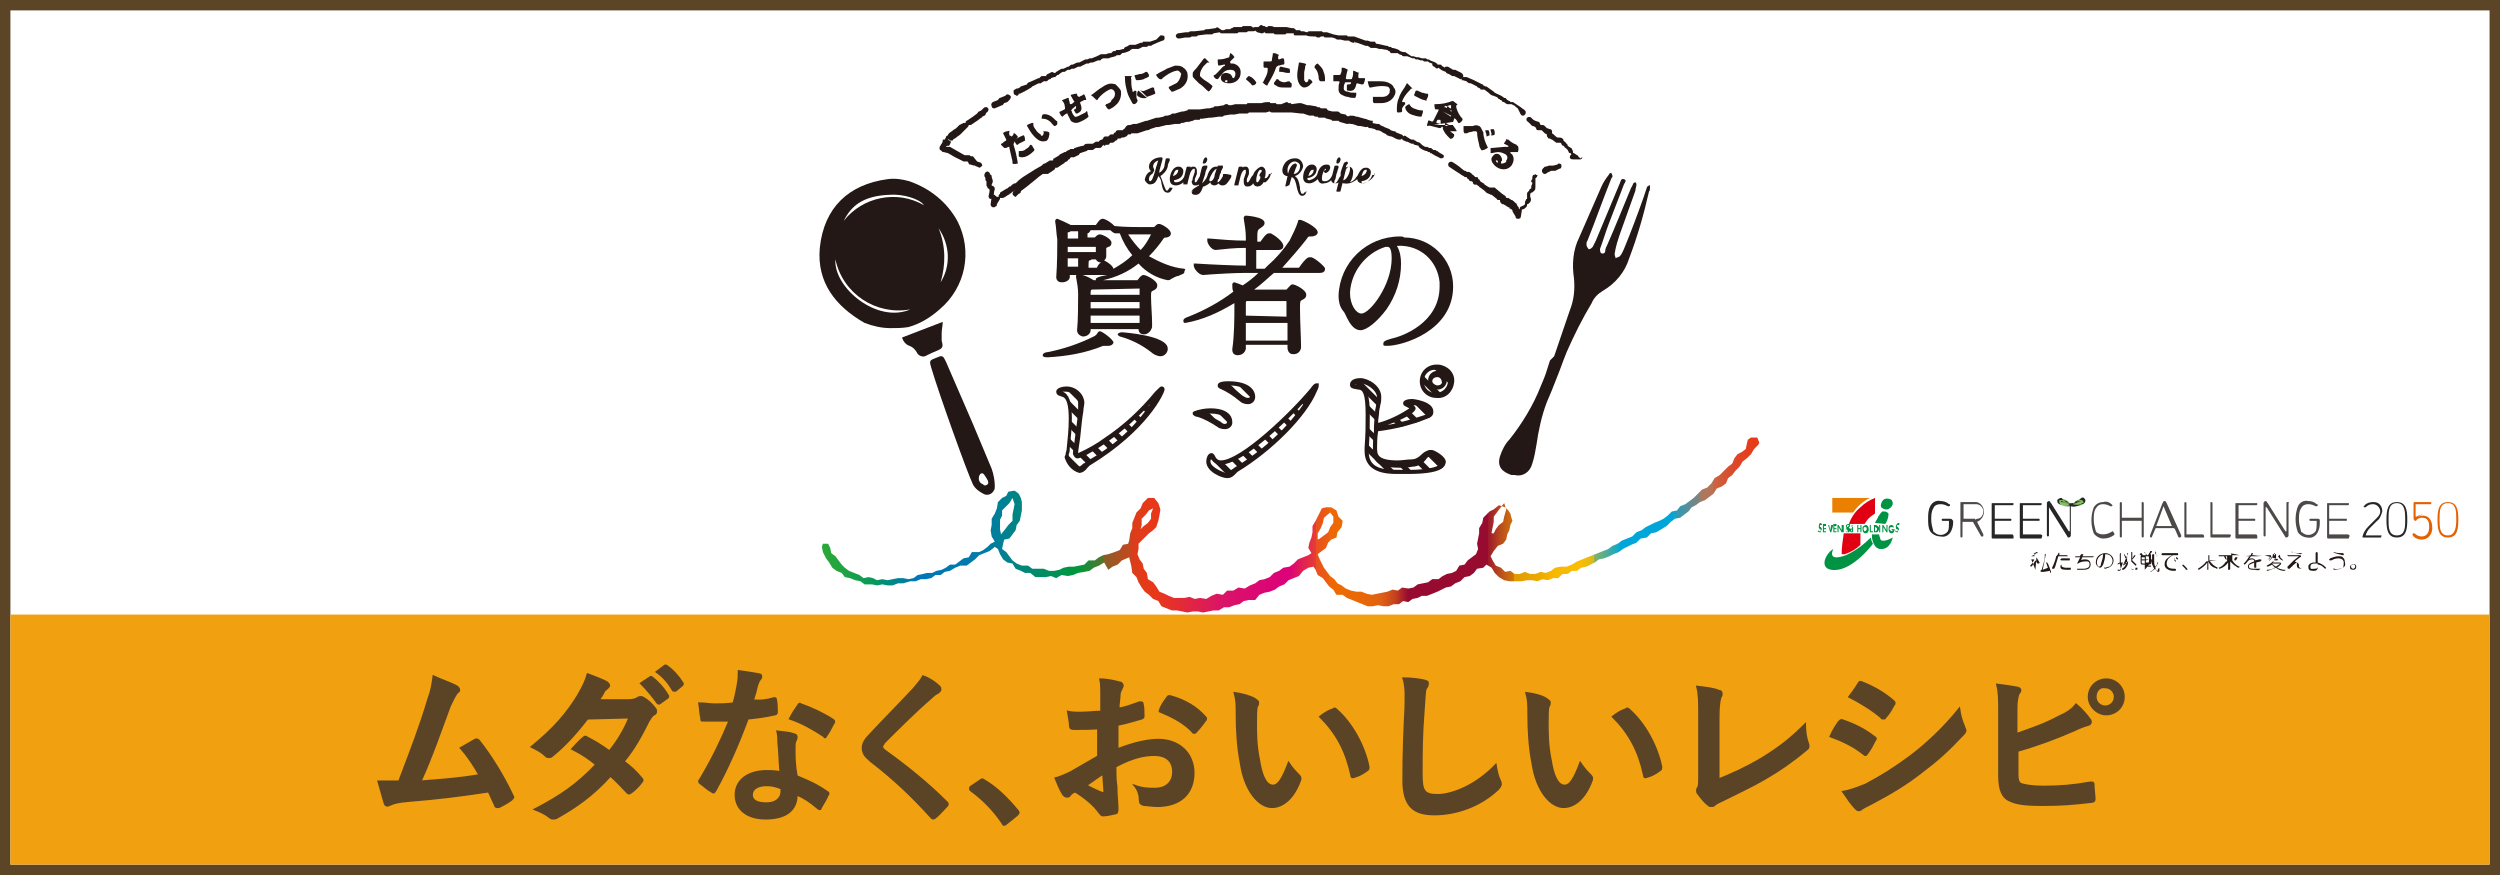
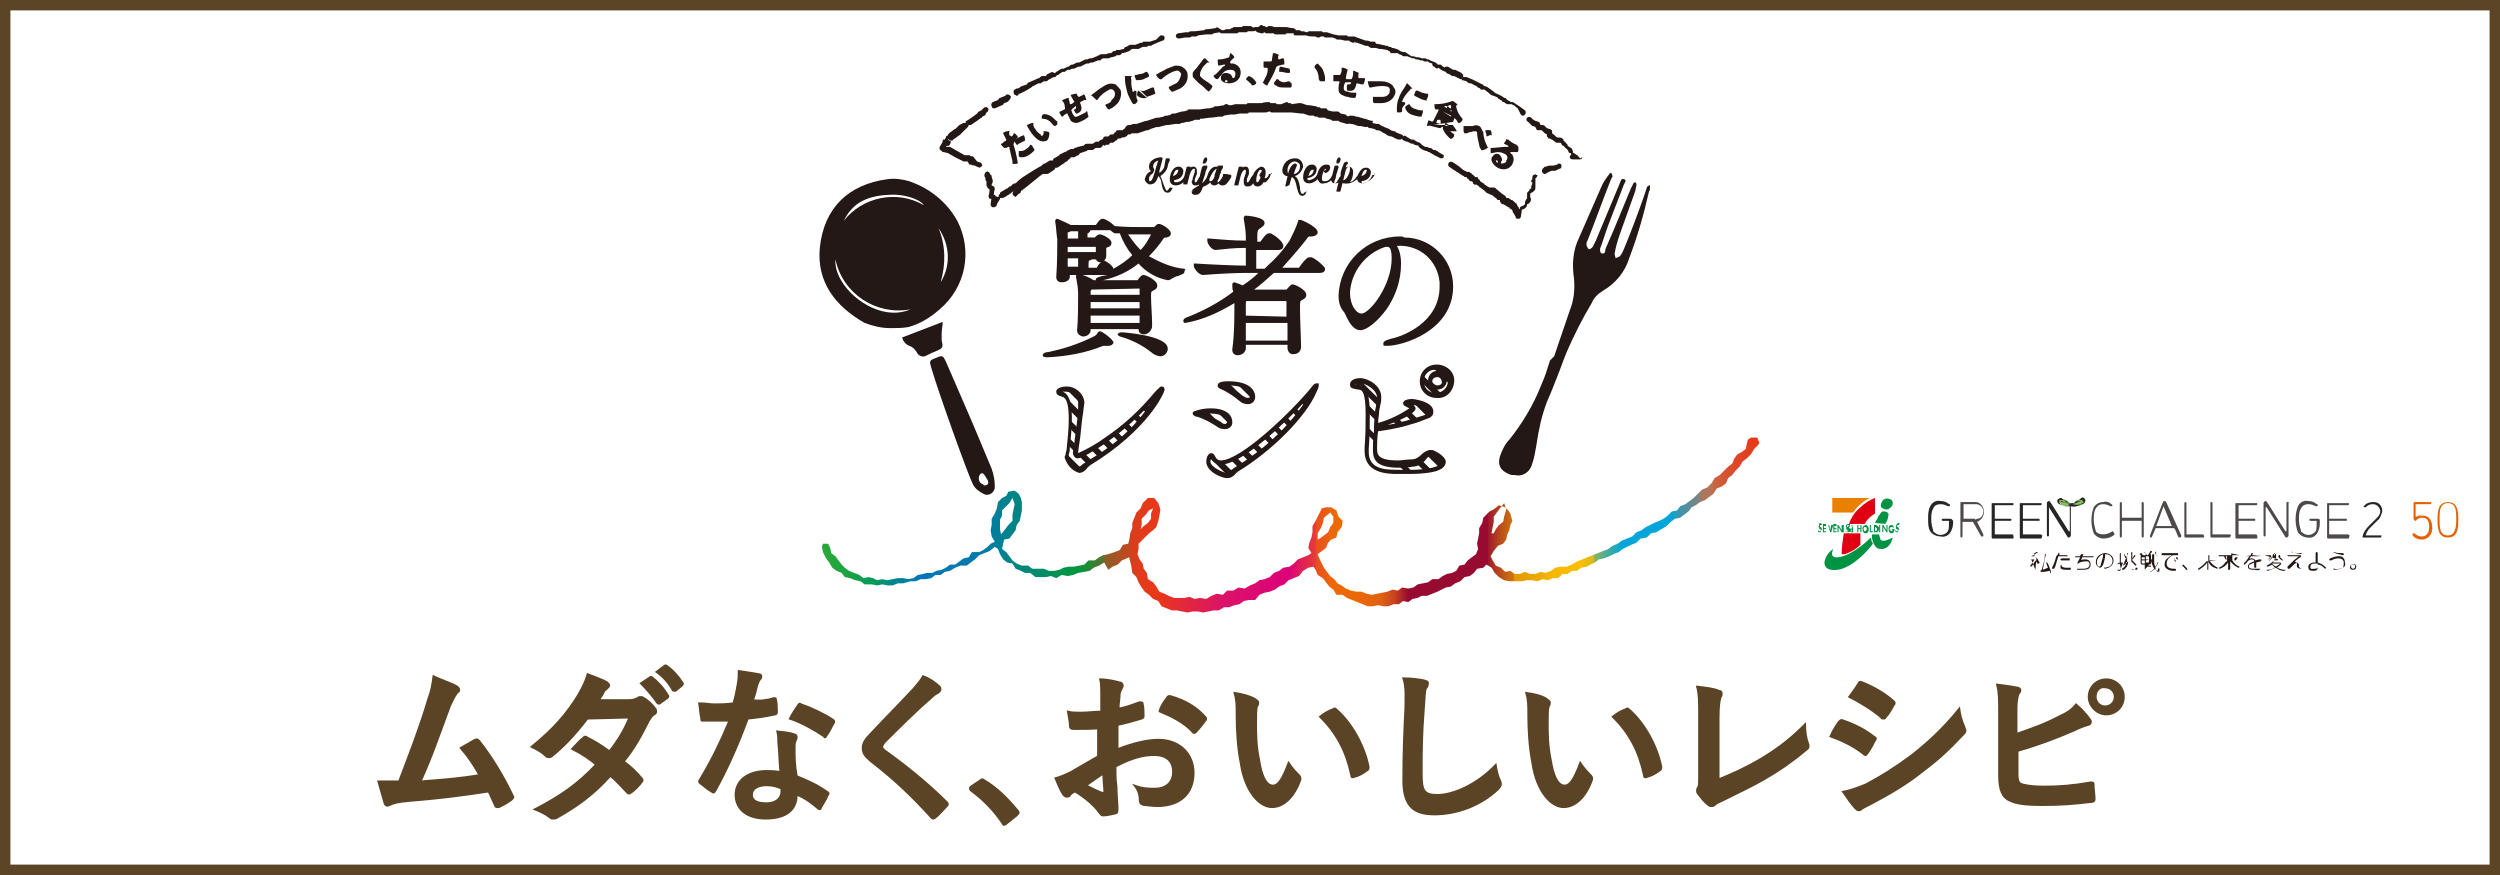
<svg xmlns="http://www.w3.org/2000/svg" xmlns:xlink="http://www.w3.org/1999/xlink" version="1.1" id="レイヤー_1" x="0px" y="0px" viewBox="0 0 240 84" enable-background="new 0 0 240 84" xml:space="preserve">
  <path fill="#5C4426" d="M239,1v82H1V1H239 M240,0H0v84h240V0z" />
-   <rect x="1" y="59" fill="#F1A010" width="238" height="24" />
  <path fill="none" d="M95.5,19.7c-0.2,0.2-0.3,0.4-0.4,0.6c0,0,0-0.3,0.1-0.7l0.1-0.8c0-0.4,0.1-0.7,0.1-0.7l-0.2-0.2L95,17.7  c0-0.1,0.1-0.2,0.1-0.3l-0.1-0.2c0-0.1,0-0.1-0.1-0.2l-0.2-0.2l0,0l-0.8-0.9c-0.1,0-0.7-0.3-0.8-0.3l-0.2-0.3h-0.5L91,14.4h-0.1  l-0.4-0.1l0,0l-0.1-0.1l0.2-0.3l0.1-0.2c0.1,0,0.2,0,0.2-0.1c0.1-0.1,0.1-0.2,0.2-0.3l0.3-0.2c0.2-0.2,0.5-0.3,0.7-0.5  c0,0,0.2-0.3,0.3-0.3l0.5-0.4l0.3-0.2l1-0.7V11l0.3-0.1l0.2-0.2l0,0l0.7-0.4L96,9.8V9.7l0.5-0.2l0.1-0.1l0.1-0.1l1-0.5l0.1-0.1h0.1  l0.4-0.2V8.6l0.7-0.4V8.1l0.9-0.4l0,0l0.4-0.3l0.1,0.1l0.3-0.2l0,0l0.3-0.2l0.2-0.1l0.1-0.1c0.2-0.1,0.4-0.3,0.6-0.4l0,0l0.5-0.2  l0,0c0.1,0,0.1-0.2,0.3-0.2v0.1l0.6-0.3v0.1l0.7-0.3v0.1l0.4-0.1v0.1l0.7-0.2c0.1,0,0,0.1,0.1,0l0,0c0.1-0.1,0.3-0.2,0.4-0.2h0.5  c0.2-0.1,0.5-0.1,0.7-0.2V4.8h0.2V4.7h0.3V4.7h0.2l0,0h0.1c0.2,0,0.5-0.1,0.7-0.1V4.4l0.4-0.1c0.1,0-0.1,0,0-0.1v0.1h0.5l0.7-0.3  c0.1,0,0.2,0,0.3,0V3.9h0.2c0,0,0.3,0,0.3,0c0.2-0.1,0.9-0.3,1.1-0.4l1.2-0.3l0.7-0.1l0,0h0.2v0c0.2,0,0.2-0.1,0.4-0.2l0,0h0.2V3  h0.1v0l1-0.1c0,0,0-0.1,0.2-0.1v0.1h0.2v0.1h0.1V2.8l0.8-0.1l0,0l0.3,0.2V2.9h0.1v0h0.2l0.2-0.1v0.1c0.2,0,0.4,0,0.6,0v0h0.2V2.8  h0.8V2.7h0.4h0.4l0.4,0.1l0.4,0.1c0,0,0.1-0.2,0.2-0.2l0,0h0.2l0.1,0.1h0.2l0,0h0.3v0c0.1,0,0.3,0,0.4,0.1c0.2,0,0.3,0,0.5,0V3  l0.2,0.1c0-0.1,0,0-0.1-0.1s0.2,0,0.2,0c0.1,0,0.2,0,0.3,0h0.1c0.2,0,0.5,0.1,0.7,0.1L124,3.2h0.4c0.1-0.1,0.2-0.1,0.3-0.1l0.2,0.1  c0.2,0.1,0.5,0.1,0.7,0.1l0,0h0.4c0,0,0,0.1,0.1,0.1V3.3h0.4l0,0h0.2l0,0h0.5v0.1l0.6,0.2v0.1h0.1v0l0.6,0.1V3.6h0.6  c0.1,0,0,0.2,0.3,0.2l0,0h0.1l0,0l0.3,0.1V3.7l1.3,0.5V4.2l0.4,0.2l0,0h0.2l0,0l0.4,0.2l0,0l0.9,0.2l0,0l0.2,0.1v0.1  c0.1,0.1,0.5-0.1,0.8,0.1l0,0l0.4,0.2l0,0l0.1,0.1V5.2l0.7,0.2l0.1-0.1l0.3,0.1v0.1h0.1l0,0l0.4,0.2l0,0l0.3,0.1V5.8l0.2,0.1  c0.1,0,0.1,0,0.2,0c0.1,0,0.1,0.1,0.1,0.1l0.6,0.2c0,0.1,0,0,0,0.1l-0.1,0.1h0.1c0.1-0.1,0.1-0.1,0.3,0c0.2,0.2,0.4,0.3,0.7,0.4  l0.1-0.2l0.5,0.3l0,0l0.6,0.3l0.1,0.1l0.2,0.2l0,0c0.2,0,0.5,0.1,0.7,0.3l0,0c0.1,0.1,0.1,0,0.2,0l0.8,0.4v0.1l0.4,0.2l0,0h0.1l0,0  l0.7,0.5v0.1c0.3,0.1,0.7,0.3,1,0.5l0,0l0,0l0.2,0.1l0.1,0.2c0.1,0,0.1,0,0.2,0v0.1l0.2,0.1h0.2l0,0h0.2l0.3,0.2  c0.1,0.1,0.7,0.5,0.8,0.6l0.6,0.6l0.5,0.4l0.3,0.1c0,0.1,0.1,0.2,0.2,0.3l0,0l0.4,0.1l0.2,0.2l0.3,0.1l0.1,0.3l0.1,0.1l0,0h0.1l0,0  l0.5,0.4h0.1c0.1,0,0.2,0,0.3,0.1l0,0l0.2,0.2l0,0l0.1,0.1c0,0,0.1,0.1,0.1,0.1l0,0l0,0l0.1,0.1l0.3,0.2c0.1,0.1,0.1,0.2,0.1,0.2  l0.2,0.2l0.1,0.1l0.3,0.2l0.2,0.2h-0.3h-0.4l-1.2,0.6l-0.4,0.2h-0.4l-0.3,0.1l-0.2,0.2H148l-0.2,0.1h-0.1l-0.1,0.5c0,0-0.1,0-0.1,0  c-0.1,0.1-0.1,0.3-0.1,0.3s0.1,0.1,0,0.1s0,0.1,0,0.2s-0.1,0.5-0.2,0.6s-0.2,0.1-0.2,0.1s-0.1,0.2-0.2,0.3l0,0c0,0.1,0.1,0.6,0,0.7  s-0.2,0-0.3,0.1s0,0.3,0,0.4l-0.5,0.2c0,0.1-0.1,0.8-0.1,0.8s-0.2-0.3-0.4-0.6l-0.1-0.1l-0.1-0.1c0-0.1-0.1-0.2-0.1-0.3l-0.2-0.2  l0,0l0,0l-0.4-0.2l0,0l-0.1-0.1h-0.1l0,0l0,0h-0.1v-0.1l-0.1-0.1l0,0l-0.3-0.2l0,0l0,0l0,0l-0.6-0.5l0,0l0,0h-0.1H143l-0.2-0.1v-0.1  c-0.1,0-0.1-0.1-0.2-0.2l-0.4-0.3l0,0l-0.4-0.3l0,0h-0.1h-0.2l-0.1-0.1l0,0l0,0v0l-0.3,0v-0.1l-0.1-0.1v0l-0.2-0.2h-0.1l0,0l0,0  h-0.1l-0.2-0.2c-0.1,0-1.1-0.7-1.1-0.8l-0.7-0.6l-0.6-0.3v-0.1l-0.2-0.1l0,0l-0.2-0.1v-0.1c0,0-0.1,0-0.1,0L137,14v0.1  c-0.2-0.1-0.5-0.2-0.6-0.4l-0.5-0.2v-0.1l-0.2-0.1v-0.1h-0.1l0,0l-0.4-0.2c-0.1-0.1-0.2-0.1-0.2-0.1l-0.4-0.2  c-0.2-0.1-0.5-0.2-0.7-0.3v-0.1l-0.5-0.1v-0.1c-0.4-0.1-0.7-0.3-1.1-0.4v-0.1h-0.1v0.1h-0.1l0,0l-0.6-0.1h-0.2l-0.6-0.2l-0.7-0.2  v0.1c-0.2-0.1-0.5-0.1-0.7-0.2l-0.4-0.1c-0.2,0-0.5-0.1-0.7-0.2l0,0h-0.1l0,0h-0.1h-0.4c0,0,0,0.1-0.1,0l0,0l-0.6-0.1l0,0h-0.1v-0.1  h-0.6v-0.1l-0.4-0.1v-0.1l-0.6-0.1v0.1l-0.8-0.2v0.1c-0.3,0-0.6-0.1-0.9-0.1v-0.1c-0.1,0,0,0-0.1,0h-0.3v-0.1h-0.3h-0.6v-0.1  c-0.1,0-0.2,0-0.2,0h-0.4l0,0c-0.2,0-0.5,0-0.7,0.1h-0.3v-0.1h-0.1v0.1H120c0,0,0-0.1-0.1-0.1v0.1h-0.6v0.1h-0.7l-0.6,0.1v-0.1h-0.3  v-0.1h-0.1v0.1l-0.7,0.1v0.1c-0.1,0-0.2-0.1-0.3-0.1v0.1l-0.7,0.1l0,0l-0.8,0.2v-0.1h-0.3v0.1h-0.1v-0.1h-0.2v-0.1h-0.1  c0,0,0,0.1-0.2,0.1c-0.1,0-0.3,0.1-0.4,0.1h-0.1c-0.1,0-0.3,0.1-0.4,0.1l-0.3,0.1V11h0.1v0.1l-0.2,0.1v-0.1h-0.1v0.1l-0.6,0.1v-0.1  c-0.1,0-0.2,0.1-0.2,0.1l-0.8,0.2v-0.1l-0.9,0.3c0,0,0,0.1-0.1,0.1v-0.1c-0.4,0.1-0.7,0.2-1.1,0.3l0,0H109l0,0l-0.3,0.1v0.1  c-0.1,0.1-0.1,0-0.1,0c-0.2,0-0.2,0.2-0.3,0.2l-0.2,0.1l-0.3,0.1h-0.3c-0.1,0.1-0.1,0.2-0.3,0.2c0,0-0.1,0.2-0.1,0.2h-0.3l-0.2,0.2  l-0.2-0.1c-0.2,0.1,0,0.1-0.2,0.2l-0.2,0.1c-0.2,0-0.1,0.2-0.3,0.3v-0.1l-0.2,0.1l0,0L105,14H105l0,0l-0.2,0.1v-0.1  c-0.1,0.1-0.3,0.1-0.4,0.1v0.1l-0.6,0.2l-0.3,0.1v0.1l-0.4,0.2l0,0l-0.4,0.2v0.1l-0.3,0.1v0.1l-0.4,0.2v0.1  c-0.2,0.1-0.4,0.2-0.6,0.4l-0.4,0.2l-0.6,0.4v0l-0.2,0.1v0c-0.2,0.1-0.4,0.2-0.6,0.4l-1.1,0.9L98,18c-0.1,0.1-0.2,0.2-0.3,0.3  c-0.1,0.1-0.3,0.1-0.3,0.1l0,0l-0.2,0.2l0,0l0,0l0,0L97,18.8l0,0L97,18.9l0,0l-0.2,0.2l0,0l-0.1,0.1l0,0l-0.1,0.1  c-0.2,0.1-0.4,0.2-0.5,0.3L95.5,19.7z" />
  <path fill="#231815" d="M94.7,10.8c0.1,0,0.2-0.2,0.2-0.3c0-0.1-0.2-0.3-0.3-0.2c0,0,0,0,0,0l0,0c-0.1,0-0.1,0-0.2,0.1l-0.2,0.2  L94,10.7c-0.1,0-0.1,0.1-0.2,0.2l0,0l-0.4,0.3l-0.6,0.4c-0.1,0-0.1,0.1-0.1,0.2c-0.1,0-0.2,0-0.2,0L92.1,12l-0.2,0.2l-0.1,0.1l0,0  c-0.1,0.1-0.2,0.1-0.3,0.2c-0.1,0.1-0.3,0.2-0.4,0.3c0,0-0.1,0.1-0.1,0.2c-0.1,0-0.2,0.1-0.2,0.2c0,0.1-0.1,0.1-0.1,0.2h-0.1  c-0.1,0-0.1,0-0.1,0.1v0.1l-0.1,0.2c-0.1,0.1-0.1,0.2-0.2,0.3c0,0.1,0,0.2,0,0.2c0,0.1,0.1,0.1,0.2,0.2l0.1,0.1h0.1l0,0l0.4,0.1l0,0  l0.7,0.4l0.8,0.4c0,0,0.1,0,0.1,0h0.3c0,0.1,0.1,0.1,0.1,0.2c0,0.1,0.1,0.1,0.2,0.1c0,0,0.2,0.1,0.4,0.1c0.1,0.1,0.3,0.1,0.4,0.2H94  c0.1,0,0.2-0.1,0.3-0.2c0-0.1-0.1-0.3-0.2-0.3l-0.3-0.1L93.4,15l-0.2,0c-0.1-0.1-0.1-0.1-0.2-0.1h-0.4l-0.7-0.4l-0.7-0.4l0,0H91l0,0  h-0.2l0.1-0.1C91,14,91,14,91.1,14c0,0,0.1-0.1,0.2-0.4L91,13.4v0.3v-0.4c0,0,0,0.1,0.1,0.1c0,0,0.1,0.1,0.2,0.1  c0.1,0,0.2,0,0.2-0.1c0.1-0.1,0.2-0.1,0.3-0.2c0.1-0.1,0.3-0.2,0.4-0.3l0.2-0.2l0.1-0.1l0.4-0.4c0,0,0.1-0.1,0.1-0.2l0,0  c0,0,0.1,0,0.2,0l0.6-0.4l0.4-0.3c0.1,0,0.1-0.1,0.1-0.1l0.2-0.1c0,0,0.1,0,0.1-0.1L94.7,10.8z" />
  <path fill="#231815" d="M95.4,10.4c0,0,0.1,0,0.1,0l0.7-0.3c0.1,0,0.1-0.1,0.2-0.2l0.3-0.1l0.1-0.1l0.1-0.1c0.1-0.1,0.2-0.3,0.1-0.4  c-0.1-0.1-0.3-0.2-0.4-0.1l-0.1,0.1l0,0l0,0L96,9.4c-0.1,0-0.1,0.1-0.2,0.2l-0.5,0.2c-0.1,0.1-0.2,0.2-0.1,0.4c0,0,0,0,0,0  C95.2,10.3,95.3,10.4,95.4,10.4z" />
  <path fill="#231815" d="M97.4,9.1c0,0,0.1,0,0.2,0.1c0.1,0,0.2-0.1,0.2-0.2l0,0h0.1l0.4-0.2c0.1,0,0.1-0.1,0.2-0.1L99,8.4  c0,0,0.1-0.1,0.1-0.1L99.7,8l0,0c0.1,0,0.1,0,0.2,0l0.3-0.2c0.1,0,0.2,0,0.3,0c0.1-0.1,0.2-0.2,0.3-0.2c0,0,0.1,0,0.1-0.1l0.3-0.1  h0.1l0.2-0.2h0.1l0,0l0.1-0.1l0.3-0.2c0,0,0.1,0,0.2,0l0.3-0.2c0.1,0,0.1,0,0.2,0c0.1,0,0.1-0.1,0.2-0.1l0,0c0.1,0,0.1,0,0.2,0  l0.4-0.2c0.1,0,0.1,0,0.2,0l0.6-0.3c0.1,0,0.1,0,0.2,0l0.2-0.1c0.1,0,0.1,0,0.2,0l0.5-0.2c0.1,0,0.2,0,0.2,0c0.1,0,0.1-0.1,0.1-0.1  l0.2-0.1h0.2c0,0,0.1,0,0.1,0c0,0,0.1,0,0.1,0l0,0c0,0,0.1,0,0.1,0c0.1,0,0.2-0.1,0.3-0.1c0.1,0,0.3-0.1,0.4-0.1  c0,0,0.1-0.1,0.1-0.1l0,0h0.2c0.1,0,0.2,0,0.2-0.1c0,0,0.1,0,0.1-0.1c0.2,0,0.5-0.1,0.7-0.2c0.1,0,0.1-0.1,0.1-0.1l0.2-0.1l0,0h0.5  h0.1l0.4-0.2c0.1,0,0.2,0,0.3,0c0.1,0,0.2,0,0.2-0.1h0.1c0.1,0,0.1,0,0.2,0c0.1-0.1,0.4-0.2,0.6-0.3l0.5-0.2c0.2,0,0.2-0.2,0.2-0.3  c0-0.2-0.2-0.2-0.3-0.2c0,0-0.1,0-0.1,0L111,3.8L110.4,4h-0.2c-0.1,0-0.1,0-0.2,0h-0.2c-0.1,0-0.1,0-0.1,0.1h-0.1c0,0-0.1,0-0.1,0  l-0.5,0.2h-0.3c-0.1,0-0.1,0-0.2,0c-0.1,0-0.2,0.1-0.2,0.1l-0.2,0.1c-0.1,0-0.2,0.1-0.2,0.2c-0.2,0-0.3,0.1-0.5,0.1l0,0h-0.2  c-0.1,0-0.1,0.1-0.1,0.1H107h0c-0.1,0-0.2,0-0.2,0.1l0,0c-0.1,0-0.1,0.1-0.1,0.1h-0.1c-0.1,0-0.2,0-0.4,0.1h-0.1h-0.1h-0.2  c0,0-0.1,0-0.1,0l-0.4,0.2l0,0l-0.5,0.2c-0.1,0-0.1,0-0.2,0l-0.2,0.1c-0.1,0-0.1,0-0.2,0l-0.6,0.3c-0.1,0-0.1,0-0.2,0l-0.4,0.2h-0.1  c-0.1,0-0.2,0.1-0.3,0.2c0,0-0.1,0-0.1,0l-0.4,0.2c-0.1,0-0.1,0-0.2,0c-0.2,0.1-0.3,0.2-0.5,0.3l-0.1,0.1l0,0h-0.1L101,6.9l-0.4,0.2  c-0.1,0-0.1,0.1-0.2,0.2l0,0h-0.1c-0.1,0-0.2,0-0.3,0c-0.1,0.1-0.2,0.1-0.2,0.2c0,0-0.1,0-0.1,0l-0.9,0.4c-0.1,0-0.2,0.1-0.2,0.2  L98,8.3c0,0-0.1,0.1-0.1,0.1l-0.2,0.1h-0.1c-0.1,0-0.1,0.1-0.2,0.1l-0.1,0.1C97.3,8.9,97.3,9,97.4,9.1C97.4,9.1,97.4,9.1,97.4,9.1z" />
  <path fill="#231815" d="M131.6,4.6c0.1,0,0.1,0,0.2,0h0.1h0.2l0.3,0.1c0.1,0,0.1,0,0.2,0l0,0l0.6,0.1c0,0,0.1,0.1,0.1,0.1h0.1  c0,0.1,0.1,0.1,0.1,0.2c0.1,0,0.2,0,0.4,0c0.1,0,0.2,0,0.3,0c0,0,0.1,0.1,0.1,0.1l0.3,0.1c0,0.1,0.1,0.1,0.2,0.1h0.1  c0.1,0,0.1,0,0.2,0l0.5,0.2c0.1,0,0.2,0,0.2,0l0,0c0,0,0.1,0.1,0.1,0.1h0.1c0,0,0.1,0,0.1,0l0.3,0.1c0.1,0,0.1,0,0.2,0l0.1,0.1  c0,0,0.1,0,0.1,0l0,0h0.1c0.1,0,0.1,0,0.2,0c0,0,0.1,0.1,0.1,0.1l0.3,0.1v0.1c0,0.1,0.1,0.2,0.2,0.2l0.1,0.1c0.1,0.1,0.2,0.1,0.3,0  c0.2,0.2,0.4,0.3,0.7,0.4c0,0.1,0.2,0.2,0.3,0.2l0.3,0.2c0.1,0,0.1,0,0.2,0l0.4,0.2l0,0c0.1,0,0.1,0.1,0.2,0.1c0.1,0,0.1,0,0.2-0.1  c0.1-0.1,0.1-0.3,0-0.4c0,0,0,0,0,0c0,0-0.1-0.1-0.1-0.1l0,0l-0.6-0.3c-0.1,0-0.1,0-0.2,0L139,6.4c-0.1,0-0.1,0-0.2,0  c0,0-0.1,0-0.1,0.1c-0.1-0.1-0.2-0.1-0.3-0.2c0-0.1-0.1-0.1-0.2-0.1h-0.1h-0.1c0-0.1-0.1-0.1-0.2-0.2l-0.5-0.2  c-0.1-0.1-0.2-0.1-0.2-0.1H137l-0.1-0.1c-0.1,0-0.2,0-0.2,0l0,0h-0.1c0,0-0.1,0-0.1,0l-0.3-0.1H136l0,0l-0.3-0.1c-0.1,0-0.2,0-0.2,0  l0,0L134.9,5h-0.1h-0.1l-0.3-0.1c0,0-0.1-0.1-0.1-0.1c-0.2-0.1-0.5-0.2-0.7-0.2c0-0.1-0.1-0.1-0.2-0.1h-0.1c0-0.1-0.1-0.1-0.2-0.1  l-0.9-0.2h-0.1L132,4c-0.1,0-0.1,0-0.2,0h-0.1h-0.1l-0.3-0.1c-0.1,0-0.1,0-0.2,0L130,3.5c-0.1,0-0.1,0-0.2,0h-0.1  c-0.1,0-0.1,0-0.2,0c0,0-0.1,0-0.1,0c0,0-0.1-0.1-0.1-0.1c0,0-0.1,0-0.1,0h-0.6c0,0-0.1,0-0.1,0L128,3.3l0,0l-0.6-0.2  c-0.1,0-0.1,0-0.2,0H127c0,0-0.1-0.1-0.1-0.1h-0.1C126.7,3,126.7,3,126.6,3h-0.5h-0.4c-0.1,0-0.1,0-0.2,0.1c-0.1,0-0.3-0.1-0.4-0.1  H125c0,0-0.1,0-0.1,0c0,0-0.1-0.1-0.1-0.1c-0.1,0-0.3,0-0.4,0l0,0c0-0.1-0.1-0.1-0.2-0.2h-0.2l-0.5-0.1h-0.1c-0.1,0-0.2,0-0.4,0  c-0.1,0-0.2,0-0.2,0l0,0c-0.2,0-0.3,0-0.5,0c-0.1-0.1-0.3-0.1-0.5-0.1c-0.1,0-0.1,0-0.1,0.1c0,0-0.1,0-0.1,0h-0.1  c0-0.1-0.1-0.1-0.2-0.1c-0.1,0-0.1-0.1-0.2-0.1c-0.1,0-0.2,0.1-0.3,0.2h-0.3c-0.1,0-0.2,0-0.2,0.1c0-0.1-0.1-0.1-0.2-0.2h-0.3l0,0  h-0.4c-0.1,0-0.1,0-0.2,0.1h-0.7c-0.1,0-0.1,0-0.2,0.1c-0.1,0-0.1,0-0.2,0.1c-0.1,0-0.2,0-0.2,0l0,0c-0.1,0-0.2,0-0.2,0l-0.2,0.1  l0,0c-0.1,0-0.1,0-0.2,0l0,0L117,2.7c-0.1-0.1-0.2-0.1-0.3,0l0,0l-0.7,0.1H116c0,0-0.1,0-0.1,0c-0.1,0-0.2,0-0.3,0.1L114.7,3h-0.1  c-0.1,0-0.1,0-0.2,0c-0.1,0-0.2,0-0.3,0.1h-0.1c-0.1,0-0.1,0-0.2,0l-0.7,0.1c-0.1,0-0.3,0.2-0.2,0.3c0,0,0,0,0,0  c0,0.1,0.1,0.2,0.3,0.2l0,0l0.6-0.1c0.1,0,0.1,0,0.2,0c0,0,0.1,0,0.1,0c0.1,0,0.2,0,0.3-0.1h0.1c0.1,0,0.1,0,0.2,0h0.1  c0.1,0,0.1,0,0.2-0.1l0.8-0.1h0.1c0,0,0,0,0.1,0c0.1,0,0.1,0,0.2,0h0.1c0.1,0,0.1,0,0.2-0.1l0.6-0.1l0.1,0.1c0.1,0,0.2,0,0.2,0l0,0  h0.2h0.1h0.1h0.1c0.2,0,0.5,0,0.7,0c0,0,0.1,0,0.1,0c0.1,0,0.1,0,0.2-0.1h0.7c0.1,0,0.1,0,0.2-0.1h0.2h0.3c0.1,0,0.2,0,0.2-0.1  c0,0.1,0.1,0.1,0.2,0.2l0.4,0.1c0,0,0.1,0,0.1,0c0.1,0,0.1-0.1,0.2-0.1l0,0c0.1,0.1,0.1,0.1,0.2,0.1h0.1c0.1,0,0.1,0,0.2,0h0.3h0.1  c0,0.1,0.1,0.1,0.2,0.1c0,0,0.1,0,0.1,0h0.2l0.1,0h0.2l0,0h0.1c0.1,0,0.1,0,0.2,0l0.1-0.1l0,0h0.3h0.4c0,0,0,0,0,0.1  c0,0.1,0.1,0.1,0.2,0.1h0.4l0,0c0.1,0,0.1,0,0.2,0c0,0,0,0,0.1,0h0.1c0,0,0.1,0,0.1,0h0.1c0.2,0.1,0.5,0.1,0.7,0.1h0.1h0.1  c0.1,0.1,0.2,0.1,0.3,0.1c0.1,0,0.1,0,0.2-0.1h0.1c0,0,0.1,0,0.1,0h0.1c0,0.1,0.1,0.1,0.2,0.1h0.5c0,0,0.1,0,0.1,0l0.3,0.1  c0,0,0.1,0.1,0.2,0.1h0.1c0.1,0,0.1,0,0.2,0l0.4,0.1c0.1,0,0.1,0,0.2,0h0.2c0.1,0.1,0.3,0.2,0.4,0.2h0.1c0.1,0,0.1,0,0.2,0h0.1  C130,4.2,130,4.1,130,4l1.1,0.4c0.1,0,0.1,0,0.2,0L131.6,4.6z" />
  <path fill="#231815" d="M140.4,7.4l-0.1,0.3h0.1c0.1,0,0.3,0.1,0.4,0.1c0,0.1,0.1,0.1,0.1,0.1C141,8,141.1,8,141.2,8l0.6,0.3  c0,0.1,0.1,0.1,0.1,0.1l0.2,0.1c0,0.1,0.1,0.1,0.1,0.1h0.1c0.1,0,0.1,0,0.2,0l0.4,0.3c0,0,0.1,0.1,0.1,0.1c0.1,0.1,0.3,0.2,0.4,0.2  c0.2,0.1,0.3,0.1,0.4,0.2c0,0.1,0.1,0.1,0.1,0.1l0,0c0,0,0.1,0,0.1,0.1h0.1l0.1,0.1c0,0.1,0.1,0.1,0.2,0.1l0,0c0,0,0.1,0.1,0.1,0.1  l0.2,0.1h0.1h0.2h0.1c0.1,0,0.1,0.1,0.2,0.1c0.1,0,0.1,0.1,0.4,0.3L146,11c0.1,0.1,0.1,0.1,0.2,0.1c0.1,0,0.1,0,0.2-0.1  c0.1-0.1,0.1-0.3,0-0.4c-0.1-0.1-0.3-0.2-0.4-0.3l-0.3-0.2l0,0l-0.3-0.2c0,0-0.1,0-0.1-0.1h-0.1l0,0H145l0,0c0,0,0-0.1-0.1-0.1  c-0.1,0-0.1-0.1-0.2-0.1l-0.1-0.1c0-0.1-0.1-0.1-0.2-0.1l0,0l0,0c-0.2-0.2-0.5-0.3-0.7-0.4l-0.2-0.1c0,0-0.1-0.1-0.1-0.1l-0.7-0.5  h-0.1l0,0l-0.2-0.1c0-0.1-0.1-0.1-0.1-0.1l-0.8-0.4l0,0l0,0l0,0c-0.2-0.1-0.5-0.2-0.7-0.3h-0.1l-0.1,0.3l0.1-0.3L140.4,7.4z" />
  <path fill="#231815" d="M151.7,15.2l-0.2-0.2c0,0,0-0.1-0.1-0.1l-0.3-0.2l0,0c0,0-0.1,0-0.1-0.1v-0.1l-0.1-0.2c0,0,0-0.1-0.1-0.1  l-0.3-0.2c0-0.1,0-0.1-0.1-0.2l-0.1-0.1c0-0.1-0.1-0.1-0.1-0.1l0,0l-0.1-0.1c0-0.1,0-0.1-0.1-0.2c-0.1-0.1-0.3-0.1-0.4-0.1h-0.1  c-0.2-0.1-0.3-0.3-0.5-0.4l0,0l0,0l0,0v-0.2c0-0.1-0.1-0.2-0.2-0.2l-0.3-0.1l-0.2-0.2c0,0-0.1-0.1-0.2-0.1h-0.2l-0.1-0.2  c0-0.1-0.1-0.1-0.1-0.1l-0.3-0.1l-0.2-0.1l-0.2-0.2c-0.1-0.1-0.3-0.1-0.4,0c-0.1,0.1-0.1,0.3,0.1,0.4l0.2,0.2l0.2,0.2h0.1l0.2,0.1  l0.1,0.2l0,0c0,0.1,0.1,0.1,0.2,0.1h0.3l0.2,0.2c0,0,0.1,0.1,0.1,0.1l0.2,0.1v0.1c0,0.1,0,0.1,0.1,0.2c0,0.1,0.1,0.1,0.1,0.1h0.1  c0,0,0.1,0.1,0.2,0.1l0.4,0.3c0,0,0.1,0,0.1,0h0.2h0.1l0.1,0.1l0,0c0,0.1,0.1,0.2,0.2,0.2l0,0l0,0l0,0l0,0l0.1,0.1  c0,0,0,0.1,0.1,0.1l0.2,0.2l0.1,0.2c0,0.1,0.1,0.1,0.2,0.1c0,0.1,0,0.1,0.1,0.1h0.1l0,0h-0.1l0,0c-0.1,0-0.2,0.2-0.2,0.3  c0,0,0,0,0,0c0,0.1,0.1,0.2,0.3,0.2h0.1h0.3h0.3c0.1,0,0.2-0.1,0.2-0.2C151.8,15.1,151.8,15.2,151.7,15.2z" />
  <path fill="#231815" d="M149.5,15.8l-0.4,0.1h-0.3c0,0-0.1,0-0.1,0l-0.3,0.1h-0.1l-0.2,0.2c-0.1,0.1-0.1,0.3,0,0.4  c0.1,0.1,0.1,0.1,0.2,0.1c0.1,0,0.1,0,0.2-0.1l0.2-0.1l0.2-0.1h0.3c0,0,0.1,0,0.1,0l0.4-0.2c0.2,0,0.2-0.2,0.2-0.3  c0-0.2-0.2-0.2-0.3-0.2C149.6,15.7,149.6,15.7,149.5,15.8L149.5,15.8z" />
  <path fill="#231815" d="M147.5,16.7c-0.1,0-0.2,0.1-0.3,0.1c-0.1,0.1-0.1,0.2-0.1,0.3c0,0,0,0,0,0.1c-0.1,0.1-0.1,0.1-0.1,0.2  c0,0.1,0,0.1,0.1,0.1c0,0,0,0.1,0,0.1c0,0.1-0.1,0.2-0.1,0.3c0,0.1,0,0.1,0,0.2c-0.1,0-0.2,0.1-0.2,0.2l-0.1,0.1l0,0  c-0.1,0.1-0.1,0.1-0.1,0.2c0,0.1,0,0.3,0,0.4v0.1c-0.1,0-0.1,0-0.1,0.1c-0.1,0.1-0.1,0.2-0.1,0.3c0,0,0,0.1,0,0.1l0,0l-0.1,0.1  l-0.2,0.1c-0.1,0-0.2,0.1-0.2,0.2c0,0,0,0.1,0,0.1l0,0l-0.1-0.1v-0.1l-0.1-0.1l-0.1-0.2c0,0,0-0.1-0.1-0.1l-0.2-0.2  c0,0-0.1,0-0.1-0.1l0,0h-0.1l-0.3-0.2c0,0-0.1,0-0.1,0h-0.1l0,0c0-0.1-0.1-0.2-0.1-0.2l-0.3-0.2l0,0l-0.6-0.5c0,0-0.1-0.1-0.1-0.1  h-0.1L143,18l0,0c0,0,0,0,0,0l-0.2-0.1l0,0l-0.3-0.2c0-0.1-0.1-0.1-0.1-0.1l-0.3-0.2c0-0.1-0.1-0.1-0.1-0.2H142c0,0-0.1,0-0.1,0l0,0  l0,0v-0.1c0-0.1-0.1-0.1-0.2-0.1h-0.1c0,0,0-0.1-0.1-0.1l0,0c0,0,0-0.1-0.1-0.1l-0.2-0.2c-0.1,0-0.1-0.1-0.2-0.1h-0.2l-0.1-0.1h-0.1  c0,0-0.3-0.2-0.5-0.4c-0.4-0.3-0.6-0.4-0.6-0.4c-0.1-0.1-0.3-0.1-0.4,0c-0.1,0.1-0.1,0.3,0,0.4l0,0l0.6,0.4c0.3,0.2,0.5,0.3,0.6,0.4  l0.2,0.1c0.1,0.1,0.1,0.1,0.2,0.1l0,0c0,0,0.1,0,0.1,0c0,0.1,0.1,0.1,0.1,0.2h0.1c0,0.1,0.1,0.2,0.2,0.2h0.1l0.1,0.1v0.1  c0.1,0.1,0.2,0.2,0.3,0.1l0,0l0.3,0.2c0,0.1,0.1,0.1,0.1,0.1l0.4,0.3l0.1,0.1l0,0c0,0,0,0,0.1,0.1l0.2,0.1c0,0,0.1,0,0.2,0.1l0,0  l0,0h0.1l0.5,0.4c0,0.1,0.1,0.1,0.2,0.1h0.1c0,0,0,0,0,0.1c0,0.1,0.1,0.2,0.2,0.3l0,0c0,0,0.1,0,0.1,0l0,0c0.1,0,0.1,0.1,0.2,0.1  l0.3,0.2c0,0,0.1,0,0.1,0l0,0c0,0.1,0,0.1,0.1,0.2V20l0.1,0.1c0,0,0,0,0.1,0.1c0,0,0,0.1,0,0.1l0.3,0.5v0.1c0.1,0.1,0.1,0.1,0.2,0.1  h0.1c0.1,0,0.2-0.1,0.2-0.2c0-0.1,0.1-0.5,0.1-0.7l0.1,0l0.2-0.1c0.1-0.1,0.2-0.2,0.2-0.3c0,0,0-0.1,0-0.1l0,0c0.1,0,0.1,0,0.2-0.1  c0,0,0.1-0.1,0.1-0.1c0.1-0.2,0.1-0.3,0-0.5c0-0.1,0-0.1,0-0.2l0,0c0,0,0-0.1,0-0.1l0.1-0.1l0,0c0.1,0,0.2-0.1,0.3-0.2  c0.1-0.1,0.1-0.2,0.1-0.4c0-0.1,0-0.2,0-0.2c0-0.1,0-0.1,0-0.2l0,0c0,0,0-0.1,0-0.1c0,0,0-0.1,0-0.1c0,0,0-0.1,0-0.1v-0.1l0,0  c0.1,0,0.2-0.2,0.2-0.3c0,0,0,0,0,0C147.3,16.8,147.4,16.8,147.5,16.7z" />
  <path fill="#231815" d="M138.6,14.9l-0.5-0.3c0,0-0.1-0.1-0.1-0.1h-0.1c0-0.1-0.1-0.1-0.2-0.1h-0.1l-0.1-0.1  c-0.1-0.1-0.2-0.1-0.3-0.1l-0.2-0.1c-0.1,0-0.1,0-0.2,0c-0.1-0.1-0.2-0.1-0.3-0.2l-0.1-0.1l-0.1-0.1l-0.3-0.1c0,0-0.1-0.1-0.1-0.1  h-0.1c0-0.1-0.1-0.1-0.1-0.1l0,0c-0.1,0-0.1,0-0.2,0l-0.2-0.1c-0.1-0.1-0.2-0.1-0.3-0.2c-0.1-0.1-0.2-0.1-0.3,0  c0-0.1-0.1-0.2-0.2-0.2c-0.2-0.1-0.3-0.1-0.5-0.2l0,0c0-0.1-0.1-0.1-0.2-0.1l-0.3-0.1c0,0-0.1-0.1-0.1-0.1c-0.2-0.1-0.3-0.1-0.5-0.2  c-0.1-0.1-0.3-0.1-0.4-0.2c0,0-0.1-0.1-0.1-0.1h-0.1h-0.1l-0.5-0.1h-0.1c-0.1,0-0.3,0-0.3,0.2c0,0,0,0,0,0c0,0.1,0,0.3,0.2,0.3  c0,0,0,0,0,0h0.1l0,0l0.4,0.1c0,0,0.1,0.1,0.1,0.1h0.1l0,0l0,0c0.2,0,0.4,0.1,0.5,0.2l0.4,0.2c0,0.1,0.1,0.1,0.1,0.1l0.3,0.1h0.1  c0.2,0.1,0.5,0.3,0.7,0.3h0.1c0.1,0,0.1,0,0.2-0.1c0,0.1,0.1,0.2,0.2,0.2l0.2,0.1h0.1l0.4,0.2h0.1h0.1c0,0.1,0.1,0.1,0.1,0.1  l0.4,0.1v0.1c0.2,0.2,0.4,0.3,0.7,0.4h0.1l0.1,0.1h0.1l0,0c0,0,0.1,0,0.1,0.1h0.1l0.1,0.1h0.1c0,0.1,0.1,0.1,0.1,0.1l0.6,0.3  c0,0,0.1,0,0.1,0c0.1,0,0.2-0.1,0.2-0.1C138.6,15.1,138.6,15,138.6,14.9z" />
  <path fill="#231815" d="M131,11.4l-0.7-0.2c0,0-0.1,0-0.1,0c-0.2-0.1-0.4-0.1-0.6-0.1c-0.1,0.1-0.3,0.1-0.4-0.1c0,0,0,0,0,0  l-0.5-0.1c0,0-0.1-0.1-0.1-0.1l0,0c-0.1-0.1-0.2-0.1-0.2-0.1h-0.1h-0.4l-0.4-0.1l-0.1-0.1c0-0.1-0.1-0.1-0.2-0.1h-0.4  c0,0-0.1-0.1-0.1-0.1h-0.2c0,0-0.1-0.1-0.2-0.1l-0.6-0.1c-0.1,0-0.1,0-0.2,0l-0.6-0.2c-0.1,0-0.2,0-0.2,0l0,0L124,10  c0,0-0.1-0.1-0.1-0.1c-0.1,0-0.2,0-0.2,0l0,0c-0.1-0.1-0.1-0.1-0.2-0.1L123,10h-0.4c0,0-0.1,0-0.1-0.1c-0.1,0-0.2,0-0.3,0H122  c0,0-0.1,0-0.1-0.1c-0.3,0-0.5,0-0.8,0.1H121c-0.1,0-0.1,0-0.2,0h-0.1c-0.1,0-0.1,0-0.2,0h-0.4c-0.1,0-0.2,0-0.3,0  c0,0-0.1,0-0.1,0.1h-0.4c0,0-0.1,0-0.1,0h-0.6l0,0l-0.4,0.1c0,0-0.1,0-0.1,0H118c-0.1,0-0.1-0.1-0.2-0.1h-0.1c-0.1,0-0.1,0-0.2,0.1  l-0.6,0.1l0,0c-0.1,0-0.2,0-0.3,0l-0.1,0.1l-0.4,0.1c-0.1,0-0.1,0-0.2,0l-0.7,0.1c0,0-0.1,0-0.2,0h-0.3h-0.1h-0.1  c-0.1,0-0.1,0-0.2,0h-0.1h-0.1c-0.1,0-0.1,0.1-0.1,0.1c-0.1,0-0.3,0.1-0.4,0.1l0,0h-0.1c-0.1,0-0.3,0.1-0.4,0.1l-0.3,0.1H113h-0.1  c-0.1,0-0.1,0-0.2,0h-0.1c-0.1,0-0.1,0-0.2,0.1l-0.3,0.1c0,0-0.1,0-0.1,0c-0.1,0-0.2,0-0.3,0.1l-0.5,0.1c-0.1,0-0.1,0-0.2,0  l-0.9,0.3l0,0h-0.1l-0.9,0.3c0,0-0.1,0-0.1,0c-0.1,0-0.1,0-0.2,0l-0.3,0.1h-0.1l0,0c-0.2,0-0.3,0.1-0.4,0.3l-0.1,0.1  c-0.1,0-0.1,0.1-0.1,0.1h-0.1h-0.3h-0.1c-0.1,0-0.2,0.1-0.2,0.2l0,0c-0.1,0-0.2,0.1-0.2,0.2h-0.2c-0.1,0-0.1,0-0.2,0.1l-0.1,0.1  h-0.1c-0.1,0-0.1,0-0.2,0c-0.1,0-0.2,0.1-0.2,0.2l-0.1,0.1c-0.1,0-0.3,0.1-0.3,0.2h-0.1c-0.1,0-0.1,0-0.2,0l-0.3,0.2  c0,0-0.1,0-0.2,0l0,0c-0.1,0-0.1,0-0.2,0h-0.1c-0.1,0-0.2,0-0.3,0.1c0,0,0,0-0.1,0.1h-0.1l-0.4,0.1l0,0l-0.3,0.1  c-0.1,0-0.1,0.1-0.1,0.1h-0.1c-0.1,0-0.1,0-0.2,0l-0.4,0.2c0,0-0.1,0.1-0.1,0.1h-0.1c-0.1,0-0.1,0.1-0.2,0.1l-0.2,0.1  c-0.1,0-0.1,0.1-0.1,0.1l-0.5,0.3c-0.1,0-0.1,0.1-0.1,0.2c-0.1,0-0.2,0-0.3,0l-0.5,0.3c-0.1,0-0.1,0-0.2,0.1l-0.1,0.1H100  c-0.2,0.1-0.5,0.3-0.7,0.4l0,0L98.2,17l-0.4,0.3c-0.1,0.1-0.2,0.2-0.3,0.3h-0.1c-0.1,0-0.1,0.1-0.2,0.1c0,0-0.1,0.1-0.1,0.1L97,17.9  l0,0l0,0l0,0l0,0c-0.1,0-0.1,0-0.2,0.1l0,0l-0.1,0.1c-0.1,0-0.1,0-0.2,0.1l0,0c-0.1,0-0.1,0.1-0.2,0.1v0l-0.3,0.2L96,18.6  c-0.1,0.1-0.2,0.2-0.1,0.3c-0.2,0-0.3,0-0.4-0.2c-0.1,0-0.3,0.1-0.3,0.2l-0.1,0.7c0,0.1,0,0.2,0.2,0.3c0,0,0.1,0,0.1,0  c0.1,0,0.1,0,0.2-0.1c0.1,0,0.1-0.1,0.1-0.2c0.1-0.2,0.2-0.3,0.3-0.5C96,19.2,96,19.1,96,19c0.1,0,0.2,0,0.3,0l0.2-0.1l0.3-0.2  c0.1,0,0.1,0,0.1-0.1l0,0c0.1,0,0.1,0,0.2-0.1l0.1-0.1l0,0c0.1,0,0.1,0,0.2-0.1h0.1l0,0c-0.2,0-0.3,0.2-0.3,0.3s0.2,0.3,0.3,0.3l0,0  l0,0c0,0,0.1-0.1,0.1-0.1l0.1-0.1l0.1-0.1c0.1,0,0.2-0.1,0.2-0.2l0,0c0-0.1,0.1-0.1,0.2-0.2l0.4-0.3l0,0l1.1-0.9  c0.1-0.1,0.3-0.2,0.4-0.3c0.1,0,0.2,0,0.2,0l0.1,0c0.1,0,0.1,0,0.2,0l0.6-0.4c0.1-0.1,0.1-0.1,0.1-0.2c0,0,0.1,0,0.1,0  c0,0,0.1,0,0.1,0l0.6-0.4c0.1,0,0.1-0.1,0.1-0.1l0.2-0.1c0,0,0.1,0,0.1-0.1l0.1-0.1c0.1,0,0.1-0.1,0.2-0.2h0.1c0.1,0,0.1,0,0.2,0  l0.4-0.2c0.1,0,0.1-0.1,0.1-0.1l0.1-0.1l0.3-0.1l0.3-0.1c0.1,0,0.1-0.1,0.1-0.1h0.1c0.1,0,0.1,0,0.2,0l0,0c0.1,0,0.1,0,0.2,0l0,0  l0,0l0.3-0.2c0,0,0.1,0,0.2,0h0.2c0.1,0,0.2-0.1,0.3-0.3l0,0L106,14l0,0c0.1,0,0.1-0.1,0.2-0.1h0.1c0.1,0,0.2,0,0.2-0.1l0.1-0.1h0.2  c0.1,0,0.2-0.1,0.3-0.2c0.1,0,0.2-0.1,0.2-0.2h0.2c0.1,0,0.2-0.1,0.2-0.1h0.1h0.1l0.2-0.1l0,0c0.1,0,0.1-0.1,0.2-0.2l0,0  c0.1,0,0.2,0,0.2,0c0,0,0.1,0,0.1-0.1h0.4c0.1,0,0.1,0,0.2,0l0.9-0.3c0,0,0.1,0,0.1,0c0.1,0,0.2-0.1,0.2-0.1l0.6-0.2  c0.1,0,0.1,0,0.2,0l0.8-0.2h0.1h0.1l0.6-0.1h0.1h0.1c0.1,0,0.1,0,0.2,0l0,0c0.1,0,0.1,0,0.2-0.1h0.1c0.2,0,0.3-0.1,0.4-0.1h0.1h0.1  c0.1,0,0.3-0.1,0.4-0.1l0,0l0.2-0.1l0,0h0.1c0.1,0,0.1,0,0.2,0h0.1c0.1,0,0.1,0,0.1-0.1c0.1,0,0.1,0,0.2,0l0.7-0.1c0,0,0.1,0,0.2,0  l0.7-0.1h0.1c0.1,0,0.1,0,0.2,0c0.1,0,0.1,0,0.2-0.1l0.6-0.1h0.2c0.1,0,0.1,0,0.2,0l0.5-0.1h0.7c0.1,0,0.1,0,0.2-0.1h1.6  c0.1,0,0.3-0.1,0.4-0.1c0,0,0.1,0.1,0.2,0.1h0.5h0.1h0.6h0.2c0,0,0.1,0,0.1,0h0.3h0.1l0.9,0.1c0.1,0,0.1,0,0.2,0l0.6,0.2  c0.1,0,0.2,0,0.2,0l0,0h0.2c0,0,0.1,0.1,0.2,0.1h0.2c0,0.1,0.1,0.1,0.2,0.1h0.4c0,0,0.1,0,0.1,0c0,0,0.1,0.1,0.2,0.1l0.4,0.1  c0,0,0.1,0.1,0.1,0.1c0.1,0,0.2,0,0.3,0h0.3c0,0,0.1,0.1,0.1,0.1l0.7,0.2h0.1c0.1,0,0.1,0,0.1-0.1c0,0.1,0.1,0.1,0.2,0.1  c0.2,0,0.4,0.1,0.7,0.2c0.1,0,0.1,0,0.2,0l0.5,0.1h0.1c0.1,0,0.2-0.1,0.3-0.2c0.2,0,0.3-0.2,0.3-0.4C131.4,11.6,131.2,11.4,131,11.4  z" />
  <path fill="#231815" d="M94.9,18.1l0.1,0.1c0,0.1,0,0.3-0.1,0.6c0,0.2,0.1,0.3,0.2,0.3l0,0c0.1,0,0.3-0.1,0.3-0.2c0,0,0,0,0,0  c0-0.6,0.1-0.7,0.1-0.7c0-0.1,0-0.2-0.1-0.3l-0.2-0.1v-0.1l0.1-0.2c0-0.1,0-0.2,0-0.2L95.2,17v-0.1c0,0,0-0.1-0.1-0.1L95,16.6  c-0.1-0.1-0.2-0.2-0.3-0.1c-0.1,0-0.2,0.2-0.2,0.3c0,0,0,0,0,0c0,0,0,0.1,0,0.1l0.1,0.2v0.1v0.1l0.1,0.1c0,0.1,0,0.1,0,0.2  c0,0.1,0,0.1,0,0.2l0.1,0.2C94.8,18.1,94.9,18.1,94.9,18.1z" />
  <path fill="#231815" d="M98.4,13.5L98.4,13.5C98.5,13.5,98.5,13.5,98.4,13.5c0-0.2,0-0.3-0.1-0.5c0,0-0.1,0-0.1,0  c-0.2,0.1-0.5,0.2-0.7,0.4c-0.1,0.1-0.2,0.1,0.1,0.5c0,0,0.1,0,0.1,0l0.1-0.1C98,13.7,98.2,13.6,98.4,13.5z" />
  <path fill="#231815" d="M98.1,15.1c0.3,0,0.5-0.1,0.8-0.3c0.1-0.1,0.4-0.3,0.4-0.4s0-0.1-0.1-0.2L99.1,14c-0.1-0.1-0.1-0.1-0.2-0.1  l0,0c-0.1,0.2-0.2,0.3-0.4,0.4c-0.2,0.2-0.4,0.2-0.6,0.2h-0.1c0,0,0,0.1,0,0.2c0,0.1,0,0.2,0,0.3C97.9,15.1,98,15.1,98.1,15.1z" />
  <path fill="#231815" d="M96.9,13c0,0,0-0.1,0-0.1c0-0.1-0.1-0.2,0-0.2s0,0,0-0.1s-0.1,0-0.2,0s-0.4,0.1-0.4,0.2s0,0,0,0  c0.1,0.2,0.2,0.4,0.3,0.6c0,0.1,0,0.1-0.2,0.2c-0.1,0.1-0.2,0.2-0.3,0.2c0,0,0,0.1,0,0.1c0.1,0.1,0.2,0.2,0.3,0.3c0.1,0,0.1,0,0.2,0  l0.2-0.1c0,0,0.1,0,0.1,0c0,0,0,0.1,0,0.1c0.1,0.4,0.2,0.9,0.3,1.3c0,0.1,0,0.1,0,0.2c0.1,0.1,0.5,0,0.5,0s0-0.1,0-0.1  c-0.1-0.6-0.2-1.1-0.4-1.7c0-0.1,0-0.1,0.1-0.3c0.1-0.1,0.2-0.3,0.3-0.4c0-0.1,0-0.1,0-0.1s-0.3-0.4-0.4-0.3v0.1  c-0.1,0.1-0.1,0.2-0.2,0.2C97,13,96.9,13,96.9,13C96.9,13,96.9,13,96.9,13L96.9,13z" />
  <path fill="#231815" d="M99.8,13.5c0.2,0.1,0.5,0.1,0.7,0c0.1-0.1,0.2-0.3,0.2-0.4c0-0.1,0.1-0.3,0-0.4s-0.4-0.1-0.5-0.1  s0,0.1,0,0.1s0,0.2-0.1,0.3s-0.2,0-0.2-0.1c-0.2-0.1-0.4-0.3-0.5-0.5c-0.1-0.1-0.2-0.3-0.2-0.4c0-0.1,0-0.1,0-0.2l0,0c0,0,0,0-0.1,0  s-0.5,0.2-0.5,0.2s0,0,0,0.1l0.3,0.5C99.1,12.9,99.4,13.3,99.8,13.5z" />
  <path fill="#231815" d="M101.1,12c0.1,0.1,0.1,0.1,0.2,0.1c0.1-0.1,0.2-0.1,0.2-0.2c0-0.1,0-0.1,0-0.2c0-0.1-0.1-0.1-0.1-0.1  c-0.2-0.2-0.4-0.4-0.6-0.5c-0.2-0.1-0.5-0.2-0.7-0.1c-0.1,0.1-0.1,0.3-0.1,0.4c0,0,0,0,0.1,0C100.5,11.4,100.8,11.6,101.1,12z" />
  <path fill="#231815" d="M102.2,10.5l-0.4,0.2c-0.1,0-0.1,0.1-0.1,0.1l0.1,0.2c0.1,0.2,0.2,0.2,0.2,0.2l0,0c0.1-0.1,0.2-0.2,0.4-0.3  c0.1,0,0.1,0,0.1,0.1c0.1,0.2,0.2,0.4,0.3,0.6c0.1,0.1,0.3,0.2,0.5,0.2c0.2,0,0.4-0.1,0.6-0.2c0.2-0.1,0.4-0.2,0.6-0.4  c0-0.1-0.1-0.2-0.1-0.4c0-0.1-0.1-0.2-0.1-0.1l-0.1,0.1c-0.2,0.1-0.4,0.2-0.6,0.3c-0.2,0.1-0.4,0.2-0.5,0c-0.1-0.1-0.2-0.3-0.2-0.4  l0,0c-0.1-0.1-0.1-0.1,0.1-0.3c0.1-0.1,0.2-0.1,0.2-0.2c0,0,0.1,0,0.1,0c0,0,0,0.1,0,0.1c0,0.1,0,0.1-0.1,0.2h-0.1c0,0,0,0.1,0,0.1  c0.1,0.1,0.1,0.2,0.2,0.3c0,0,0.1,0,0.1,0c0.5-0.2,0.5-0.5,0.3-1c0-0.1,0-0.1,0-0.1l0.4-0.2h0.1c0.1,0,0.1,0,0-0.3s-0.2-0.3-0.2-0.2  l-0.2,0.1c-0.1,0-0.1,0.1-0.2,0.1c0,0-0.1,0-0.1-0.1s0,0,0,0V9.3c0-0.1-0.1-0.1-0.1-0.2V9c0,0,0,0-0.1,0c-0.2,0-0.4,0.1-0.5,0.1  c0,0,0,0,0,0.1l0,0c0.1,0.1,0.2,0.4,0.3,0.5s0,0.1,0,0.1c-0.1,0.1-0.2,0.2-0.3,0.2c-0.1,0-0.1,0-0.1-0.1s-0.1-0.3-0.1-0.4  s0-0.1,0-0.1c0,0-0.1,0-0.1,0l-0.5,0.2c0,0-0.1,0,0,0.1l0,0c0.1,0.1,0.2,0.3,0.2,0.4S102.3,10.4,102.2,10.5z" />
  <path fill="#231815" d="M106.2,10c0,0-0.1,0.1-0.1,0.1c0.1,0.1,0.1,0.2,0.2,0.3c0.1,0.1,0.1,0.1,0.2,0.1c0.2-0.1,0.4-0.2,0.6-0.4  c0.4-0.3,0.6-0.9,0.5-1.4c-0.1-0.2-0.3-0.4-0.5-0.6c-0.3-0.1-0.6-0.1-0.8,0c-0.3,0.1-0.5,0.3-0.7,0.4c-0.3,0.2-0.5,0.4-0.8,0.6  c0,0-0.1,0.1,0,0.1s0.4,0.4,0.5,0.4c0,0,0.1,0,0.1-0.1c0.3-0.4,0.7-0.7,1.1-0.9c0.2-0.1,0.4,0,0.5,0.2c0,0,0,0,0,0  c0.1,0.3,0,0.6-0.3,0.8C106.7,9.8,106.5,9.9,106.2,10z" />
  <path fill="#231815" d="M108.7,7.3L108.7,7.3c0,0,0,0-0.1,0c-0.2,0-0.4,0-0.6,0c-0.1,0,0,0,0,0.1c0,0.1,0,0.1,0,0.2  c0,0.4,0.1,0.8,0.2,1.2c0.1,0.4,0.3,0.7,0.5,1.1c0.1,0.1,0.1,0.1,0.2,0.1s0.3-0.2,0.3-0.3V9.6l-0.1-0.2c0-0.2,0-0.4,0-0.6  c0-0.1-0.2-0.1-0.2-0.1s0,0.1-0.1,0.1s0,0.1,0,0.1s-0.1-0.1-0.1-0.3c-0.1-0.3-0.1-0.7-0.1-1C108.6,7.6,108.5,7.4,108.7,7.3  C108.6,7.3,108.6,7.3,108.7,7.3z" />
  <path fill="#231815" d="M110.2,7.4c0.1,0,0.1-0.1,0.1-0.2L110.2,7c0,0-0.1-0.1-0.1-0.1H110c-0.2,0.1-0.3,0.2-0.5,0.2  c-0.2,0-0.3,0.1-0.5,0.1H109c-0.1,0-0.1,0.1,0,0.3c0,0.1,0,0.1,0.1,0.2c0.2,0,0.4,0,0.7-0.1C109.9,7.5,110.1,7.5,110.2,7.4z" />
  <path fill="#231815" d="M110.1,9.3c0.3-0.1,0.6-0.2,0.8-0.3c0,0,0-0.1,0-0.1c0-0.1-0.1-0.2-0.1-0.4c0,0,0-0.1-0.1-0.1h-0.1  c-0.2,0.1-0.5,0.2-0.7,0.3c-0.2,0.1-0.4,0-0.5-0.1 M109.3,8.7c-0.1,0-0.2,0.4-0.1,0.5s0.4,0.3,0.9,0.2L109.3,8.7z" />
  <path fill="#231815" d="M112.9,8c-0.2,0.1-0.4,0.2-0.6,0.3c0,0-0.1,0-0.1,0.1c0,0.1,0.1,0.2,0.2,0.3c0,0.1,0.1,0.1,0.2,0.1  c0.2-0.1,0.5-0.2,0.7-0.3c0.5-0.3,0.8-0.8,0.7-1.4c0-0.2-0.2-0.5-0.4-0.6c-0.2-0.2-0.5-0.2-0.8-0.2c-0.3,0.1-0.5,0.2-0.8,0.3  c-0.3,0.2-0.6,0.3-0.9,0.5c0,0-0.1,0-0.1,0.1s0.3,0.5,0.5,0.4c0,0,0.1,0,0.1-0.1c0.4-0.3,0.8-0.6,1.3-0.7c0.2-0.1,0.4,0.1,0.5,0.3  c0,0,0,0,0,0C113.3,7.6,113.1,7.9,112.9,8z" />
  <path fill="#231815" d="M115.5,6.4l0.4-0.4c0,0,0,0,0.1,0h0.1c0,0-0.2-0.2-0.2-0.2l0,0l-0.2-0.2c0,0,0,0-0.1,0c0,0,0,0-0.1,0.1  c-0.2,0.3-0.4,0.5-0.6,0.8c-0.2,0.2-0.3,0.3-0.4,0.5c0,0.1,0,0.2,0,0.3c0,0.1,0.1,0.2,0.2,0.3c0.1,0.1,0.3,0.3,0.4,0.4  c0.3,0.2,0.5,0.4,0.8,0.7c0.1,0,0.1,0.1,0.1,0.1c0.2-0.1,0.3-0.3,0.4-0.5c0-0.1-0.2-0.2-0.3-0.3s-0.5-0.3-0.7-0.5l0,0  c-0.1-0.1-0.1-0.1-0.2-0.2c0,0,0-0.1,0-0.1C115.2,6.8,115.4,6.6,115.5,6.4z" />
  <path fill="#231815" d="M117.4,6.4c-0.1,0.1-0.7,0.8-0.8,0.8s-0.1,0.1-0.1,0.1c0.1,0.2,0.2,0.3,0.4,0.3c0,0,0,0,0.1-0.1  c0.1-0.2,0.3-0.3,0.4-0.5c0.2-0.2,0.4-0.3,0.7-0.3c0.3,0,0.5,0.1,0.5,0.4c0,0,0,0,0,0c0,0.2-0.1,0.4-0.2,0.4c0,0-0.1,0-0.1-0.1  c0-0.1-0.1-0.1-0.1-0.2c-0.1-0.1-0.3-0.2-0.5-0.2c-0.3,0-0.5,0.2-0.5,0.5c0,0,0,0,0,0c0,0.4,0.5,0.5,0.8,0.5c0.6,0,1.1-0.4,1.1-1  c0,0,0-0.1,0-0.1c0-0.4-0.3-0.7-0.7-0.8c-0.1,0-0.2,0-0.2,0l0,0c0,0-0.1,0-0.1-0.1c0,0,0,0,0,0c0,0,0,0,0-0.1  c0.1-0.1,0.3-0.3,0.4-0.4l0,0c0-0.1-0.3-0.4-0.4-0.4L118,5.5c-0.3,0.1-0.6,0.2-0.9,0.2H117c-0.1,0-0.1,0-0.1,0.1l0,0  c0,0.1,0,0.5,0.1,0.5l0,0c0.1,0,0.5-0.1,0.5-0.1s0.1,0,0.1,0c0,0,0,0.1,0,0.1L117.4,6.4z M117.8,7.9c-0.1,0-0.2,0-0.2-0.1  s0.1-0.1,0.1-0.1C117.8,7.7,117.9,7.7,117.8,7.9C117.9,7.9,117.9,7.9,117.8,7.9z" />
  <path fill="#231815" d="M120.2,8.2C120.2,8.2,120.2,8.3,120.2,8.2c0.2,0,0.4-0.1,0.4-0.3c-0.2-0.3-0.4-0.5-0.7-0.6  c-0.1,0-0.3,0.3-0.3,0.3l0,0C119.8,7.8,120.1,8,120.2,8.2z" />
  <path fill="#231815" d="M121.3,7.8c0,0.1-0.1,0.1-0.1,0.1s0.3,0.3,0.4,0.3s0.1,0,0.1-0.1c0.3-0.5,0.6-1,0.8-1.6  c0-0.1,0.1-0.1,0.2-0.2c0.2,0,0.3-0.1,0.5-0.1c0,0,0.1,0,0.1-0.1c0,0,0,0,0,0c0-0.1,0-0.5-0.1-0.5h-0.1c-0.1,0-0.2,0.1-0.3,0.1  c0,0-0.1,0-0.1-0.1l0,0c0,0,0-0.1,0-0.1c0-0.1,0-0.2,0.1-0.2l0,0c0,0-0.1-0.1-0.2-0.1c-0.1-0.1-0.3-0.1-0.4-0.1l0,0  c0,0.2-0.1,0.5-0.1,0.7c0,0.1-0.1,0.1-0.3,0.1h-0.4c-0.1,0-0.1,0-0.1,0.1c0,0.1,0,0.3,0,0.4c0,0.1,0.1,0.1,0.1,0.1  c0.1,0,0.2,0,0.2,0c0,0,0.1,0,0.1,0.1c0,0,0,0.1,0,0.1C121.7,7.1,121.5,7.4,121.3,7.8z" />
  <path fill="#231815" d="M123.8,6.6c-0.3-0.1-0.5-0.1-0.8-0.2c-0.1,0-0.2,0-0.2,0.4c0,0.1,0,0.1,0.1,0.1h0.1c0.2,0,0.4,0.1,0.6,0.1  h0.1c0,0,0,0,0.1,0C123.8,7,123.9,6.9,123.8,6.6C123.9,6.7,123.9,6.7,123.8,6.6z" />
  <path fill="#231815" d="M123.8,7.8c-0.2,0-0.4,0.1-0.5,0.1c-0.2,0-0.5-0.1-0.6-0.3c0,0,0,0-0.1,0s-0.1,0.1-0.1,0.1s-0.2,0.2-0.2,0.3  s0.1,0.2,0.2,0.2c0.2,0.2,0.5,0.2,0.8,0.2c0.2,0,0.4,0,0.6,0c0.1,0,0.1-0.1,0.1-0.3V8C123.8,7.9,123.8,7.8,123.8,7.8L123.8,7.8z" />
  <path fill="#231815" d="M126.8,7.8c0.1,0,0.2,0,0.3,0c0.1,0,0.1,0,0.1-0.1c0-0.1,0-0.1,0-0.2c0-0.3-0.1-0.5-0.2-0.8  c-0.1-0.2-0.3-0.4-0.5-0.6c-0.1,0-0.3,0.2-0.3,0.3c0,0,0,0,0,0.1c0.3,0.3,0.4,0.7,0.4,1.1C126.7,7.8,126.7,7.8,126.8,7.8z" />
-   <path fill="#231815" d="M125.3,6.4c0-0.1,0-0.1,0.1-0.2l0,0c0,0,0,0-0.1-0.1L124.8,6h-0.1l-0.1,0.6c-0.1,0.5-0.1,1,0.1,1.4  c0.1,0.2,0.3,0.4,0.5,0.4c0.2,0,0.4-0.1,0.5-0.2c0.1-0.1,0.2-0.2,0.3-0.3c0-0.1-0.2-0.3-0.3-0.3s-0.1,0-0.1,0.1s-0.1,0.2-0.2,0.2  s-0.1-0.1-0.2-0.2c0-0.2,0-0.5,0-0.7C125.2,6.8,125.3,6.6,125.3,6.4z" />
  <path fill="#231815" d="M129.4,6.7L129.4,6.7C129.4,6.7,129.4,6.7,129.4,6.7c-0.2-0.1-0.3-0.2-0.5-0.2c0,0-0.1,0-0.1,0c0,0,0,0,0,0  c0,0,0,0,0,0.1c0,0.2,0,0.3-0.1,0.5c0,0.1-0.1,0.1-0.2,0.1h-0.4c-0.1,0-0.1,0-0.1,0.1s0,0.2,0,0.2c0,0.3,0,0.3,0,0.3l0,0  c0.1,0,0.4,0,0.5,0s0.1,0.1,0.1,0.1c-0.1,0.2-0.1,0.4-0.1,0.7c0,0.2,0.1,0.4,0.3,0.5c0.2,0.1,0.4,0.2,0.6,0.2  c0.2,0.1,0.5,0.1,0.7,0.1c0,0,0.1-0.2,0.1-0.3s0-0.2,0-0.2H130c-0.2,0-0.4,0-0.6-0.1c-0.2,0-0.4-0.1-0.4-0.3c0-0.2,0-0.3,0.1-0.5  l0,0c0-0.1,0-0.1,0.3-0.1h0.3c0,0,0,0,0,0.1V8c-0.1,0.1-0.1,0.1-0.2,0.1h-0.1c0,0-0.1,0-0.1,0.1c0,0.1,0,0.3,0,0.4  c0,0.1,0.1,0.1,0.1,0.1c0.5,0.1,0.7-0.1,0.8-0.6c0-0.1,0.1-0.1,0.1-0.1l0.4,0.1h0.1c0.1,0,0.1,0,0.2-0.3s0-0.3,0-0.3h-0.3h-0.2  c-0.1,0-0.1-0.1-0.1-0.1s0,0,0,0V7.2c0-0.1,0-0.2,0.1-0.2h0.1c0,0,0,0-0.1,0S130,6.8,130,6.8c0,0,0,0-0.1,0v0.1c0,0.2,0,0.4-0.1,0.6  c0,0,0,0.1-0.1,0.1c0,0,0,0,0,0h-0.4c-0.1,0-0.1-0.1-0.1-0.1S129.3,6.8,129.4,6.7z" />
  <path fill="#231815" d="M132.7,9.3c-0.2,0-0.5,0-0.7,0c-0.1,0-0.1,0-0.2,0c0,0.1,0,0.2,0,0.4c0,0.1,0,0.1,0.1,0.2c0.2,0,0.5,0,0.7,0  c0.6,0,1.1-0.3,1.3-0.8c0.1-0.2,0.1-0.5-0.1-0.7c-0.1-0.3-0.4-0.4-0.6-0.5c-0.3-0.1-0.6-0.1-0.8-0.1c-0.3,0-0.7,0-1,0  c0,0-0.1,0-0.1,0s0.1,0.6,0.2,0.6h0.1c0.5-0.1,1-0.2,1.5-0.1c0.2,0,0.4,0.2,0.3,0.5c0,0,0,0,0,0.1C133.3,9.1,133.1,9.3,132.7,9.3z" />
  <path fill="#231815" d="M135.4,8.6c0-0.1,0.1-0.1,0.2-0.1l0,0c0,0,0,0-0.1-0.1c-0.1-0.1-0.3-0.3-0.4-0.4c0,0-0.1,0-0.1,0.1  c0,0.1-0.1,0.1-0.1,0.2c-0.2,0.3-0.5,0.7-0.6,1.1c-0.2,0.4-0.2,0.8-0.2,1.2c0,0.1,0,0.2,0.1,0.2s0.4,0,0.4-0.1s0-0.1,0-0.1  c0-0.1,0-0.1,0-0.2c0.1-0.2,0.3-0.4,0.3-0.4c0-0.1,0-0.2-0.1-0.2c0,0-0.1,0-0.1,0s-0.1,0-0.1,0s0-0.1,0.1-0.3  C134.9,9.1,135.2,8.8,135.4,8.6z" />
  <path fill="#231815" d="M135.5,11c0.3,0.1,0.6,0.2,0.9,0.2c0,0,0.1,0,0.1-0.1c0-0.1,0.1-0.2,0.1-0.4c0,0,0-0.1,0-0.1h-0.1  c-0.3,0-0.5-0.1-0.8-0.2c-0.2-0.1-0.3-0.2-0.4-0.4l0,0c-0.1,0-0.4,0.2-0.4,0.3S135,10.8,135.5,11z" />
  <path fill="#231815" d="M137,9.5c0-0.1,0.1-0.2,0.1-0.3s0-0.1,0-0.2H137c-0.2,0-0.3-0.1-0.5-0.1c-0.1-0.1-0.3-0.1-0.4-0.2  c0,0-0.1,0-0.1,0c-0.1,0-0.1,0-0.2,0.3c0,0-0.1,0.1,0,0.2c0.2,0.1,0.4,0.2,0.6,0.3c0.2,0.1,0.4,0.1,0.6,0.2  C136.9,9.6,136.9,9.6,137,9.5z" />
  <path fill="#231815" d="M139.5,11.7l0.1-0.3c0,0,0-0.1,0.1,0l0.1,0.1c0.1,0.1,0.1,0.2,0.2,0.3c0.1,0.1,0.4-0.2,0.4-0.3s0-0.1,0-0.1  c-0.3-0.3-0.5-0.7-0.6-1.1c0-0.1,0-0.1,0-0.2l0,0c0,0,0.1,0,0.1,0c0,0,0-0.1,0-0.1l-0.4-0.3c0,0-0.1,0-0.1,0c-0.5,0.2-1,0.3-1.6,0.3  c-0.1,0-0.1,0-0.1,0s0,0.4,0.1,0.5c0.1,0,0.1,0,0.2,0c0,0,0.1,0,0.1,0s0,0,0,0.1l-0.5,1c-0.1,0.1-0.1,0.1-0.3,0  c-0.1,0-0.1-0.1-0.2,0c0,0.1-0.1,0.3-0.1,0.4c0,0.1,0,0.1,0,0.1 M137,12C137,12,137,12,137,12c0.4,0.1,0.8,0.2,1.2,0.3  c0.1,0,0.1,0,0.2-0.1l0,0c0,0,0-0.1,0.1,0s0,0,0,0.1c0.1,0.4,0.4,0.7,0.6,0.9l0.1,0.1c0.1,0.1,0.4-0.1,0.4-0.3s0-0.1,0-0.1  s-0.4-0.3-0.4-0.3s0.1,0,0.1,0h0.3l0,0h0.1c0,0,0,0,0.1,0s0-0.1,0-0.1s-0.1-0.2-0.2-0.3c0,0,0-0.1-0.1-0.1l0,0c0,0,0,0,0-0.1L137,12  z M138.3,11.9C138.3,11.9,138.2,11.9,138.3,11.9l-0.4-0.1c0,0,0-0.1,0-0.1l0.1-0.2c0,0,0.1,0,0.1,0c0,0,0,0,0,0h0.1  c0.1,0,0.1,0.1,0.1,0.1c0,0,0,0.1,0,0.2S138.3,11.9,138.3,11.9z M138.2,11.1L138.2,11.1C138.2,11.1,138.2,11.1,138.2,11.1l0.8,0.4   M139,11.5L139,11.5C139,11.5,139,11.5,139,11.5L139,11.5z M139.1,12c-0.1,0-0.2,0.1-0.3,0.1c-0.1-0.1-0.1-0.2-0.1-0.3  c0,0,0,0,0.1,0l0,0L139.1,12C139,11.9,139.1,12,139.1,12L139.1,12z M139.2,11.1L139.2,11.1 M139.2,11.1l-0.8-0.4 M138.4,10.7  L138.4,10.7 M138.5,10.7l0.8,0.4c0,0,0,0,0,0.1L138.5,10.7z M139,10.2C139,10.2,138.9,10.2,139,10.2c-0.1,0-0.1,0.1-0.1,0.1  c0,0.1-0.1,0.1-0.1,0h-0.1c0,0-0.1,0,0-0.1s0.1,0,0.1,0c0.2,0,0.3-0.1,0.4-0.1c0,0,0.1,0,0.1,0s0,0,0,0.1c0,0,0,0,0,0.1  c0,0.1,0,0.1,0,0.1s0,0,0,0h-0.1L139,10.2z M139.3,10.7c-0.1-0.1-0.1-0.1-0.1-0.1c0,0,0.1,0,0.1,0l0,0  C139.4,10.6,139.4,10.7,139.3,10.7L139.3,10.7C139.4,10.7,139.4,10.7,139.3,10.7L139.3,10.7z" />
  <path fill="#231815" d="M142,12.1c-0.2-0.1-0.4-0.1-0.6,0c-0.3,0-0.5,0-0.8,0l0,0c0,0-0.1,0-0.1,0c0,0.1,0,0.2,0,0.4  c0,0.1,0,0.2,0.1,0.3c0,0,0.1,0,0.1,0c0.1,0,0.2,0,0.3-0.1c0.2,0,0.4-0.1,0.5-0.1s0.1,0,0.2,0c0,0,0.1,0.1,0.1,0.1  c0,0.4,0.1,0.8,0.2,1.2c0,0.2,0.1,0.3,0.2,0.5c0.1,0.1,0.5-0.1,0.6-0.2s0-0.1,0-0.1c-0.2-0.4-0.4-0.9-0.4-1.4  C142.2,12.4,142.2,12.2,142,12.1z" />
-   <path fill="#231815" d="M143.2,13c0.1,0,0.2,0,0.3-0.1c0-0.2,0-0.3-0.1-0.5c0,0-0.3,0-0.3,0s0,0,0,0.1c0,0.1,0.1,0.3,0.1,0.4  C143.1,12.9,143.1,13,143.2,13z" />
+   <path fill="#231815" d="M143.2,13c0-0.2,0-0.3-0.1-0.5c0,0-0.3,0-0.3,0s0,0,0,0.1c0,0.1,0.1,0.3,0.1,0.4  C143.1,12.9,143.1,13,143.2,13z" />
  <path fill="#231815" d="M143,13c0-0.2,0-0.3-0.1-0.5c0,0-0.3,0-0.3,0s0,0,0,0.1c0,0.1,0.1,0.2,0.1,0.4c0,0.1,0,0.1,0,0.1  C142.8,13.1,142.9,13,143,13z" />
  <path fill="#231815" d="M145,14.6c0.2,0,0.4,0,0.6,0c0,0,0,0,0.1,0c0.1-0.1,0.1-0.5,0-0.6c0,0-0.1,0-0.1-0.1  c-0.3-0.1-0.6-0.3-0.8-0.5h-0.1c-0.1-0.1-0.1-0.1-0.1,0l0,0c0,0.1-0.3,0.4-0.2,0.4l0,0l0.4,0.2c0,0,0,0.1,0,0.1c0,0-0.1,0-0.1,0  h-0.3l-1.1,0.1c-0.1,0-0.1,0-0.2,0c0,0.2,0,0.3,0,0.5c0,0,0,0,0.1,0s0.4-0.1,0.6-0.1c0.3,0,0.5,0.1,0.7,0.2c0.2,0.1,0.3,0.4,0.1,0.6  c0,0,0,0,0,0.1c-0.1,0.2-0.4,0.2-0.5,0.2c0,0,0-0.1,0-0.1c0-0.1,0-0.1,0.1-0.2c0-0.2-0.1-0.4-0.2-0.5c-0.2-0.2-0.5-0.2-0.7,0.1  c-0.3,0.3,0,0.7,0.2,0.9c0.4,0.4,1.1,0.5,1.5,0.1c0,0,0,0,0.1-0.1c0.2-0.3,0.3-0.7,0.1-1c0-0.1-0.1-0.1-0.2-0.2l0,0  C145,14.8,145,14.7,145,14.6C145,14.7,145,14.6,145,14.6z M143.8,15.6c0,0-0.1,0-0.1,0c0,0,0,0,0,0c-0.1-0.1-0.1-0.2-0.1-0.2  c0,0,0.1,0,0.1,0C143.8,15.4,143.8,15.5,143.8,15.6C143.8,15.6,143.8,15.6,143.8,15.6L143.8,15.6z" />
  <linearGradient id="SVGID_1_" gradientUnits="userSpaceOnUse" x1="31.713" y1="129.492" x2="158.673" y2="131.712" gradientTransform="matrix(1 2.687483e-02 2.687483e-02 -1 25.111 177.299)">
    <stop offset="0" style="stop-color:#00A6D9" />
    <stop offset="2.000000e-02" style="stop-color:#006093" />
    <stop offset="8.000000e-02" style="stop-color:#004C88" />
    <stop offset="8.000000e-02" style="stop-color:#0C686F" />
    <stop offset="9.000000e-02" style="stop-color:#16805B" />
    <stop offset="0.1" style="stop-color:#1E924B" />
    <stop offset="0.11" style="stop-color:#249E40" />
    <stop offset="0.12" style="stop-color:#27A63A" />
    <stop offset="0.15" style="stop-color:#28A838" />
    <stop offset="0.16" style="stop-color:#21A53F" />
    <stop offset="0.18" style="stop-color:#0D9C53" />
    <stop offset="0.19" style="stop-color:#009760" />
    <stop offset="0.19" style="stop-color:#00936B" />
    <stop offset="0.2" style="stop-color:#008789" />
    <stop offset="0.22" style="stop-color:#0075B9" />
    <stop offset="0.22" style="stop-color:#0075BA" />
    <stop offset="0.27" style="stop-color:#007BA7" />
    <stop offset="0.34" style="stop-color:#00973B" />
    <stop offset="0.35" style="stop-color:#278735" />
    <stop offset="0.36" style="stop-color:#5A722E" />
    <stop offset="0.36" style="stop-color:#856027" />
    <stop offset="0.37" style="stop-color:#A95222" />
    <stop offset="0.38" style="stop-color:#C5471E" />
    <stop offset="0.38" style="stop-color:#D83E1B" />
    <stop offset="0.39" style="stop-color:#E43A1A" />
    <stop offset="0.4" style="stop-color:#E83819" />
    <stop offset="0.45" style="stop-color:#DA1368" />
    <stop offset="0.5" style="stop-color:#DC007A" />
    <stop offset="0.5" style="stop-color:#DC0179" />
    <stop offset="0.51" style="stop-color:#E12154" />
    <stop offset="0.52" style="stop-color:#E63C37" />
    <stop offset="0.52" style="stop-color:#E9501F" />
    <stop offset="0.53" style="stop-color:#EB5F0F" />
    <stop offset="0.53" style="stop-color:#ED6705" />
    <stop offset="0.54" style="stop-color:#ED6A02" />
    <stop offset="0.56" style="stop-color:#E7660A" />
    <stop offset="0.57" style="stop-color:#DE6014" />
    <stop offset="0.58" style="stop-color:#C6431E" />
    <stop offset="0.59" style="stop-color:#970B31" />
    <stop offset="0.65" style="stop-color:#970B31" />
    <stop offset="0.65" style="stop-color:#9E172D" />
    <stop offset="0.66" style="stop-color:#BB4F1A" />
    <stop offset="0.67" style="stop-color:#D0780C" />
    <stop offset="0.67" style="stop-color:#DD9103" />
    <stop offset="0.67" style="stop-color:#E29A00" />
    <stop offset="0.69" style="stop-color:#EDAB00" />
    <stop offset="0.7" style="stop-color:#F7B800" />
    <stop offset="0.72" style="stop-color:#FABD00" />
    <stop offset="0.73" style="stop-color:#DBBA1B" />
    <stop offset="0.73" style="stop-color:#8AB361" />
    <stop offset="0.75" style="stop-color:#0BA7CF" />
    <stop offset="0.75" style="stop-color:#00A6D9" />
    <stop offset="0.79" style="stop-color:#00A6D9" />
    <stop offset="0.79" style="stop-color:#1D9EC4" />
    <stop offset="0.8" style="stop-color:#568E9B" />
    <stop offset="0.81" style="stop-color:#84827A" />
    <stop offset="0.81" style="stop-color:#A57963" />
    <stop offset="0.82" style="stop-color:#B97354" />
    <stop offset="0.82" style="stop-color:#C0714F" />
    <stop offset="0.82" style="stop-color:#C86645" />
    <stop offset="0.83" style="stop-color:#D65231" />
    <stop offset="0.84" style="stop-color:#E04324" />
    <stop offset="0.85" style="stop-color:#E63B1B" />
    <stop offset="0.86" style="stop-color:#E83819" />
    <stop offset="0.91" style="stop-color:#DC007A" />
    <stop offset="0.95" style="stop-color:#00973B" />
    <stop offset="0.97" style="stop-color:#FABD00" />
  </linearGradient>
  <path fill="url(#SVGID_1_)" d="M79,52.2l0.5,0l0.2,0.4l0.1,0.5l0.4,0.3l0.3,0.4l0.3,0.4l0.3,0.3l0.4,0.3L82,55l0.5,0.2l0.4,0.3  l0.5-0.1l0.4,0.1l0.4,0.2l0.5-0.1l0.5,0.1l0.5-0.1l0.5-0.1h0.5l0.5,0.1l0.5-0.1l0.4-0.3l0.5-0.1L89,55h0.5l0.4-0.2l0.5-0.1l0.4-0.2  l0.4-0.3h0.5l0.4-0.3l0.4-0.3l0.5-0.1l0.3-0.5H94l0.4-0.2l0.4-0.3l0.3-0.3l0.4-0.2l-0.3-0.5l-0.1-0.6l0.1-0.5v-0.6l0.3-0.5l0.2-0.5  l0.1-0.6l0.4-0.4l0.4-0.2l0.2-0.4l0.6-0.1l0.4,0.3l0.2,0.4l0.1,0.4v0.3V49l-0.1,0.5l-0.1,0.5l-0.3,0.4l-0.1,0.5l-0.3,0.4l-0.3,0.4  l-0.5,0.1l-0.1,0.4l-0.1,0.5l0.4,0.3l0.3,0.4l0.3,0.4l0.4,0.3l0.5,0.2l0.6,0l0.4,0.3h0.6h0.5l0.5,0.2h0.5l0.5-0.1l0.4-0.2l0.5-0.1  h0.5l0.5-0.1l0.5-0.1l0.4-0.4h0.6l0.4-0.3l0.4-0.2l0.5-0.1L107,53l0.5-0.2l0.3-0.5l0.5-0.1l0.1-0.3l0.1-0.7l0.2-0.5v-0.5l0.2-0.5  l0.2-0.5l0.4-0.4l0.2-0.5L110,48l0.2-0.2h0.6l0.4,0.5l0.2,0.6l-0.1,0.6l-0.1,0.5l-0.2,0.6l-0.3,0.3l-0.4,0.3l-0.3,0.3l-0.3,0.3  l-0.4,0.4v0.5l-0.1,0.5l0.2,0.5l0.3,0.4l0.1,0.5l0.3,0.4l0.1,0.6l0.5,0.3l0.3,0.4l0.3,0.5l0.5,0.2l0.4,0.2l0.5,0.2h0.5h0.5l0.5-0.1  l0.5,0.2l0.5-0.1l0.6,0.1l0.5-0.3l0.5-0.2l0.6,0.1l0.4-0.4h0.6l0.5-0.3l0.6,0.1l0.5-0.3l0.5-0.2l0.4-0.3l0.5-0.1l0.5-0.2l0.4-0.4  l0.5-0.2l0.4-0.3l0.6-0.1l0.4-0.3l0.4-0.4l0.5-0.2l0.5-0.2l0.3-0.2l-0.3-0.5l0.1-0.5l0.2-0.5l0.1-0.5v-0.6l0.3-0.5l0.2-0.4l0.2-0.4  l0.2-0.4l0.4-0.1h0.5l0.5,0.3l0.2,0.6l0.4,0.4l-0.1,0.6l-0.4,0.5l-0.1,0.5l-0.5,0.2l-0.3,0.3l-0.2,0.5l-0.4,0.3l-0.4,0.3l0.2,0.5  l0.2,0.4l0.2,0.4l0.3,0.4l0.3,0.4l0.4,0.3l0.3,0.4l0.4,0.2l0.4,0.3l0.5,0.2l0.5,0.1l0.5,0l0.5,0.2l0.5,0.1l0.5-0.1l0.5-0.1l0.5-0.1  l0.5-0.2l0.5,0.1l0.4-0.3l0.6,0.1l0.5-0.1l0.4-0.3l0.5-0.1l0.5-0.1l0.4-0.3h0.6l0.4-0.3l0.4-0.2l0.5-0.1l0.4-0.2l0.3-0.5l0.5-0.1  l0.3-0.4l0.4-0.3l0.4-0.3l0.2-0.5l-0.1-0.5l0.1-0.5l0.1-0.5v-0.5l0.3-0.5l0.1-0.5l0.3-0.3l0.3-0.3l0.4-0.2l0.5-0.4l0.6,0.2l0.3,0.3  l0.2,0.3l0.1,0.4l0.1,0.3l-0.2,0.4l-0.1,0.5l-0.2,0.4l-0.1,0.5l-0.3,0.4l-0.5,0.2l-0.4,0.5l-0.3,0.5l0.2,0.4l0.3,0.5l0.5,0.2  l0.4,0.4l0.5-0.1l0.4,0.3h0.5l0.5-0.2l0.5,0.2h0.5l0.5-0.2l0.5,0.1l0.5-0.2l0.4-0.3l0.5-0.1h0.6l0.5-0.2l0.5-0.3l0.5-0.2l0.5-0.2  l0.5-0.2l0.5-0.2l0.5-0.2l0.5-0.2l0.4-0.3l0.5-0.2l0.4-0.3l0.5-0.2l0.5-0.2l0.4-0.4l0.5-0.2l0.4-0.3l0.4-0.2l0.4-0.2l0.5-0.2  l0.4-0.2l0.4-0.3l0.4-0.4l0.5-0.1l0.3-0.4l0.5-0.2l0.4-0.3l0.4-0.3l0.4-0.4l0.4-0.4l0.5-0.2l0.4-0.4l0.3-0.5l0.5-0.3l0.4-0.4  l0.4-0.4l0.4-0.3l0.2-0.5l0.3-0.4l0.4-0.2l0.4-0.3l0.1-0.5l0.1-0.4l0.3-0.2h0.6l0.2,0.5l-0.1,0.2l-0.4,0.4l-0.3,0.5l-0.4,0.4  l-0.4,0.3l-0.3,0.5l-0.4,0.4l-0.3,0.4l-0.4,0.3l-0.2,0.5l-0.4,0.3l-0.5,0.2l-0.3,0.5l-0.4,0.3l-0.4,0.3l-0.5,0.2l-0.4,0.3l-0.4,0.2  l-0.3,0.4l-0.4,0.3l-0.4,0.3l-0.5,0.1l-0.4,0.3l-0.4,0.4l-0.5,0.3l-0.5,0.3l-0.5,0.1l-0.4,0.4l-0.6,0.1l-0.4,0.4l-0.5,0.2l-0.4,0.2  l-0.4,0.2l-0.4,0.3l-0.5,0.2l-0.4,0.2l-0.5,0.2l-0.5,0.1l-0.4,0.3l-0.4,0.2l-0.4,0.2l-0.5,0.1l-0.4,0.3h-0.5l-0.4,0.3h-0.5l-0.4,0.4  h-0.5l-0.5,0.2l-0.5-0.1l-0.5,0.2l-0.5-0.1h-0.5l-0.5,0.1h-0.6h-0.6l-0.5-0.1l-0.5-0.3l-0.4-0.4l-0.3-0.5l-0.5-0.3l-0.3,0.3  l-0.6,0.1l-0.3,0.4l-0.4,0.3l-0.5,0.1l-0.4,0.4l-0.5,0.2l-0.4,0.3l-0.5,0.1l-0.4,0.2l-0.4,0.2l-0.5,0.2l-0.5,0.2h-0.5l-0.4,0.2  l-0.5,0.1l-0.4,0.3l-0.5-0.1l-0.4,0.3l-0.5,0l-0.5,0.2h-0.5l-0.5-0.1l-0.5,0.1h-0.5l-0.5-0.2l-0.5-0.2l-0.5-0.2l-0.5-0.2l-0.4-0.3  h-0.6l-0.3-0.5l-0.4-0.3l-0.3-0.4l-0.3-0.4l-0.5-0.3l-0.2-0.5l-0.2-0.3l-0.5,0.1l-0.5,0.3l-0.4,0.5l-0.5,0.2l-0.5,0.2l-0.4,0.4  l-0.5,0.2l-0.4,0.3l-0.5,0.2l-0.5,0.1l-0.5,0.2l-0.4,0.5h-0.6l-0.5,0.1l-0.4,0.3l-0.5,0.1l-0.5,0.2h-0.5l-0.5,0.3h-0.5l-0.5,0.1  l-0.5,0.1l-0.5-0.1h-0.5l-0.5,0.1l-0.5-0.1l-0.5-0.1h-0.5l-0.5-0.2l-0.5-0.2l-0.3-0.5l-0.5-0.2l-0.4-0.4l-0.4-0.3l-0.3-0.4l-0.3-0.5  l-0.2-0.5l-0.4-0.4l-0.1-0.7l-0.2-0.8l-0.7,0.3l-0.4,0.4l-0.5,0.2l-0.4,0.3L106,54l-0.5,0.3l-0.5,0.2l-0.4,0.3l-0.5,0.1l-0.6,0.1  l-0.5,0.2l-0.5,0.1l-0.6-0.1l-0.5,0.3l-0.5-0.2l-0.5,0.1h-0.5h-0.5L98.9,55h-0.5L98,54.8l-0.5-0.2l-0.3-0.5L96.7,54l-0.4-0.3  L96,53.2l-0.2-0.5l-0.3-0.2L95,52.9l-0.5,0.2l-0.5,0.2l-0.4,0.4l-0.4,0.3l-0.4,0.3h-0.6l-0.5,0.2l-0.5,0.3l-0.5,0.1l-0.4,0.3h-0.5  l-0.4,0.3l-0.5,0.1h-0.5l-0.5,0.2h-0.5L86.7,56h-0.5l-0.5,0.2h-0.5l-0.5-0.1l-0.5,0.1l-0.5-0.1H83l-0.4-0.3l-0.5-0.1l-0.5-0.2  l-0.5-0.1l-0.3-0.4l-0.5-0.2l-0.4-0.3l-0.3-0.5l-0.3-0.4L79,53l-0.1-0.5L79,52.2z M97.2,47.8l-0.3,0.5l-0.3,0.3L96.2,49v0.5  l-0.2,0.4L96,50.3v0.5l0.1,0.5l0.4-0.5l0.3-0.4l0.4-0.4v-0.6l0.1-0.5l0.1-0.5L97.2,47.8z M144.4,48.3l-0.4,0.5l-0.3,0.4l-0.3,0.4  v0.5l-0.1,0.5l-0.1,0.5v0.1h0.2l0.2-0.4l0.3-0.4l0.4-0.3l0.1-0.5l0.2-0.7L144.4,48.3z M126.5,51.8l0.2-0.1l0.4-0.3l0.4-0.3l0.2-0.5  l0.3-0.4v-0.6l-0.3-0.4l-0.6,0.5l-0.1,0.5l-0.2,0.5l-0.3,0.5L126.5,51.8z M110.7,48.8l-0.4,0.2l-0.3,0.4l-0.4,0.4v0.6l-0.1,0.4  l0.3-0.3l0.4-0.3l0.3-0.4v-0.5L110.7,48.8z" />
  <g>
    <defs>
      <path id="SVGID_2_" d="M111.5,37.4c0,0.2-1.5,3.8-7.1,7.1c-0.2,0.1-0.5,0.6-0.9,0.6c-0.6-0.2-1-0.7-1.2-1.2c0-0.2,0.1-0.3,0.2-0.8    c0.1-1,0.2-1.9,0.2-2.9c0-1.5-0.3-2.1-0.8-2.3c-0.3-0.1-0.4-0.2-0.4-0.2s0.4-0.3,0.7-0.3c0.7,0,1.4,0.5,1.5,1.2c0,0.1,0,0.5,0,0.9    c0,0.9-0.4,3.7-0.4,4c0,0.1,0.1,0.2,0.2,0.2c0,0,0,0,0,0c2.9-1.4,5.5-3.4,7.6-6C111.4,37.5,111.5,37.3,111.5,37.4    C111.6,37.3,111.5,37.3,111.5,37.4z M117.2,37.1c0.7,0.3,1.3,0.8,1.9,1.2c0.2,0.2,0.4,0.3,0.6,0.3c0.2,0,0.4-0.2,0.4-0.4    c0,0,0,0,0-0.1c0-0.5-0.5-1.3-2.3-1.3c-0.4,0-0.8,0.1-0.8,0.1S117.1,37,117.2,37.1z M117.6,41c0.2,0,0.4-0.2,0.4-0.4    c0,0,0,0,0-0.1c0-0.5-0.5-1.1-1.8-1.1c-0.5,0-1,0.1-1.4,0.3c0,0,0.1,0,0.2,0.1c0.7,0.3,1.4,0.6,2.1,1    C117.1,40.9,117.3,41,117.6,41L117.6,41z M139.3,36.6c0,0.7-0.6,1.3-1.4,1.3c0,0,0,0,0,0c-0.7,0-1.3-0.6-1.4-1.3c0,0,0,0,0,0    c0-0.8,0.6-1.4,1.4-1.4l0,0C138.7,35.2,139.3,35.8,139.3,36.6z M138.6,36.6c0-0.4-0.3-0.7-0.7-0.7c0,0,0,0,0,0    c-0.4,0-0.7,0.3-0.7,0.7c0,0.4,0.3,0.7,0.7,0.7l0,0C138.3,37.2,138.6,36.9,138.6,36.6C138.6,36.6,138.6,36.6,138.6,36.6    L138.6,36.6z M126,37.4c-1.7,2.1-6.7,7-8.8,7c-0.3,0-0.6-0.1-0.7-0.4c0-0.1-0.1-0.2-0.2-0.2s-0.3,0.4-0.3,0.6    c0,0.8,1.3,1.4,1.7,1.4s0.5-0.3,0.9-0.6c3.2-1.9,6.5-5.2,7.5-7.5c0.1-0.2,0.1-0.3,0.2-0.5l0,0C126.4,37.1,126.2,37.2,126,37.4z     M137.5,43.5h-0.2c-0.6,0.1-0.7,0.8-1.8,1c-0.4,0-0.9,0.1-1.3,0.1c-2.1,0-2.2-0.7-2.2-1.4c0-0.4,0-1.1,0.1-1.8l0,0    c1.7-0.2,3.3-0.6,4.9-1.2c0.3-0.1,0.4-0.3,0.4-0.5c0-0.7-1.7-0.9-1.8-0.9c-0.3,0-0.6,0.1-0.6,0.1s0.1,0.1,0.3,0.2s0.4,0.2,0.4,0.3    c0,0.3-2.3,1.4-3.6,1.7c0-0.5,0.1-1,0.1-1.4s0.2-1,0.2-1.4c0-0.9-1.2-1.6-1.8-1.6c-0.3,0-0.6,0.1-0.8,0.4c0,0.1,0.1,0.2,0.6,0.2    c0.7,0,1,0.8,1,2.7V40c0,0.9,0,1.7-0.1,3.1c0,0.1,0,0.2,0,0.3c0,2,2,1.9,3,2c2.1,0.1,4.4-0.1,4.4-0.9    C138.5,43.9,137.5,43.5,137.5,43.5L137.5,43.5z" />
    </defs>
    <clipPath id="SVGID_3_">
      <use xlink:href="#SVGID_2_" overflow="visible" />
    </clipPath>
    <g clip-path="url(#SVGID_3_)">
      <rect x="98.7" y="34.4" fill="none" width="43.7" height="12.9" />
      <polygon fill="#231815" points="89.7,37.9 89.2,38.3 120.8,69.8 120.9,69.9 121.3,69.4 89.7,37.9   " />
      <polygon fill="#231815" points="90.6,37 90.1,37.4 121.7,69 121.8,69 122.2,68.6 90.6,37   " />
      <polygon fill="#231815" points="91.4,36.1 91,36.5 122.6,68.1 122.6,68.1 123,67.7 91.4,36.1   " />
      <polygon fill="#231815" points="92.3,35.2 91.9,35.7 123.5,67.2 123.5,67.2 123.9,66.8 92.3,35.3   " />
      <polygon fill="#231815" points="93.2,34.4 92.8,34.8 124.4,66.3 124.4,66.3 124.8,65.9 93.2,34.4   " />
      <polygon fill="#231815" points="94.1,33.5 93.7,33.9 125.2,65.4 125.3,65.5 125.7,65.1 94.1,33.5   " />
      <polygon fill="#231815" points="95,32.6 94.6,33 126.1,64.6 126.2,64.6 126.6,64.2 95,32.6   " />
      <polygon fill="#231815" points="95.8,31.7 95.4,32.1 127,63.7 127,63.7 127.4,63.3 95.9,31.7   " />
      <polygon fill="#231815" points="96.6,30.8 96.2,31.2 127.8,62.8 127.8,62.8 128.2,62.4 96.7,30.9   " />
      <polygon fill="#231815" points="97.6,30 97.2,30.4 128.8,61.9 128.8,61.9 129.2,61.5 97.6,30   " />
      <polygon fill="#231815" points="98.5,29.1 98.1,29.5 129.7,61 129.7,61 130.1,60.6 98.5,29.1   " />
      <polygon fill="#231815" points="112.4,41.9 112.8,41.5 99.4,28.2 99,28.6 112.3,41.9   " />
      <polygon fill="#231815" points="100.1,27.1 99.7,27.5 131.3,59.1 131.3,59.1 131.7,58.7 100.2,27.1   " />
      <polygon fill="#231815" points="101.3,26.5 100.9,26.9 132.4,58.4 132.5,58.5 132.9,58.1 101.3,26.5   " />
      <polygon fill="#231815" points="101.9,25.6 101.6,26 133.1,57.5 133.2,57.5 133.6,57.1 102,25.6   " />
      <polygon fill="#231815" points="102.8,24.7 102.4,25.1 134,56.7 134,56.7 134.4,56.3 102.8,24.8   " />
      <polygon fill="#231815" points="103.8,23.8 103.4,24.2 135,55.7 135,55.8 135.4,55.4 103.8,23.8   " />
      <polygon fill="#231815" points="121.3,40.3 135.9,54.9 136.3,54.5 121.7,40   " />
      <polygon fill="#231815" points="122.2,39.5 136.8,54 137.1,53.6 122.6,39.1   " />
      <polygon fill="#231815" points="113.4,32.2 113,32.5 113,32.5 120.5,40 120.5,40.1 120.9,39.7 113.4,32.2   " />
      <polygon fill="#231815" points="121.3,39.4 121.7,39 114.2,31.5 114.1,31.5 113.8,31.9 113.8,31.9 121.3,39.4   " />
      <polygon fill="#231815" points="106.4,21.1 106,21.5 137.6,53.1 137.6,53.1 138,52.7 106.4,21.2   " />
      <polygon fill="#231815" points="107.3,20.3 106.9,20.7 138.5,52.2 138.5,52.2 138.9,51.8 107.3,20.3   " />
-       <polygon fill="#231815" points="126.1,38.3 139.3,51.4 139.7,51 126.5,37.9   " />
      <polygon fill="#231815" points="108.9,18.6 108.5,19 140.1,50.5 140.1,50.5 140.5,50.2 108.9,18.6   " />
      <polygon fill="#231815" points="134.3,42 133.9,42.3 133.9,42.4 141.1,49.6 141.1,49.6 141.5,49.2 141.5,49.2 134.3,42   " />
      <polygon fill="#231815" points="127.1,34.7 127.1,34.6 126.7,35 132.5,40.8 132.9,40.4   " />
      <polygon fill="#231815" points="110.9,16.9 110.5,17.3 142.1,48.8 142.1,48.8 142.5,48.4 110.9,16.9   " />
      <polygon fill="#231815" points="111.7,15.9 111.3,16.3 142.9,47.8 142.9,47.8 143.3,47.4 111.7,15.9   " />
      <polygon fill="#231815" points="112.7,14.8 112.3,15.2 143.8,46.8 143.9,46.8 144.3,46.4 112.7,14.9   " />
      <polygon fill="#231815" points="113.9,13.3 113.5,13.8 145.1,45.3 145.1,45.3 145.5,44.9 113.9,13.4   " />
      <polygon fill="#231815" points="115.3,12.3 114.9,12.7 146.5,44.2 146.5,44.2 146.9,43.8 115.3,12.3   " />
      <polygon fill="#231815" points="116.2,11.5 116.1,11.4 115.7,11.9 147.3,43.4 147.3,43.4 147.7,43   " />
    </g>
  </g>
  <path fill="#231815" d="M105.6,31.8c-0.1,0-0.2,0.1-0.2,0.1l0,0c-0.1,0.2-0.2,0.3-0.4,0.4c-1.4,0.7-2.9,1.2-4.4,1.5  c-0.2,0-0.5,0.1-0.5,0.3s0.3,0.2,0.5,0.2c1.8-0.1,3.6-0.4,5.3-1.1c0.1,0,0.1,0,0.2,0h0.1c0.1,0,0.1,0,0.2,0c0.4,0,0.5-0.3,0.5-0.3  C106.9,32.6,105.8,31.8,105.6,31.8z" />
  <path fill="#231815" d="M113.7,25.8c-1.2-0.1-2.3-0.6-3.4-1.2c0.5-0.5,1-1.1,1.4-1.7c0.1-0.1,0.1-0.1,0.2-0.1h0.1  c0.4-0.1,0.4-0.3,0.4-0.4c0-0.4-0.9-0.9-1.1-0.9s-0.2,0-0.5,0.3c0,0,0,0-0.1,0h-1.1c-0.5,0-1.7,0-2.6-0.1c-0.3-0.3-0.7-0.6-1.1-0.7  c-0.3,0-0.4,0.2-0.7,0.6l0,0h-2.4c-0.4-0.2-0.8-0.4-1.3-0.6c-0.1,0-0.2,0.1-0.2,0.2c0,0,0,0.1,0,0.1l0,0c0.1,0.5,0.1,1.1,0.2,1.7  c0,0.5,0,2.3-0.1,3.6l0,0c0,0.3,0.2,0.5,0.5,0.5c0,0,0,0,0.1,0c0.3,0,0.7-0.2,0.7-0.5v-0.2h3.6l-0.5,0.1c-0.4,0.1-0.6,0.2-0.6,0.3  c0,0,0,0.1,0,0.1H105c-0.5-0.3-0.9-0.5-1.5-0.6c-0.1,0-0.2,0.1-0.2,0.2c0,0,0,0,0,0c0,0,0,0.1,0,0.1c0.1,0.5,0.2,1.1,0.2,1.6  c0,0.7,0,2.6-0.1,3.5v0c0,0.3,0.2,0.5,0.5,0.6c0,0,0,0,0.1,0c0.4,0,0.7-0.3,0.7-0.6v-0.1h4.6c0,0.3,0.2,0.5,0.5,0.5c0,0,0,0,0,0  c0.4,0,0.7-0.3,0.8-0.7l0,0c0-0.1,0-0.3,0-0.4c0-0.7-0.1-1.8-0.1-2.5c0-0.5,0-0.5,0.2-0.6l0,0c0.2-0.1,0.4-0.2,0.4-0.5  c0-0.5-1.1-1-1.3-1s-0.3,0.1-0.6,0.5c0,0,0,0-0.1,0h-3.2c1.3-0.3,2.4-0.8,3.4-1.6c0.7,0.8,1.7,1.4,2.8,1.6c0.1,0,0.2,0,0.3-0.1  c0.2-0.1,0.5-0.3,0.7-0.3c0.4-0.2,0.6-0.2,0.6-0.4S113.9,25.9,113.7,25.8z M109.4,30.3c0,0.1,0,0.3,0,0.4V31h-4.7c0-0.1,0-0.2,0-0.4  v-0.3H109.4z M109.4,29v0.6h-4.7V29L109.4,29z M109.4,27.7c0,0.2,0,0.4,0,0.6h-4.7c0,0,0-0.1,0-0.1c0-0.3,0-0.3,0.1-0.4l0,0  L109.4,27.7z M103.5,25.3v0.3h-1v-0.8h1C103.5,25,103.5,25.1,103.5,25.3L103.5,25.3z M105.2,23.7c0,0.1,0,0.3,0,0.5h-2.7v-0.3  c0-0.1,0-0.1,0-0.2H105.2z M104.6,25L104.6,25c0.1,0,0.2-0.1,0.2-0.1h0.4c0.1,0.2,0.3,0.3,0.5,0.3l0,0c-0.2,0.1-0.3,0.3-0.4,0.5  c0,0,0,0-0.1,0h-0.7C104.5,25.1,104.5,25,104.6,25z M103.5,22.2c0,0.2,0,0.3,0,0.5c0,0.1,0,0.1,0,0.2h-1l0,0c0-0.1,0-0.1,0-0.2  c0-0.1,0-0.2,0-0.4l0.1,0l0,0c0.1,0,0.1-0.1,0.2-0.1L103.5,22.2z M106,25c0.1-0.1,0.2-0.2,0.2-0.4l0,0c0-0.1,0-0.3,0-0.4  s0-0.2,0-0.3v-0.1l0,0l0.2-0.1c0.1,0,0.3-0.1,0.3-0.4c0-0.4-0.9-0.8-1.1-0.8s-0.3,0.1-0.5,0.3c0,0,0,0-0.1,0h-0.6c0-0.1,0-0.3,0-0.4  l0,0c0.1,0,0.2-0.1,0.3-0.3h1.7h0.2c0.1,0.1,0.3,0.3,0.5,0.3h0.4c0.3,0.8,0.7,1.5,1.2,2.1c-0.5,0.5-1.1,0.9-1.8,1.3  C106.8,25.5,106.4,25.2,106,25z M109.5,24c-0.4-0.4-0.8-0.9-1.2-1.5h1.2h1C110.2,23.1,109.9,23.6,109.5,24z" />
  <path fill="#231815" d="M107.7,31.9c-0.2,0-0.4,0.1-0.4,0.2s0.2,0.2,0.2,0.2c1.1,0.3,2.1,0.8,3,1.5c0.2,0.2,0.6,0.4,0.9,0.4  c0.3,0,0.6-0.2,0.7-0.6c0,0,0,0,0-0.1C112.2,32.2,107.8,31.9,107.7,31.9z" />
  <path fill="#231815" d="M125.9,24.7c-0.1,0-0.1,0-0.2,0c-0.1,0-0.3,0-1,1c0,0-0.1,0-0.1,0h-1.5c0.8-0.9,1.6-1.8,2.3-2.7  c0.2-0.3,0.2-0.3,0.4-0.3h0.1c0.2,0,0.6-0.1,0.6-0.4c0-0.5-1.5-1.2-1.7-1.2s-0.2,0.1-0.2,0.2c-0.2,0.6-0.5,1.2-0.8,1.8  c-0.6,0.9-1.3,1.7-2.1,2.4l-0.3,0.3h-0.8V24h2.1c0.4,0,0.5-0.2,0.5-0.4c0-0.4-0.8-1-1.2-1.2c-0.1,0-0.1,0-0.2,0  c-0.3,0-0.7,0.7-0.8,0.8s0,0,0,0h-0.3c0-1.1,0-1.1,0.3-1.3s0.4-0.3,0.4-0.5c0-0.6-1.8-0.7-1.8-0.7c-0.1,0-0.2,0.1-0.2,0.2  c0,0,0,0,0,0c0,0,0,0.1,0,0.1c0.1,0.6,0.2,1.2,0.2,1.8c0,0.1,0,0.2,0,0.2v0.1l0,0c-1.2,0-2.3-0.1-3.5-0.2h-0.2v0.2  c0,0.3,0.4,0.9,0.8,0.9l0,0c0.9-0.1,1.8-0.2,2.8-0.2h0.1v1.7l0,0c-0.9,0-3.3-0.1-4.8-0.2h-0.2v0.2c0,0.3,0.5,0.9,0.9,0.9l0,0  c1.2-0.1,3.1-0.2,4-0.2h1.3c-0.4,0.4-0.9,0.8-1.5,1.2c-0.2-0.1-0.5-0.2-0.8-0.3c-0.1,0-0.2,0.1-0.2,0.2c0,0,0,0,0,0c0,0,0,0,0,0.1  l0,0c0,0.2,0,0.4,0.1,0.6c-1.3,1-2.8,1.8-4.3,2.4c-0.3,0.1-0.5,0.2-0.5,0.4s0.1,0.2,0.2,0.2c1.7-0.3,3.2-1,4.7-1.9  c0,0.1,0,0.1,0,0.2v0.2c0,0.9,0,2.7-0.2,4v0.1c0,0.3,0.2,0.5,0.5,0.5c0,0,0,0,0,0c0.4,0,0.7-0.2,0.8-0.6v-0.4h4v0.3  c0,0.3,0.2,0.6,0.5,0.6c0,0,0,0,0.1,0c0.4,0,0.7-0.3,0.7-0.7l0,0c0-0.8-0.1-2.5-0.1-3.6c0-0.8,0-0.8,0.2-0.9l0,0  c0.2-0.1,0.4-0.2,0.4-0.5c0-0.5-1.1-1-1.3-1s-0.2,0.1-0.6,0.5c0,0,0,0-0.1,0h-3c0.7-0.5,1.3-1.1,1.9-1.6h4.4c0.5,0,0.5-0.3,0.5-0.4  C127.3,25.7,126.3,24.8,125.9,24.7z M119.6,30.3c0-0.1,0-0.3,0-0.4s0-0.4,0-0.6c0-0.3,0-0.4,0.1-0.4l0.1,0l0,0h3.7  c0,0.3,0,0.8,0,1.5L119.6,30.3z M123.6,31c0,0.6,0,1.1,0,1.7h-4c0-0.6,0-1.1,0-1.7H123.6z" />
  <path fill="#231815" d="M134.4,22.7c-3.2,0-5.8,2.5-5.9,5.7c0,0.5,0.1,1,0.4,1.4c0.2,0.2,0.3,0.5,0.4,0.7c0.3,0.6,0.7,1.2,1.3,1.2  s1.6-0.8,2.5-2c0.9-1.3,1.4-2.8,1.4-4.4c0-0.6-0.1-1.2-0.4-1.7h0.1c2.1-0.1,3.8,1.4,4,3.5c0,0.1,0,0.2,0,0.4c0,3.5-3.6,4.8-4.6,5  c-0.7,0.2-0.8,0.3-0.8,0.5s0,0.2,0.4,0.2c1.4,0,6.3-1.4,6.3-5.7c0-2.6-2.1-4.7-4.7-4.7C134.7,22.7,134.6,22.7,134.4,22.7z   M130.7,30.1c-0.5,0-1.1-0.8-1.1-2c0.1-2,1.5-3.8,3.4-4.4c0,0,0.1,0,0.1,0h0.1c0.1,0,0.4,0,0.4,1.1  C133.6,27.4,131.5,30.1,130.7,30.1L130.7,30.1z" />
  <path fill="#231815" d="M137.9,35c-0.9,0-1.6,0.7-1.6,1.6c0,0.9,0.7,1.6,1.6,1.6c0,0,0,0,0,0c0.9,0.1,1.6-0.6,1.7-1.5  c0.1-0.9-0.6-1.6-1.5-1.7C138.1,35,138,35,137.9,35z M137.9,37.7c-0.6,0.1-1.2-0.4-1.2-1c-0.1-0.6,0.4-1.2,1-1.2c0.1,0,0.1,0,0.2,0  c0.6,0,1.1,0.5,1.1,1.1C139,37.2,138.5,37.7,137.9,37.7L137.9,37.7z" />
  <path fill="#231815" d="M111.5,37.1c-0.1,0-0.2,0.1-0.6,0.5c-1.4,1.7-3,3.2-4.8,4.4c-0.8,0.6-1.7,1.1-2.6,1.5l0,0  c0-0.2,0.1-0.8,0.2-1.5c0.1-1,0.2-2,0.3-2.5c0-0.3,0.1-0.6,0.1-0.9c-0.1-0.9-0.9-1.5-1.7-1.5c-0.3,0-1,0.1-1,0.5s0.4,0.4,0.6,0.5  c0.4,0.1,0.6,0.8,0.6,2.1c0,1-0.1,1.9-0.2,2.9c0,0.2-0.1,0.3-0.1,0.5c0,0.1-0.1,0.2-0.1,0.3c0.2,0.7,0.7,1.3,1.4,1.5  c0.3,0,0.6-0.2,0.8-0.5c0.1-0.1,0.1-0.1,0.2-0.2c5.6-3.4,7.2-7,7.2-7.3C111.8,37.2,111.7,37.1,111.5,37.1z M104.3,44.3  c-0.1,0.1-0.2,0.2-0.3,0.2c-0.2,0.2-0.3,0.3-0.5,0.3c-0.4-0.2-0.8-0.6-0.9-1c0-0.1,0-0.1,0-0.2c0.1-0.2,0.1-0.4,0.1-0.6  c0.1-1,0.2-1.9,0.2-2.9c0-1.5-0.3-2.3-0.9-2.5H102c0.1,0,0.2,0,0.3,0c0.6,0,1.1,0.4,1.2,1c0,0.1,0,0.5,0,0.9s-0.2,1.6-0.3,2.5  s-0.2,1.3-0.2,1.5c0,0.2,0.2,0.5,0.4,0.5c0,0,0,0,0.1,0c0.4,0,3.8-1.8,6.9-5.2C108.9,41.1,106.8,42.9,104.3,44.3z" />
  <path fill="#231815" d="M117.1,37.3c0.7,0.3,1.3,0.7,1.9,1.2l0,0c0.2,0.2,0.5,0.3,0.8,0.3c0.4,0,0.7-0.3,0.7-0.7c0,0,0,0,0,0  c0-0.6-0.5-1.5-2.6-1.5c-1,0-1,0.3-1,0.4S116.9,37.2,117.1,37.3z M117.9,37c1.7,0,2.1,0.7,2.1,1c0,0.1,0,0.2-0.2,0.2  c-0.2,0-0.3-0.1-0.5-0.2c-0.5-0.4-1-0.8-1.6-1.1L117.9,37z" />
  <path fill="#231815" d="M125.8,37.3c-1.9,2.3-6.7,6.9-8.6,6.9c-0.2,0-0.4-0.1-0.5-0.3c-0.1-0.2-0.2-0.4-0.4-0.4  c-0.4,0-0.5,0.6-0.5,0.8c0,1,1.5,1.6,2,1.6c0.3,0,0.5-0.1,0.7-0.3c0.1-0.1,0.2-0.2,0.3-0.3c3.3-2,6.6-5.3,7.6-7.7  c0.1-0.2,0.2-0.4,0.2-0.6v-0.2h-0.2C126.2,36.8,126.1,36.9,125.8,37.3z M118.5,44.9c-0.1,0.1-0.3,0.2-0.4,0.3  c-0.2,0.2-0.3,0.2-0.4,0.2s-1.5-0.5-1.5-1.1c0-0.1,0-0.2,0.1-0.2c0.2,0.3,0.5,0.5,0.9,0.5c2,0,6.1-3.9,8.2-6.2  C123.7,41,121.3,43.2,118.5,44.9z" />
  <path fill="#231815" d="M137.5,43.2c-0.1,0-0.2,0-0.3,0c-0.3,0.1-0.5,0.2-0.7,0.4c-0.3,0.3-0.6,0.5-1,0.5c-0.4,0-0.9,0.1-1.3,0.1  c-2,0-2-0.6-2-1.2c0-0.3,0-1,0.1-1.6c1.6-0.2,3.2-0.6,4.7-1.2c0.6-0.2,0.6-0.5,0.6-0.7c0-1-2-1.2-2-1.2c-0.4,0-0.9,0.1-0.9,0.4  s0.3,0.3,0.4,0.4l0.2,0.1c-0.9,0.6-1.9,1.1-3,1.4c0-0.4,0.1-0.8,0.1-1.1c0-0.2,0.1-0.4,0.1-0.6c0.1-0.3,0.1-0.5,0.1-0.8  c0-1.1-1.3-1.8-2-1.8s-1,0.3-1,0.6s0.1,0.4,0.8,0.5c0.4,0,0.7,0.3,0.7,2.4V40c0,0.8,0,1.6-0.1,3c0,0.1,0,0.2,0,0.3  c0,2.1,2.1,2.2,3.1,2.2h1c1.9,0,3.1-0.2,3.5-0.7c0.1-0.1,0.2-0.3,0.2-0.5C138.7,43.7,137.6,43.2,137.5,43.2z M135.9,39.2  c0-0.1-0.1-0.2-0.2-0.3c0.4,0,1.5,0.3,1.5,0.7c0,0.1-0.1,0.2-0.3,0.2c-1.2,0.4-2.5,0.8-3.7,1C134.3,40.4,135.9,39.7,135.9,39.2  L135.9,39.2z M138.2,44.6c-0.2,0.2-1.1,0.6-4.1,0.5H134c-1.3,0-2.6-0.2-2.6-1.7c0-0.1,0-0.2,0-0.3c0.1-1.4,0.1-2.3,0.1-3.1v-0.2  c0-1.7-0.2-2.8-1.2-2.9h-0.2c0.1-0.1,0.3-0.1,0.5-0.1c0.5,0,1.6,0.6,1.6,1.4c0,0.2,0,0.5-0.1,0.7c0,0.2-0.1,0.4-0.1,0.7  s-0.1,0.9-0.1,1.5v0.3l0,0c-0.1,0.8-0.1,1.4-0.1,1.8c0,1,0.4,1.7,2.5,1.7c0.4,0,0.9,0,1.3-0.1c0.5,0,1-0.3,1.3-0.7  c0.1-0.2,0.3-0.3,0.5-0.3h0.1c0.2,0.1,0.8,0.4,0.8,0.7C138.2,44.5,138.2,44.5,138.2,44.6L138.2,44.6z" />
  <path fill="#231815" d="M138,35.6c-0.5,0-0.9,0.4-0.9,0.9c0,0,0,0,0,0c0,0.5,0.4,0.9,0.9,0.9c0.5,0,0.9-0.4,0.9-0.9  S138.5,35.6,138,35.6z M138,37c-0.2,0-0.5-0.2-0.5-0.4c0,0,0,0,0,0c0-0.3,0.3-0.4,0.5-0.4c0.2,0,0.4,0.2,0.4,0.4  C138.5,36.8,138.3,37,138,37C138,37,138,37,138,37z" />
  <path fill="#231815" d="M117.6,41.2c0.4,0,0.7-0.3,0.7-0.6c0,0,0,0,0-0.1c0-0.6-0.5-1.3-2.1-1.3c-0.5,0-1.1,0.1-1.6,0.3l-0.1,0.1  v0.1c0,0.2,0.2,0.2,0.3,0.3h0.1c0.7,0.2,1.4,0.6,2,1C117,41.1,117.3,41.2,117.6,41.2z M116.2,39.7c1.2,0,1.6,0.5,1.6,0.8  c0,0.2-0.2,0.2-0.2,0.2c-0.2,0-0.3-0.1-0.4-0.2c-0.5-0.3-1.1-0.6-1.7-0.8C115.7,39.7,115.9,39.7,116.2,39.7z" />
  <path fill="#231815" d="M149.2,34.2c0.5-1.5,1-2.9,1.5-4.4c0.4-1,0.5-2,0.4-3.1c-0.2-1.3-0.1-2.7,0.5-3.9c0.7-1.6,1.4-3.2,2.1-4.8  c0.2-0.5,0.5-0.9,0.8-1.3c0-0.1,0.2-0.1,0.2-0.1c0,0.1,0.1,0.2,0.1,0.3c0,0.1,0,0.1-0.1,0.2c-0.8,2-1.5,4-2.3,6  c-0.1,0.1-0.1,0.3-0.1,0.4c0,0.1,0.1,0.3,0.2,0.4s0.3-0.1,0.4-0.2c0.1-0.2,0.2-0.4,0.3-0.6l2.3-5.5c0.1-0.2,0.1-0.5,0.4-0.4  s0.1,0.3,0,0.5c-0.5,1.3-1,2.6-1.5,3.9c-0.3,0.8-0.5,1.5-0.8,2.3c0,0.1,0,0.3,0.1,0.4c0.2,0.1,0.4,0,0.4-0.2s0.1-0.4,0.2-0.6  c0.8-1.8,1.5-3.6,2.3-5.5c0.1-0.1,0.1-0.2,0.2-0.4c0.1-0.1,0.2-0.1,0.2-0.1c0,0,0.1,0.1,0.1,0.2c0,0.2-0.1,0.4-0.1,0.6  c-0.5,1.4-1,2.8-1.5,4.2c-0.2,0.6-0.4,1.2-0.5,1.9c0,0.1,0.1,0.3,0.1,0.4c0.1-0.1,0.3-0.1,0.4-0.2c0.2-0.2,0.3-0.5,0.4-0.7  c0.7-1.7,1.3-3.3,1.9-5c0.1-0.3,0.2-0.6,0.3-0.9c0-0.1,0.1-0.1,0.2-0.2s0.1,0.1,0.1,0.2c0,0.1,0,0.3-0.1,0.4  c-0.5,2.2-1.1,4.3-1.9,6.4c-0.4,1.3-1.3,2.4-2.5,3.1c-0.5,0.3-0.9,0.7-1.1,1.2c-0.9,1.5-1.7,3.1-2.4,4.7c-0.6,1.5-0.4,1.1-1,2.6  c-0.3,0.8-0.6,1.5-0.9,2.2c-0.5,1.3-0.8,2.7-1,4.1c-0.1,0.6-0.2,1.2-0.4,1.8c-0.2,0.8-0.9,1.3-1.7,1.1c0,0-0.1,0-0.1,0  c-0.1,0-0.1,0-0.2,0c-0.9-0.3-1.4-0.8-1.1-1.8c0.2-0.6,0.5-1.2,0.9-1.6c1.2-1.5,2.3-3.3,3-5.1c0.6-1.4,0.4-1,0.9-2.5L149.2,34.2z" />
  <path fill="none" d="M94.1,45.5c-0.1,0-0.1,0.1-0.1,0.2c-0.1,0.3,0,0.7,0.3,0.9c0.1,0,0.2,0.1,0.2,0.1c0.4-0.1,0.2-0.5,0.1-0.7  S94.4,45.3,94.1,45.5z" />
  <path fill="#231815" d="M95.2,45c-0.6-1.4-1.2-2.9-1.8-4.3l-2.6-6c-0.2-0.3-0.2-0.7-0.8-0.4c-0.8,0.3-0.8,0.3-0.6,1  c0.7,2.4,3.5,10.2,4,11.2c0.2,0.4,0.6,0.7,1,0.9c0.3,0.2,0.8,0.1,1-0.3c0.1-0.1,0.1-0.3,0.1-0.4C95.5,46.1,95.4,45.6,95.2,45z   M94.6,46.6c-0.1,0-0.2,0-0.2-0.1C94,46.4,93.9,46,94,45.7c0-0.1,0.1-0.1,0.1-0.2c0.3-0.2,0.4,0.1,0.6,0.4S95,46.5,94.6,46.6  L94.6,46.6z" />
  <path fill="#231815" d="M90.4,32.7c0-0.2,0-0.5,0-0.7c0-0.4,0.1-0.7,0.1-1.1l-3.9,1.5c0.1,0.4,0.4,0.7,0.7,0.8  c0.3,0.1,0.5,0.3,0.7,0.6c0.1,0.3,0.5,0.5,0.8,0.4c0,0,0,0,0,0c0.4-0.2,0.8-0.4,1.3-0.6S90.5,33.1,90.4,32.7z" />
  <path fill="#231815" d="M112.3,18L112.3,18C112.3,18,112.3,18,112.3,18C112.3,18,112.3,18,112.3,18c-0.2,0.3-0.2,0.3-0.3,0.3  s-0.2-0.4-0.3-0.6c-0.1-0.3-0.2-0.6-0.3-0.8c0.3-0.2,0.6-0.5,0.7-0.9c0-0.2,0.1-0.4,0.2-0.6c0,0,0-0.1,0-0.1c0-0.1-0.1-0.1-0.1-0.1  h-0.2c0,0-0.1,0-0.1,0.1l-0.1,0.5c0,0.3-0.2,0.6-0.5,0.8c0-0.1,0-0.1,0-0.2c0.1-0.4,0.2-0.7,0.3-1.1c0,0,0-0.1,0-0.1l0,0  c0,0,0-0.1-0.1-0.1c-0.7,0-1.2,0.4-1.2,0.9c0,0.2,0.1,0.4,0.3,0.5c0,0,0.1,0,0.1,0c0,0,0.1,0,0.1-0.1c0,0,0-0.1,0-0.1  c0-0.1-0.1-0.2-0.1-0.3c0-0.3,0.2-0.5,0.5-0.6c-0.1,0.2-0.1,0.4-0.2,0.6l-0.1,0.4c-0.2,0.6-0.3,1-0.5,1c0,0-0.1,0-0.1-0.2  c0-0.2,0.1-0.4,0.3-0.5c0,0,0.1-0.1,0.1-0.1v-0.1c0,0,0-0.1-0.1-0.1c0,0,0,0,0,0c-0.4,0.1-0.6,0.4-0.7,0.8c0,0.2,0.2,0.4,0.4,0.5  c0,0,0,0,0.1,0c0.4,0,0.6-0.2,0.8-0.8c0.2,0.2,0.3,0.5,0.3,0.7c0.1,0.5,0.2,0.9,0.6,0.9c0.2,0,0.3-0.1,0.5-0.5  C112.5,18.1,112.5,18,112.3,18C112.4,18,112.4,18,112.3,18z" />
  <path fill="#231815" d="M115.6,15.7c0.2,0,0.3-0.3,0.3-0.4c0-0.1-0.1-0.2-0.1-0.2c0,0,0,0,0,0c-0.2,0-0.3,0.3-0.3,0.4  C115.4,15.7,115.5,15.7,115.6,15.7C115.6,15.7,115.6,15.7,115.6,15.7z" />
  <path fill="#231815" d="M117.6,16.7L117.6,16.7c-0.2,0-0.2,0-0.2,0.1v0.1c-0.2,0.4-0.4,0.6-0.5,0.6s0,0,0-0.1c0-0.1,0-0.2,0.1-0.2  l0.1-0.4c0-0.1,0.1-0.2,0.1-0.2c0-0.2,0.1-0.3,0.2-0.5c0,0,0-0.1,0-0.1c0,0,0,0,0-0.1c0,0,0,0-0.1,0H117c-0.1,0-0.1,0-0.1,0.1  c-0.1,0-0.1,0-0.2,0c-0.4,0-0.7,0.5-0.8,0.9l0,0c-0.1,0.3-0.3,0.5-0.5,0.7l0.3-0.9c0-0.2,0.1-0.4,0.2-0.6c0,0,0,0,0-0.1  c0,0,0-0.1,0-0.1h-0.1h-0.2c-0.1,0-0.1,0.1-0.2,0.1l-0.2,0.8v0.1c-0.1,0.1-0.3,0.6-0.4,0.6s-0.1,0-0.1-0.1c0-0.1,0-0.1,0-0.2  l0.2-0.5c0-0.1,0-0.2,0-0.3c0-0.2-0.1-0.4-0.3-0.4h-0.1c-0.1,0-0.1,0-0.2,0.1c0,0,0-0.1,0-0.1c0,0-0.1,0-0.1,0h-0.2  c0,0-0.1,0-0.1,0.1l-0.2,0.8c-0.1,0.3-0.4,0.6-0.8,0.6c-0.1,0-0.2,0-0.2-0.2c0.7-0.1,0.9-0.5,0.9-0.9c0-0.2-0.2-0.4-0.4-0.4  c0,0,0,0-0.1,0c-0.5,0-0.8,0.7-0.8,1.2c0,0.4,0.2,0.6,0.6,0.6c0.2,0,0.5-0.1,0.7-0.3v0.1c0,0,0,0.1,0,0.1c0,0,0,0,0.1,0h0.2  c0.1,0,0.1,0,0.1-0.1c0,0,0,0,0,0l0.2-0.8c0.1-0.4,0.3-0.6,0.4-0.6s0.1,0,0.1,0.1c0,0.1,0,0.1,0,0.2l-0.2,0.6c0,0.1,0,0.2-0.1,0.3  c0,0.2,0.1,0.4,0.3,0.4c0,0,0,0,0.1,0c0.1,0,0.2,0,0.3-0.1v0.1c-0.5,0.3-0.7,0.4-0.7,0.6c0,0.2,0.1,0.3,0.3,0.3c0,0,0,0,0.1,0  c0.3,0,0.5-0.2,0.7-0.8h0.1c0.2-0.1,0.4-0.2,0.6-0.4c0,0.2,0.2,0.3,0.4,0.3c0.1,0,0.3-0.1,0.4-0.2c0,0.1,0.2,0.2,0.3,0.2h0.1  c0.3,0,0.5-0.3,0.8-0.8v-0.1c0,0,0-0.1,0-0.1C117.8,16.7,117.7,16.7,117.6,16.7C117.6,16.7,117.6,16.7,117.6,16.7z M112.6,16.9  c0.1-0.3,0.2-0.6,0.4-0.6s0.1,0,0.1,0.1S113,16.8,112.6,16.9z M116.8,16.2l-0.2,0.6v0.1l0,0c-0.1,0.4-0.3,0.5-0.4,0.5  s-0.1,0-0.1-0.2C116.2,16.9,116.5,16.3,116.8,16.2C116.7,16.3,116.7,16.2,116.8,16.2z M114.6,18.2c-0.1,0.1-0.1,0.2-0.2,0.2l0,0  C114.4,18.4,114.4,18.4,114.6,18.2z" />
  <path fill="#231815" d="M122,16.7h-0.1c-0.1,0-0.1,0-0.1,0.1l0,0c-0.1,0.2-0.2,0.3-0.3,0.3h-0.1c0.1-0.2,0.1-0.4,0.1-0.6  c0-0.3-0.2-0.5-0.4-0.5s-0.7,0.4-0.8,0.8l0,0l-0.1,0.1c-0.1,0.1-0.3,0.6-0.4,0.6s-0.1,0-0.1-0.1c0-0.1,0-0.1,0-0.2l0.2-0.5  c0-0.1,0-0.2,0-0.3c0-0.2-0.1-0.4-0.3-0.4h-0.1c-0.1,0-0.1,0-0.2,0.1c0,0,0-0.1,0-0.1c0,0-0.1,0-0.1,0H119c0,0-0.1,0-0.1,0.1  l-0.4,1.6c0,0,0,0.1,0,0.1c0,0,0,0,0.1,0h0.2c0.1,0,0.1,0,0.1-0.1c0,0,0,0,0,0l0.2-0.8c0.1-0.4,0.3-0.6,0.4-0.6s0.1,0,0.1,0.1  c0,0.1,0,0.1,0,0.2l-0.2,0.6c0,0.1,0,0.2,0,0.3c0,0.2,0.1,0.4,0.3,0.4c0,0,0,0,0.1,0c0.2,0,0.4-0.1,0.5-0.3c0.1,0.2,0.2,0.3,0.4,0.3  c0.3,0,0.5-0.2,0.6-0.4c0.1,0,0.1,0,0.2,0C121.8,17.2,121.9,17.1,122,16.7L122,16.7c0.1,0,0.1-0.1,0.1-0.1  C122,16.6,122,16.6,122,16.7C122,16.7,122,16.7,122,16.7z M121,17.1c-0.1,0.2-0.2,0.4-0.3,0.4s-0.1-0.1-0.1-0.2c0-0.4,0.2-1,0.4-1  s0.1,0.1,0.1,0.2c-0.1,0.1-0.2,0.2-0.2,0.4C121,16.9,121,17,121,17.1z" />
  <path fill="#231815" d="M125.3,18.5c0,0-0.1-0.1-0.1,0s-0.1,0.1-0.2,0.1s-0.1-0.1-0.2-0.4c0-0.1,0-0.1,0-0.2  c-0.1-0.6-0.2-0.9-0.5-1.1c0.4-0.1,0.7-0.5,0.8-0.9c0-0.4-0.3-0.8-0.7-0.8c0,0-0.1,0-0.1,0c-0.6,0-1.1,0.4-1.2,1.1  c0,0.3,0.1,0.5,0.4,0.6c0,0,0.1,0,0.1,0c0,0,0,0,0.1-0.1l0,0c0,0,0-0.1,0-0.1c-0.1-0.1-0.1-0.2-0.1-0.4c0-0.4,0.3-0.8,0.7-0.8  c0,0,0,0,0,0c0.2,0,0.5,0.2,0.5,0.4c0,0,0,0.1,0,0.1c0,0.4-0.3,0.7-0.6,0.7c0.1-0.3,0.2-0.6,0.3-0.8c0,0,0-0.1,0-0.1l0,0  c0,0,0,0-0.1-0.1c0,0,0,0-0.1,0l-0.2,0.1c-0.2,0.2-0.3,0.4-0.4,0.7l-0.3,1.3c0,0,0,0.1,0,0.1c0,0,0.1,0,0.1,0l0.2-0.1  c0,0,0.1,0,0.1-0.1l0.2-0.7c0.3,0.1,0.4,0.5,0.5,1l0,0c0.1,0.4,0.2,0.8,0.5,0.8c0.2,0,0.3-0.1,0.4-0.3c0,0,0-0.1,0-0.1  c0,0,0,0,0-0.1L125.3,18.5z" />
  <path fill="#231815" d="M128.4,15.7c0.2,0,0.3-0.3,0.3-0.4c0-0.1-0.1-0.2-0.1-0.2c0,0,0,0,0,0c-0.2,0-0.3,0.3-0.3,0.4  C128.3,15.7,128.3,15.7,128.4,15.7C128.4,15.7,128.4,15.7,128.4,15.7z" />
  <path fill="#231815" d="M132,16.8C132,16.8,132,16.8,132,16.8l-0.2,0c0,0-0.1,0-0.1,0.1c0,0,0,0,0,0l0,0c-0.1,0.3-0.4,0.6-0.8,0.7  c-0.1,0-0.2,0-0.2-0.2c0.7-0.1,0.9-0.5,0.9-0.9c0-0.2-0.2-0.4-0.4-0.4c0,0,0,0-0.1,0c-0.4,0-0.6,0.4-0.8,0.8l0,0l-0.1,0.1  c-0.1,0.2-0.3,0.4-0.6,0.5c0.2-0.3,0.3-0.6,0.3-1c0-0.3-0.2-0.5-0.4-0.5c-0.1,0-0.2,0-0.3,0.1c0-0.2,0.1-0.3,0.2-0.4  c0,0,0-0.1,0-0.1c0,0-0.1-0.1-0.1-0.1l-0.2,0.1c0,0-0.1,0-0.1,0.1c-0.1,0.3-0.3,0.7-0.3,1v0.2l0,0l-0.1,0.1  c-0.2,0.4-0.3,0.6-0.5,0.6s0,0,0-0.1c0-0.1,0-0.2,0.1-0.3l0.1-0.5c0.1-0.2,0.1-0.4,0.2-0.6c0,0,0-0.1,0-0.1c0,0,0-0.1-0.1-0.1  c0,0,0,0,0,0h-0.2c0,0-0.1,0-0.1,0.1l-0.2,0.8l0,0c-0.2,0.5-0.5,0.6-0.7,0.6s-0.3,0-0.3-0.3s0.2-0.9,0.4-0.9l0,0v0  c0,0.1,0,0.1-0.2,0.2c0,0,0,0.1,0,0.1l0,0c0,0,0,0,0.1,0.1h0.1c0.3-0.1,0.4-0.4,0.4-0.5c0-0.2-0.1-0.3-0.3-0.3c0,0,0,0-0.1,0  c-0.4,0-0.7,0.4-0.8,0.8l0,0l0,0c-0.1,0.4-0.4,0.6-0.8,0.7c-0.1,0-0.2,0-0.2-0.2c0.7-0.1,0.9-0.5,0.9-0.9c0-0.2-0.2-0.4-0.4-0.4  c0,0,0,0-0.1,0c-0.5,0-0.8,0.7-0.8,1.2c0,0.4,0.2,0.6,0.6,0.6c0.3,0,0.6-0.2,0.8-0.4c0.1,0.3,0.3,0.5,0.6,0.4c0.2,0,0.5-0.1,0.7-0.3  c0,0.2,0.2,0.3,0.4,0.3c0.1,0,0.2,0,0.3-0.1l-0.2,0.8c0,0,0,0.1,0,0.1c0,0,0.1,0,0.1,0l0,0h0.2c0,0,0.1,0,0.1-0.1l0.5-2  c0.1-0.2,0.2-0.3,0.3-0.3s0.1,0.1,0.1,0.2c0,0.4-0.3,1-0.6,1.1c-0.1,0-0.1,0-0.1,0.1v0.1c0,0,0,0.1,0,0.1c0,0,0,0,0.1,0  c0.5,0.1,0.9-0.1,1.3-0.4c0,0.3,0.3,0.4,0.5,0.4c0.5-0.1,1-0.4,1.2-0.9l0,0c0,0-0.1,0-0.1,0C132,16.6,132,16.7,132,16.8z   M130.7,16.9c0.1-0.3,0.2-0.6,0.4-0.6s0.1,0,0.1,0.1S131.1,16.8,130.7,16.9L130.7,16.9z M125.6,16.9c0.1-0.3,0.2-0.6,0.4-0.6  s0.1,0,0.1,0.1S126,16.8,125.6,16.9L125.6,16.9z" />
  <path fill="#231815" d="M91.9,21.2c-1-1.8-2.6-3.1-4.6-3.8c-0.7-0.2-1.4-0.3-2.1-0.2c-3.7,0.5-6.1,2.7-6.5,6.6  c-0.3,3.3,1.5,5.6,4.3,7.2c0.8,0.3,1.6,0.5,2.5,0.5c0.6,0,1.1,0,1.7-0.1c1.1-0.3,2.1-0.9,3-1.7C92.7,27.6,93.4,24.1,91.9,21.2z   M80.2,24.9c0.7,3.3,3.9,5.4,7.2,4.8C84.2,31.1,80,27.6,80.2,24.9z M81,21.2c0.7-1.4,1.8-2.4,4.4-2.5c1.3-0.1,2.9,0.4,3.3,1  C86.1,18.2,82.8,18.9,81,21.2z M90.3,27.1c0.5-1.7,0.5-3.5-0.2-5.2C91.2,23.5,91.3,25.5,90.3,27.1L90.3,27.1z" />
  <path fill="#231815" d="M195.5,53.5h0.3h0.1c0,0,0,0-0.1,0L195.5,53.5L195.5,53.5c0.1,0.2,0.2,0.3,0.3,0.5l0,0c0,0,0,0.1-0.1,0.1  c0,0,0,0-0.1,0c-0.1-0.1-0.1-0.2-0.2-0.3v0.9 M195.4,54.7v-0.9c-0.1,0.2-0.2,0.3-0.3,0.5c-0.1,0.1-0.1,0.1-0.1,0.1  c0,0-0.1,0-0.1-0.1c0,0,0,0,0,0c0.2-0.2,0.3-0.4,0.4-0.6H195 M195,53.4h0.3v-0.3H195c-0.1,0-0.1,0-0.1,0s0,0,0.1,0  c0.2,0,0.4,0,0.5-0.1h0.1c0,0,0,0,0,0.1c0,0,0,0,0,0c-0.1,0-0.2,0-0.2,0.1L195,53.4z M196.6,54.5c-0.1-0.2-0.1-0.4-0.2-0.5l0,0  c0,0,0,0,0.1,0c0,0,0,0,0.1,0.1c0.1,0.2,0.2,0.5,0.3,0.8c0,0.1-0.1,0.1-0.1,0.1l0,0c0,0,0-0.2,0-0.2l-0.6,0.1h-0.3c0,0,0,0,0-0.1  s0,0,0.1-0.1c0.1-0.3,0.1-0.4,0.2-0.7s0.1-0.5,0.1-0.7v-0.1h0.1c-0.1,0.5-0.2,1-0.3,1.5L196.6,54.5z" />
  <path fill="#231815" d="M197.6,53.1C197.6,53.1,197.6,53,197.6,53.1c0.1-0.1,0.1,0,0.1,0c0,0,0,0,0,0c0,0.1,0,0.1,0,0.2h0.6h0.1  c0,0,0.1,0,0.1,0.1c0,0,0,0-0.1,0H198h-0.4c-0.1,0.3-0.2,0.7-0.3,1l-0.1,0.2c0,0,0,0-0.1,0h-0.1c0,0,0,0,0-0.1  c0.2-0.4,0.3-0.7,0.4-1.1h-0.3h-0.1c0,0,0,0,0.1,0h0.3C197.5,53.3,197.6,53.2,197.6,53.1z M198.7,54.7h-0.3c-0.5,0-0.6-0.1-0.6-0.3  s0.1-0.2,0.1-0.2s0,0,0,0l0,0c0,0,0,0.1,0,0.1c0,0.1,0.2,0.2,0.4,0.2h0.3h0.1c0,0,0.1,0,0.1,0c0,0,0,0,0,0  C198.8,54.7,198.8,54.7,198.7,54.7z M198.7,53.8h-0.3c-0.1,0-0.3,0-0.4,0h-0.1c0,0-0.1,0-0.1-0.1s0.1,0,0.1-0.1c0.2,0,0.3,0,0.5,0  h0.3C198.7,53.7,198.7,53.7,198.7,53.8C198.7,53.9,198.7,53.8,198.7,53.8L198.7,53.8z" />
  <path fill="#231815" d="M199.5,53.9c0.2-0.1,0.4-0.2,0.6-0.2c0.2,0,0.6,0,0.6,0.5c0,0.2-0.1,0.3-0.2,0.4c-0.2,0.1-0.4,0.1-0.6,0.1  c-0.2,0-0.3,0-0.5,0c0,0,0,0,0-0.1l0,0h0.1c0.1,0,0.2,0,0.4,0c0.2,0,0.7,0,0.7-0.4s-0.3-0.3-0.5-0.3c-0.2,0-0.5,0.1-0.6,0.2  c0,0-0.1,0-0.1,0 M199.4,54.1L199.4,54.1c0.1-0.2,0.2-0.4,0.3-0.6h-0.4c0,0-0.1,0-0.1,0s0-0.1,0.1-0.1h0.4c0-0.1,0-0.1,0.1-0.2  c0,0,0,0,0.1,0s0.1,0,0.1,0c0,0.1,0,0.1-0.1,0.2h0.8h0.2h0.1c0,0,0,0.1-0.1,0.1h-1c-0.1,0.2-0.1,0.3-0.2,0.4L199.4,54.1z" />
  <path fill="#231815" d="M201.9,54.2c-0.1,0.2-0.2,0.3-0.3,0.3s-0.4-0.2-0.4-0.5c0-0.5,0.3-0.8,0.8-0.9c0,0,0.1,0,0.1,0  c0.4,0,0.8,0.3,0.8,0.7c0,0.3-0.2,0.6-0.5,0.7c-0.1,0-0.2,0.1-0.3,0.1c0,0-0.1,0-0.1-0.1s0,0,0.1,0c0.1,0,0.2-0.1,0.4-0.1  c0.3-0.2,0.4-0.6,0.2-0.9c-0.1-0.2-0.3-0.3-0.6-0.3C202.1,53.6,202,53.9,201.9,54.2z M201.3,54c0,0.2,0.1,0.4,0.2,0.4  s0.2-0.1,0.2-0.3c0.1-0.3,0.2-0.6,0.2-0.9C201.6,53.3,201.3,53.6,201.3,54L201.3,54z" />
  <path fill="#231815" d="M203.6,54.6c0,0.2-0.1,0.2-0.2,0.2s-0.1,0-0.1-0.1s0,0,0.1,0h0.1C203.5,54.7,203.5,54.7,203.6,54.6l-0.1-0.5  l-0.2,0.1c0,0,0,0,0-0.1l0,0l0.2-0.1v-0.5h-0.2l0,0l0,0h0.2v-0.3c0,0,0-0.1,0.1-0.1s0,0,0,0.1v0.3h0.2l0,0l0,0h-0.2V54h0.1h0.1   M203.8,54L203.8,54l-0.2,0.1L203.8,54z M204.3,53.9c0,0.3-0.1,0.5-0.3,0.7c-0.1,0.1-0.1,0.1-0.2,0.1c0,0-0.1,0-0.1-0.1l0,0  c0.2-0.1,0.4-0.3,0.4-0.6c-0.1,0.1-0.2,0.1-0.4,0.2 M203.8,54.3C203.8,54.3,203.8,54.3,203.8,54.3c0.2-0.1,0.3-0.2,0.4-0.3v-0.9  c0,0,0,0,0.1,0s0,0,0,0L203.8,54.3z M204,53.3c0.1,0.1,0.1,0.2,0.2,0.3c0,0,0,0-0.1,0s0,0-0.1-0.1c0-0.1-0.1-0.2-0.1-0.3l0,0  c0,0,0,0,0,0S204,53.2,204,53.3L204,53.3z M204.6,54.6C204.6,54.6,204.6,54.6,204.6,54.6l0.3,0.1c0.1,0,0.1,0,0.1-0.1s0-0.1,0.1-0.1  c0,0,0.1,0,0.1,0c0,0,0,0,0,0c0,0.1,0,0.2-0.1,0.2c0,0-0.1,0-0.3,0c-0.1,0-0.2,0-0.2-0.2V53l0,0h0.1v0.8l0,0c0,0,0,0,0.2,0.2  l0.2,0.2l0,0c0,0,0,0.1-0.1,0.1c0,0,0,0-0.1-0.1l-0.2-0.2l-0.1-0.1L204.6,54.6z M205,53.3c0,0.1-0.1,0.2-0.2,0.3  c-0.1,0.1-0.1,0.1-0.1,0.1s-0.1,0-0.1,0s0,0,0.1-0.1c0.1-0.1,0.1-0.2,0.2-0.3C204.9,53.3,204.9,53.3,205,53.3  C205,53.3,205,53.2,205,53.3L205,53.3z" />
  <path fill="#231815" d="M206,54.1v0.2h0.4c0,0,0.1,0,0.1,0c0,0,0,0.1,0,0.1c0,0,0,0,0,0H206v0.3 M205.9,54.7v-0.3h-0.4h-0.1  c0,0,0,0,0.1,0h0.4v-0.2h-0.2c-0.1,0-0.2,0-0.2-0.2v-0.5c0-0.1,0-0.2,0.2-0.2h0.5c0.1-0.1,0.1-0.2,0.2-0.3c0-0.1,0-0.1,0.1-0.1  s0.1,0,0.1,0c0,0.1-0.1,0.2-0.2,0.3c0.1,0,0.1,0,0.1,0.2V54c0,0.1,0,0.2-0.2,0.2L205.9,54.7z M205.6,53.1c0,0.1,0.1,0.1,0.1,0.2  c0,0,0,0.1-0.1,0.1c0,0,0,0-0.1-0.1l-0.1-0.1l0,0C205.5,53.1,205.5,53.1,205.6,53.1C205.6,53.1,205.6,53.1,205.6,53.1L205.6,53.1z   M205.9,53.7v-0.2h-0.2c0,0-0.1,0-0.1,0c0,0,0,0,0,0v0.2H205.9z M205.9,53.8h-0.3V54c0,0,0,0.1,0.1,0.1h0.2L205.9,53.8z M206,53.1  c0,0,0.1,0.2,0.1,0.2c0,0,0,0-0.1,0C206,53.3,206,53.3,206,53.1c-0.1,0-0.1,0-0.1-0.1l0,0C205.8,53.1,205.8,53.1,206,53.1  C205.9,53.1,205.9,53,206,53.1L206,53.1z M206,53.7h0.3v-0.2c0,0,0-0.1-0.1-0.1H206L206,53.7z M206,53.8V54h0.2c0.1,0,0.1,0,0.1-0.1  v-0.2L206,53.8z M206.5,53.7L206.5,53.7C206.4,53.7,206.4,53.7,206.5,53.7l0.1,0c0-0.1,0-0.4,0-0.4s0-0.1,0.1-0.1s0.1,0,0.1,0.1v0.5  h0.4h0.1c0,0,0,0-0.1,0l0,0h-0.4c0,0.2,0,0.4,0.1,0.6c0.1-0.1,0.2-0.2,0.2-0.4l0,0h0.1c-0.1,0.2-0.2,0.4-0.3,0.5  c0.1,0.2,0.1,0.3,0.2,0.3s0-0.1,0.1-0.2s0-0.1,0-0.1c0,0,0.1,0,0.1,0.1c0,0.1,0,0.1,0,0.2c0,0,0,0.1-0.1,0.1s-0.2-0.1-0.3-0.3  c-0.1,0.1-0.3,0.2-0.4,0.3c0,0,0,0-0.1,0l0,0c0.2-0.1,0.3-0.2,0.4-0.3C206.6,54.2,206.5,54,206.5,53.7L206.5,53.7z M207,53.2  c0,0,0.1,0.1,0.1,0.2c0,0,0,0-0.1,0C207.1,53.4,207.1,53.4,207,53.2c-0.1,0-0.1,0-0.1-0.1c0,0,0,0,0-0.1c0,0,0-0.1,0.1,0  C206.9,53.1,207,53.2,207,53.2L207,53.2z" />
  <path fill="#231815" d="M207.7,53.3h-0.1c0,0-0.1,0-0.1-0.1s0,0,0.1-0.1l1.4,0c0.1,0,0.1,0,0.1,0.1s0,0.1-0.1,0.1  c-0.1,0-0.3,0-0.4,0c-0.2,0.1-0.3,0.2-0.4,0.3c-0.1,0.1-0.2,0.3-0.2,0.5c0,0.5,0.5,0.5,0.8,0.5c0,0,0.1,0,0.1,0.1s-0.1,0.1-0.1,0.1  c-0.3,0-0.5,0-0.8-0.2c-0.1-0.1-0.2-0.2-0.2-0.4c0-0.3,0.1-0.5,0.4-0.7c0.1-0.1,0.2-0.1,0.3-0.2C208.4,53.3,208,53.3,207.7,53.3z   M208.7,53.6L208.7,53.6C208.7,53.6,208.8,53.6,208.7,53.6c0.1,0,0.1,0,0.1,0.1c0,0.1,0.1,0.1,0.1,0.2c0,0,0,0-0.1,0l0,0  c0,0,0-0.1-0.1-0.1C208.8,53.8,208.8,53.6,208.7,53.6L208.7,53.6z M208.9,53.5L208.9,53.5C208.9,53.5,209,53.5,208.9,53.5  L208.9,53.5c0.1,0,0.1,0,0.1,0c0,0,0.1,0.1,0.1,0.2c0,0,0,0-0.1,0l0,0l-0.1-0.1L208.9,53.5z" />
  <path fill="#231815" d="M209.9,54.7c0,0-0.1,0-0.1-0.1c-0.1-0.1-0.2-0.2-0.3-0.3l0,0c0,0,0-0.1,0.1-0.1c0,0,0.1,0.1,0.2,0.2  c0.1,0.1,0.2,0.2,0.2,0.3C210,54.7,210,54.7,209.9,54.7C209.9,54.7,209.9,54.7,209.9,54.7z" />
  <path fill="#231815" d="M211.2,53.9L211.2,53.9C211.1,53.9,211.1,53.8,211.2,53.9l0.8,0v-0.4h-0.7h-0.1c0,0,0,0,0.1,0h0.7v-0.2l0,0  h0.1v0.2h0.7c0,0,0.1,0,0.1,0s0,0-0.1,0h-0.7v0.4h0.8c0,0,0.1,0,0.1,0 M212.8,53.8h-0.7c0.2,0.3,0.4,0.5,0.8,0.7l0,0  c0,0,0,0.1-0.1,0.1c-0.1-0.1-0.3-0.1-0.4-0.2c-0.2-0.1-0.3-0.3-0.4-0.5v0.8c0,0,0,0-0.1,0s0,0,0,0V54c-0.2,0.3-0.5,0.5-0.8,0.7  c0,0-0.1,0-0.1-0.1s0,0,0,0c0.3-0.2,0.6-0.4,0.8-0.7L212.8,53.8z" />
  <path fill="#231815" d="M214.1,53.1C214.1,53.1,214.1,53,214.1,53.1c0.1,0,0.1,0,0.1,0v0.2h0.8 M215,53.3L215,53.3h-0.7v0.5h0.7h0.1  c0,0,0,0-0.1,0h-0.7c0.2,0.3,0.4,0.5,0.7,0.6l0,0c0,0,0,0.1-0.1,0.1c-0.1,0-0.2-0.1-0.2-0.1c-0.2-0.1-0.4-0.3-0.6-0.5v0.7  c0,0,0,0.1-0.1,0.1c0,0-0.1,0-0.1,0c0,0,0,0,0,0V54c-0.2,0.3-0.5,0.5-0.8,0.6c0,0-0.1,0-0.1-0.1s0,0,0,0c0.3-0.1,0.5-0.3,0.7-0.6  h-0.7c0,0-0.1,0-0.1,0s0,0,0.1,0h0.8v-0.5h-0.7c0,0-0.1,0-0.1,0c0,0,0-0.1,0-0.1c0,0,0,0,0,0h0.7L215,53.3z M213.7,53.5  c0,0.1,0.1,0.2,0.1,0.2c0,0,0,0-0.1,0s0,0-0.1-0.1l-0.1-0.2c0,0,0,0,0-0.1C213.6,53.4,213.7,53.4,213.7,53.5  C213.7,53.4,213.7,53.4,213.7,53.5z M214.8,53.5c0,0.1-0.1,0.2-0.1,0.2c0,0.1-0.1,0.1-0.1,0.1c0,0,0,0-0.1,0c0,0,0,0,0-0.1  c0-0.1,0.1-0.2,0.1-0.2C214.7,53.5,214.7,53.5,214.8,53.5C214.8,53.5,214.8,53.4,214.8,53.5L214.8,53.5z" />
  <path fill="#231815" d="M215.5,53.4L215.5,53.4l0.5,0c0-0.1,0.1-0.1,0.1-0.2c0,0,0-0.1,0.1-0.1s0.1,0,0.1,0s0,0-0.1,0.2h0.5h0.4  c0,0,0.1,0,0.1,0c0,0,0,0,0,0 M217,53.4h-0.9c-0.1,0.1-0.1,0.2-0.2,0.3c0.1-0.1,0.2-0.1,0.3-0.1c0.1,0,0.3,0.1,0.3,0.2c0,0,0,0,0,0  l0.4-0.1h0.1c0.1,0,0.1,0.1,0.1,0.1s0,0-0.1,0.1l-0.4,0.1c0,0.1,0,0.2,0,0.3c0,0.1,0,0.1,0,0.2c0,0,0,0-0.1,0s-0.1,0-0.1-0.1v-0.2  c0-0.1,0-0.1,0-0.2c-0.1,0.1-0.3,0.1-0.4,0.2c-0.1,0-0.1,0.1-0.1,0.2c0,0.2,0.3,0.2,0.5,0.2h0.3h0.2h0.1c0,0,0,0-0.1,0.1  s-0.3,0-0.5,0s-0.6,0-0.6-0.3s0.3-0.4,0.6-0.5c0-0.1,0-0.2-0.2-0.2c-0.2,0-0.4,0.1-0.5,0.3l-0.2,0.2l0,0c0,0-0.1,0-0.1-0.1  c0,0,0,0,0.1-0.1c0.2-0.2,0.3-0.4,0.5-0.7h-0.4L217,53.4z" />
  <path fill="#231815" d="M218.7,53.7c0,0,0,0.1-0.1,0.1h-0.2c0,0-0.1,0-0.1-0.1s0,0,0,0h0.1c0,0,0.1,0,0.1-0.1v-0.4h-0.3  c0,0.2-0.1,0.4-0.2,0.5c0,0-0.1,0.1-0.1,0.1c0,0,0,0-0.1,0l0,0c0.2-0.1,0.3-0.3,0.2-0.5h-0.6 M217.5,53.3  C217.5,53.3,217.5,53.3,217.5,53.3h0.8v-0.1v-0.1c0,0,0.1,0,0.1,0.1v0.1h0.8 M219.1,53.4h-0.6H219.1z M218.8,54h0.1c0,0,0,0,0.1,0.1  c0,0.1-0.3,0.3-0.4,0.4c0.2,0.1,0.5,0.2,0.7,0.2c0,0,0.1,0,0.1,0c0,0,0,0,0,0c0,0,0,0.1-0.1,0.1c-0.3,0-0.6-0.1-0.8-0.3  c-0.3,0.1-0.5,0.2-0.8,0.3c0,0-0.1,0-0.1-0.1c0,0,0,0,0.1,0c0.2,0,0.5-0.1,0.7-0.2c-0.1-0.1-0.2-0.2-0.3-0.3  c-0.1,0.1-0.2,0.1-0.4,0.2c0,0-0.1,0-0.1-0.1l0,0c0.2-0.1,0.4-0.2,0.6-0.4l0,0h0.1c0,0,0,0-0.1,0.1L218.8,54z M217.6,53.8  C217.6,53.8,217.6,53.8,217.6,53.8c0.2-0.1,0.2-0.2,0.3-0.3l0,0c0,0,0,0,0.1,0C217.9,53.6,217.8,53.7,217.6,53.8L217.6,53.8z   M218.1,54.1L218.1,54.1c0.1,0.1,0.2,0.2,0.4,0.3c0.1-0.1,0.3-0.2,0.4-0.3l0,0L218.1,54.1z M218.9,53.5c0.1,0.1,0.2,0.2,0.3,0.3  c0,0,0,0,0,0c0,0,0,0-0.1,0c-0.2-0.1-0.3-0.2-0.4-0.4c0,0,0,0,0.1-0.1S218.9,53.4,218.9,53.5L218.9,53.5z" />
  <path fill="#231815" d="M220.5,54c0.1,0,0.2,0.2,0.2,0.2s0,0.2,0,0.2s0.1,0.2,0.3,0.2h0.3c0,0,0.1,0,0.1,0c0,0,0,0,0,0  c0,0,0,0-0.1,0H221c-0.2,0-0.5,0-0.5-0.3c0,0,0-0.1,0-0.1v-0.1C220.5,54.1,220.5,54.1,220.5,54C220.4,54.1,220.4,54.1,220.5,54  c-0.2,0.1-0.3,0.2-0.7,0.6c0,0,0,0-0.1,0c0,0-0.1,0-0.1-0.1c0,0,0,0,0-0.1l0.6-0.6l0.5-0.4l0,0l0,0h-0.3h-0.7c0,0-0.1,0-0.1-0.1  s0,0,0.1,0c0.2,0,0.5,0,0.7,0h0.4c0,0,0.1,0,0.1,0.1s-0.1,0.1-0.1,0.1s-0.4,0.3-0.5,0.4L220.5,54z M220.1,53L220.1,53  c0.2,0.1,0.5,0.1,0.8,0.1h0.1c0,0-0.1,0.1-0.1,0.1C220.5,53.1,220.3,53.1,220.1,53c-0.1,0.1-0.1,0-0.1,0c0,0,0,0,0,0  C220,53,220,52.9,220.1,53C220,53,220,53,220.1,53z" />
  <path fill="#231815" d="M222.5,54c0.3,0.1,0.5,0.2,0.7,0.4c0.1,0.1,0.1,0.1,0.1,0.1c0,0,0,0.1-0.1,0.1l0,0c0,0,0,0-0.1-0.1  c-0.2-0.2-0.4-0.3-0.6-0.3c0,0,0,0.1,0,0.2c0,0.2,0,0.4-0.4,0.4s-0.5-0.1-0.5-0.4s0.4-0.4,0.5-0.4c0.1,0,0.1,0,0.2,0v-0.9  c0,0,0-0.1,0.1-0.1c0,0,0.1,0,0.1,0.1v0.3h0.6l0,0c0,0,0.1,0,0.1,0c0,0,0,0,0,0c0,0,0,0-0.1,0h-0.6L222.5,54z M222.2,54.1  c-0.1,0-0.4,0-0.4,0.3s0.1,0.2,0.4,0.2s0.3-0.1,0.3-0.3v-0.2C222.4,54.1,222.3,54.1,222.2,54.1L222.2,54.1z" />
  <path fill="#231815" d="M224.9,54.5c-0.2,0.1-0.5,0.2-0.8,0.2c0,0-0.1,0-0.1-0.1s0,0,0.1,0C224.3,54.7,224.6,54.6,224.9,54.5  c0.1-0.1,0.1-0.3,0.1-0.5c0-0.3-0.3-0.4-0.5-0.4c-0.3,0-0.5,0.1-0.7,0.2c-0.1,0-0.1,0-0.1,0c0,0-0.1,0-0.1-0.1c0,0,0,0,0.1-0.1  c0.3-0.1,0.5-0.2,0.8-0.2c0.2,0,0.3,0,0.4,0.1c0.1,0.1,0.2,0.2,0.2,0.4C225.2,54.3,225.1,54.4,224.9,54.5z M224,53h0.1  c0.2,0.1,0.5,0.1,0.8,0.1c0,0,0.1,0,0.1,0.1s0,0.1-0.1,0.1C224.6,53.2,224.3,53.2,224,53C224,53.1,223.9,53.1,224,53L224,53z" />
  <path fill="#231815" d="M226.2,54.4c0,0.2-0.1,0.3-0.3,0.3c-0.2,0-0.3-0.1-0.3-0.2c0-0.2,0.1-0.3,0.2-0.3c0,0,0.1,0,0.1,0  C226,54.1,226.2,54.2,226.2,54.4C226.2,54.4,226.2,54.4,226.2,54.4z M225.7,54.4c0,0.1,0.1,0.2,0.2,0.2c0,0,0,0,0,0  c0.1,0,0.2-0.1,0.2-0.2l0,0c0-0.1,0-0.2-0.2-0.2C225.8,54.1,225.7,54.2,225.7,54.4C225.7,54.4,225.7,54.4,225.7,54.4z" />
  <path fill="#262626" d="M187.2,49.8h-0.7c-0.1,0-0.1,0.1-0.1,0.1c0,0.1,0.1,0.1,0.1,0.1h0.6l0,0v0.3c0,0.2,0,0.5-0.1,0.7  c-0.3,0.4-0.9,0.5-1.3,0.1c-0.1,0-0.1-0.1-0.1-0.1c-0.1-0.4-0.2-0.7-0.2-1.1c0-0.4,0-0.8,0.2-1.1c0.1-0.3,0.4-0.4,0.7-0.4  c0.3,0,0.5,0.1,0.7,0.2c0,0,0.1,0,0.1,0c0.1,0,0.1-0.1,0.1-0.1c0-0.1,0-0.1-0.1-0.1c-0.2-0.2-0.5-0.3-0.8-0.3  c-0.4-0.1-0.8,0.1-1,0.5c-0.2,0.4-0.2,0.8-0.2,1.2c0,0.4,0,0.9,0.2,1.2c0.2,0.3,0.6,0.5,1,0.5c0.4,0.1,0.8-0.1,1-0.5  c0.1-0.2,0.2-0.5,0.2-0.8V50C187.4,49.9,187.4,49.8,187.2,49.8z" />
  <path fill="#4C4948" d="M189.8,50.1c0.5-0.2,0.8-0.8,0.6-1.3c-0.1-0.3-0.4-0.6-0.7-0.6h-1.4c-0.1,0-0.1,0-0.1,0.1v3.2  c0,0.1,0.1,0.1,0.1,0.1s0.1,0,0.1-0.1v-1.4l0,0h0.9c0,0,0.1,0,0.1,0l0.8,1.4c0,0,0.1,0,0.1,0c0.1,0,0.1,0,0.1-0.1c0,0,0,0,0-0.1  L189.8,50.1L189.8,50.1L189.8,50.1z M189.6,49.8h-1.1l0,0v-1.4l0,0h1.2c0.3,0,0.6,0.2,0.7,0.6c0,0,0,0.1,0,0.1  c0,0.3-0.2,0.7-0.6,0.7C189.6,49.9,189.6,49.9,189.6,49.8z" />
  <path fill="#262626" d="M193.2,51.3h-1.7l0,0V50l0,0h1.5c0.1,0,0.1-0.1,0.1-0.1s0-0.1-0.1-0.1h-1.5l0,0v-1.3l0,0h1.7  c0.1,0,0.1-0.1,0.1-0.1c0-0.1,0-0.1-0.1-0.1c0,0,0,0,0,0h-1.9c-0.1,0-0.1,0-0.1,0.1v3.2c0,0.1,0.1,0.1,0.1,0.1h1.9  c0.1,0,0.1,0,0.1-0.1c0,0,0,0,0,0C193.3,51.4,193.3,51.4,193.2,51.3C193.2,51.3,193.2,51.3,193.2,51.3z" />
  <path fill="#262626" d="M195.9,51.3h-1.7l0,0V50l0,0h1.5c0.1,0,0.1,0,0.1-0.1c0,0,0,0,0,0c0-0.1,0-0.1-0.1-0.1c0,0,0,0,0,0h-1.5l0,0  v-1.3l0,0h1.7c0.1,0,0.1-0.1,0.1-0.1c0-0.1,0-0.1-0.1-0.1c0,0,0,0,0,0H194c-0.1,0-0.1,0-0.1,0.1v3.2c0,0.1,0.1,0.1,0.1,0.1h1.9  c0.1,0,0.1,0,0.1-0.1c0,0,0,0,0,0C196.1,51.4,196.1,51.4,195.9,51.3C196,51.3,196,51.3,195.9,51.3z" />
  <path fill="#86BF61" d="M200,48.4c-0.3,0.2-0.7,0.2-1,0.1l0,0c0.2-0.4,0.5-0.6,0.9-0.6c0.1,0,0.2,0.2,0.2,0.3  C200.1,48.3,200,48.3,200,48.4z" />
  <path fill="#86BF61" d="M197.8,48.4c0.3,0.2,0.7,0.2,1,0.1l0,0c-0.2-0.4-0.5-0.6-0.9-0.6c-0.1,0-0.2,0.2-0.2,0.3  C197.7,48.3,197.8,48.3,197.8,48.4z" />
  <path fill="#262626" d="M200.2,48c-0.1-0.2-0.2-0.3-0.4-0.2c-0.4,0.5-1.1,0.7-1.6,0.3c-0.1-0.1-0.2-0.2-0.3-0.3  c-0.2,0-0.3,0.1-0.4,0.2c0,0.2,0,0.3,0.2,0.4c0.2,0.1,0.4,0.2,0.7,0.2c0.1,0,0.2,0,0.3,0V51l0,0c0,0,0,0-0.1,0l-1.7-2.7  c-0.1-0.1-0.1-0.2-0.2-0.2s-0.2,0.1-0.2,0.2v3.1c0,0.1,0.1,0.1,0.1,0.1s0.1,0,0.1-0.1v-2.7l0,0l0,0l1.7,2.7c0.1,0.2,0.1,0.2,0.2,0.2  s0.2-0.1,0.2-0.2v-2.8c0.3,0.1,0.7,0,1-0.2C200.1,48.4,200.2,48.2,200.2,48z M197.9,48.2c0.3,0,0.6,0.1,0.8,0.3  c-0.3,0.1-0.7,0.1-0.9-0.1c-0.1-0.1-0.1-0.2-0.1-0.3c0-0.1,0.1-0.1,0.2-0.1c0.3,0,0.6,0.1,0.8,0.4c-0.3-0.1-0.5-0.2-0.8-0.3  c0,0,0,0-0.1,0C197.8,48.1,197.8,48.1,197.9,48.2C197.8,48.2,197.9,48.2,197.9,48.2L197.9,48.2L197.9,48.2z M199.9,48.3  c-0.3,0.2-0.6,0.2-0.9,0.1l0,0c0.3-0.1,0.5-0.2,0.8-0.3c0,0,0.1,0,0.1,0c0,0,0,0,0,0c0,0,0,0-0.1,0c-0.3,0-0.6,0.1-0.8,0.3  c0.2-0.3,0.5-0.4,0.8-0.4c0.1,0,0.2,0.1,0.2,0.2C200.1,48.2,200,48.3,199.9,48.3L199.9,48.3z" />
  <path fill="#4C4948" d="M202.8,51C202.8,51,202.7,51,202.8,51c-0.3,0.2-0.6,0.3-0.9,0.3c-0.3,0-0.6-0.1-0.7-0.3  c-0.1-0.4-0.2-0.7-0.2-1.1c0-0.4,0-0.8,0.2-1.1c0.2-0.3,0.4-0.4,0.7-0.4c0.3,0,0.5,0.1,0.7,0.2c0,0,0.1,0,0.1,0  c0.1,0,0.1-0.1,0.1-0.1c0,0-0.1-0.1-0.1-0.1c-0.2-0.2-0.5-0.3-0.8-0.2c-0.4,0-0.7,0.2-0.9,0.5c-0.3,0.8-0.3,1.7,0,2.5  c0.2,0.3,0.6,0.5,0.9,0.5c0.4,0,0.7-0.1,1-0.3c0,0,0.1-0.1,0.1-0.1C202.9,51,202.8,51,202.8,51z" />
  <path fill="#4C4948" d="M205.7,48.2c-0.1,0-0.1,0-0.1,0.1v1.4c0,0,0,0-0.1,0h-1.7h-0.1v-1.4c0-0.1-0.1-0.1-0.1-0.1s-0.1,0-0.1,0.1  v3.2c0,0.1,0.1,0.1,0.1,0.1s0.1,0,0.1-0.1V50c0,0,0,0,0.1,0h1.7h0.1v1.5c0,0.1,0.1,0.1,0.1,0.1s0.1,0,0.1-0.1v-3.2  C205.8,48.2,205.7,48.2,205.7,48.2z" />
  <path fill="#4C4948" d="M208,48.3c-0.1-0.2-0.1-0.2-0.2-0.2s-0.1,0-0.2,0.2l-1.2,3.1c0,0,0,0,0,0.1c0,0.1,0.1,0.1,0.1,0.1  s0.1,0,0.1-0.1l0.3-0.7c0,0,0-0.1,0.1-0.1h1.7c0,0,0,0,0.1,0.1l0.3,0.7c0,0.1,0.1,0.1,0.1,0.1s0.2,0,0.2-0.1c0,0,0,0,0-0.1L208,48.3  z M208.5,50.5H207l0,0l0,0l0.7-1.9v-0.1c0,0,0,0,0,0.1L208.5,50.5L208.5,50.5C208.4,50.5,208.5,50.5,208.5,50.5L208.5,50.5z" />
  <path fill="#4C4948" d="M211.5,51.3H210h-0.1v-3c0-0.1-0.1-0.1-0.1-0.1s-0.1,0-0.1,0.1v3.2c0,0.1,0.1,0.1,0.1,0.1h1.7  c0.1,0,0.1,0,0.1-0.1c0,0,0,0,0,0C211.6,51.5,211.6,51.4,211.5,51.3C211.5,51.4,211.5,51.3,211.5,51.3z" />
  <path fill="#4C4948" d="M213.9,51.3h-1.5l0,0v-3c0-0.1-0.1-0.1-0.1-0.1c-0.1,0-0.1,0-0.1,0.1c0,0,0,0,0,0v3.2c0,0.1,0.1,0.1,0.1,0.1  h1.7c0.1,0,0.1,0,0.1-0.1c0,0,0,0,0,0c0.1,0,0.1-0.1,0-0.2C214,51.3,214,51.3,213.9,51.3z" />
  <path fill="#4C4948" d="M216.6,51.3h-1.7l0,0V50l0,0h1.5c0.1,0,0.1,0,0.1-0.1c0,0,0,0,0,0c0-0.1,0-0.1-0.1-0.1c0,0,0,0,0,0h-1.5l0,0  v-1.3l0,0h1.7c0.1,0,0.1-0.1,0.1-0.1c0-0.1,0-0.1-0.1-0.1c0,0,0,0,0,0h-1.9c-0.1,0-0.1,0-0.1,0.1v3.2c0,0.1,0.1,0.1,0.1,0.1h1.9  c0.1,0,0.1,0,0.1-0.1c0,0,0,0,0,0C216.7,51.4,216.7,51.4,216.6,51.3C216.6,51.3,216.6,51.3,216.6,51.3z" />
  <path fill="#4C4948" d="M219.6,48.2c-0.1,0-0.1,0-0.1,0.1V51l0,0c0,0,0,0-0.1,0l-1.7-2.7c-0.1-0.1-0.1-0.2-0.2-0.2s-0.2,0.1-0.2,0.2  v3.1c0,0.1,0.1,0.1,0.1,0.1s0.1,0,0.1-0.1v-2.7l0,0c0,0,0,0,0.1,0l1.7,2.7c0.1,0.2,0.1,0.2,0.2,0.2s0.2-0.1,0.2-0.2v-3.1  C219.8,48.2,219.7,48.2,219.6,48.2z" />
  <path fill="#4C4948" d="M222.5,49.8h-0.7c-0.1,0-0.1,0.1-0.1,0.1s0,0.1,0.1,0.1h0.6l0,0v0.3c0,0.2,0,0.5-0.1,0.7  c-0.3,0.4-0.9,0.5-1.3,0.1c-0.1,0-0.1-0.1-0.1-0.1c-0.1-0.4-0.2-0.7-0.2-1.1c0-0.4,0-0.8,0.2-1.1c0.1-0.2,0.3-0.4,0.7-0.4  c0.3,0,0.5,0.1,0.7,0.2c0,0,0.1,0,0.1,0c0.1,0,0.1-0.1,0.1-0.1c0-0.1,0-0.1-0.1-0.1c-0.2-0.2-0.5-0.3-0.8-0.3  c-0.4-0.1-0.8,0.1-1,0.5c-0.3,0.8-0.3,1.7,0,2.5c0.2,0.3,0.6,0.5,0.9,0.5c0.4,0.1,0.8-0.1,1-0.5c0.1-0.2,0.2-0.5,0.2-0.8V50  C222.7,49.9,222.7,49.8,222.5,49.8z" />
  <path fill="#4C4948" d="M225.4,51.3h-1.7h-0.1V50c0,0,0,0,0.1,0h1.5c0.1,0,0.1,0,0.1-0.1c0,0,0,0,0,0c0-0.1,0-0.1-0.1-0.1  c0,0,0,0,0,0h-1.5h-0.1v-1.3c0,0,0,0,0.1,0h1.7c0.1,0,0.1-0.1,0.1-0.1c0-0.1,0-0.1-0.1-0.1c0,0,0,0,0,0h-1.9c-0.1,0-0.1,0-0.1,0.1  v3.2c0,0.1,0.1,0.1,0.1,0.1h1.9c0.1,0,0.1,0,0.1-0.1c0,0,0,0,0,0C225.6,51.4,225.6,51.4,225.4,51.3  C225.5,51.3,225.5,51.3,225.4,51.3z" />
  <path fill="#262626" d="M228.6,51.4h-1.5l0,0l0,0c0.1-0.3,0.2-0.5,0.4-0.7l0.7-0.7c0.3-0.2,0.4-0.6,0.5-0.9c0-0.5-0.3-0.9-0.8-0.9  c0,0-0.1,0-0.1,0c-0.3,0-0.6,0.1-0.8,0.3c0,0.1-0.1,0.1-0.1,0.1c0,0.1,0.1,0.1,0.1,0.1c0,0,0.1,0,0.1,0c0.2-0.2,0.4-0.3,0.7-0.3  c0.3,0,0.6,0.2,0.7,0.6c0,0,0,0.1,0,0.1c0,0.3-0.2,0.5-0.4,0.7l-0.7,0.7c-0.3,0.3-0.5,0.6-0.6,1c0,0.1,0,0.1,0.1,0.1h1.6  c0.1,0,0.1,0,0.1-0.1S228.7,51.4,228.6,51.4z" />
-   <path fill="#262626" d="M230.1,48.2c-0.9,0-1,0.8-1,1.7s0.1,1.7,1,1.7s1-0.8,1-1.7S231,48.2,230.1,48.2z M230.9,49.9  c0,0.7,0,1.5-0.8,1.5s-0.8-0.8-0.8-1.5v-0.1c0-0.7,0-1.5,0.8-1.5S230.9,49.2,230.9,49.9L230.9,49.9z" />
  <path fill="#E56000" d="M232.6,49.4c-0.2,0-0.5,0.1-0.6,0.2 M231.9,49.6v-1.2c0,0,0,0,0.1,0h1.3c0.1,0,0.1,0,0.1-0.1c0,0,0,0,0,0  c0-0.1,0-0.1-0.1-0.1c0,0,0,0,0,0h-1.5c0,0-0.1,0-0.1,0.1c0,0,0,0,0,0v1.5c0,0.1,0.1,0.1,0.1,0.2c0,0,0,0,0,0c0.1,0,0.2,0,0.2-0.1  c0.1-0.1,0.3-0.2,0.5-0.2c0.6,0,0.7,0.4,0.7,0.9c0,0.7-0.4,0.9-0.7,0.9c-0.3,0-0.5-0.1-0.7-0.3c0,0,0,0-0.1,0  c-0.1,0-0.1,0.1-0.1,0.1c0,0,0,0.1,0.1,0.2c0.2,0.2,0.5,0.3,0.8,0.3c0.5,0,1-0.4,1-1.1s-0.3-1.2-0.9-1.2L231.9,49.6z" />
  <path fill="#E56000" d="M235,48.2c-0.9,0-1,0.8-1,1.7s0.1,1.7,1,1.7s1-0.8,1-1.7S235.9,48.2,235,48.2z M235,51.4  c-0.8,0-0.8-0.8-0.8-1.5v-0.1c0-0.7,0-1.5,0.8-1.5s0.8,0.8,0.8,1.5v0.1C235.8,50.6,235.7,51.4,235,51.4z" />
  <path fill="#EA8000" d="M177.9,49.2h-2v-1.4h3.6C178.9,48.1,178.3,48.6,177.9,49.2z" />
  <path fill="#009344" d="M179.8,52.2c-0.2,0.3-2.2,2.8-4,2.5c-1.2-0.2-0.5-1.6,0.2-2c0,0-0.7,1.3,1.2,0.6c0.9-0.4,1.7-1,2.4-1.7  C179.6,51.8,179.7,52,179.8,52.2z" />
  <path fill="#009344" d="M181,50.3c0-0.1,0.1-0.1,0.1-0.2c0.1-0.2,0.2-0.5,0.2-0.8l0,0c-0.1-0.1-0.2-0.2-0.4-0.2l0,0c0,0-0.1,0-0.1,0  h-0.1c0,0-0.1,0.1-0.1,0.1c-0.1,0.1-0.2,0.3-0.3,0.4c0,0.1-0.1,0.2-0.2,0.4l-0.1,0.2L181,50.3z" />
  <path fill="#009344" d="M180.7,51.9c-0.1,0-0.2-0.1-0.2-0.2c0-0.1-0.1-0.2-0.1-0.4h-0.7c0,0.2,0,0.4,0.1,0.7c0,0,0.2,0.7,0.7,0.7  c1,0.1,1.2-1.1,1.2-1.1C181,52,180.7,51.9,180.7,51.9z" />
  <path fill="#009344" d="M180.6,48.7c0.2,0.2,0.6,0.3,0.8,0.1c0.3-0.2,0.4-0.5,0.2-0.8c-0.3-0.2-0.7-0.2-0.9,0.1  C180.6,48.3,180.5,48.5,180.6,48.7L180.6,48.7z" />
  <path fill="#E00012" d="M179,50.3c0.1-0.1,0.1-0.2,0.2-0.3c0.2-0.3,0.5-0.5,0.8-0.7v-1.5c-0.5,0.2-1,0.5-1.4,0.9  c-0.5,0.4-0.9,1-1.1,1.6H179z" />
  <path fill="#E00012" d="M177.1,53.2c0.6-0.2,1.1-0.5,1.5-0.9c0-0.3,0-0.6,0-0.9c0-0.1,0-0.1,0-0.2h-1.6c-0.1,0.7-0.2,1.3-0.2,2  L177.1,53.2z" />
  <path fill="#009344" d="M177.2,50.5c0,0.1,0,0.1,0.1,0.2l0,0c-0.1,0-0.1,0.1-0.1,0.2c0,0.1,0.1,0.2,0.2,0.2c0,0,0,0,0,0  c0.1,0,0.1,0,0.2-0.1l0.1,0.1h0.1c0-0.1-0.1-0.1-0.1-0.2l0.1-0.1l-0.1-0.1l-0.1,0.1c0-0.1-0.1-0.1-0.1-0.2c0.1,0,0.1-0.1,0.1-0.2  c0-0.1,0-0.1-0.1-0.1c0,0,0,0,0,0C177.3,50.3,177.2,50.4,177.2,50.5C177.2,50.5,177.2,50.5,177.2,50.5z M177.3,50.6L177.3,50.6  C177.3,50.6,177.3,50.6,177.3,50.6c0-0.1,0-0.2,0.1-0.2c0,0,0.1,0,0.1,0.1C177.4,50.5,177.4,50.6,177.3,50.6L177.3,50.6L177.3,50.6z   M177.3,50.8l0.1,0.2c0,0-0.1,0.1-0.1,0.1c-0.1,0-0.1-0.1-0.1-0.1C177.2,50.9,177.2,50.8,177.3,50.8L177.3,50.8L177.3,50.8z" />
  <path fill="#009344" d="M174.6,50.6c0,0.1,0.1,0.2,0.1,0.2l0,0c0,0,0.1,0,0.1,0.1c0,0,0,0.1-0.1,0.1c0,0,0,0,0,0  c-0.1,0-0.1,0-0.1-0.1c0,0-0.1,0.1-0.1,0.1c0.1,0.1,0.1,0.1,0.2,0.1c0.1,0,0.1,0,0.1-0.1c0-0.1,0.1-0.1,0.1-0.2  c0-0.1-0.1-0.2-0.1-0.2l0,0c0,0-0.1,0-0.1-0.1c0,0,0-0.1,0.1-0.1c0,0,0.1,0,0.1,0v-0.1c0,0-0.1-0.1-0.2-0.1  C174.6,50.4,174.6,50.5,174.6,50.6z" />
  <path fill="#009344" d="M175,50.4v0.7h0.3V51h-0.2v-0.2h0.2v-0.1h-0.2v-0.2h0.2v-0.2H175z" />
  <path fill="#009344" d="M175.8,50.4l-0.1,0.5c0,0-0.1-0.5-0.1-0.5h-0.1c0,0,0.2,0.7,0.2,0.7h0.1l0.2-0.7H175.8z" />
  <path fill="#009344" d="M176,50.4v0.7h0.3V51h-0.2v-0.2h0.2v-0.1h-0.2v-0.2h0.2v-0.2H176z" />
  <path fill="#009344" d="M176.8,50.4v0.5l0,0l-0.3-0.5h-0.1v0.7h0.1v-0.5l0,0l0.3,0.5h0.2v-0.7H176.8z" />
  <path fill="#009344" d="M178.6,50.4v0.3h-0.2v-0.3h-0.1v0.7h0.1v-0.3h0.2v0.3h0.1v-0.7H178.6z" />
  <path fill="#009344" d="M178.8,50.8c0,0.2,0.1,0.4,0.3,0.4s0.3-0.2,0.3-0.4c0-0.2-0.1-0.3-0.2-0.4c-0.2,0-0.3,0.1-0.4,0.2  C178.8,50.7,178.8,50.7,178.8,50.8z M178.9,50.8c0-0.1,0-0.2,0.1-0.2s0.2,0,0.2,0.1c0,0,0,0.1,0,0.1c0,0.1-0.1,0.2-0.2,0.2  C179,51,178.9,50.9,178.9,50.8z" />
  <path fill="#009344" d="M179.5,50.4v0.7h0.3V51h-0.2v-0.6H179.5z" />
  <path fill="#009344" d="M179.9,50.4v0.7h0.2c0.2,0,0.3-0.2,0.3-0.4c0-0.1-0.1-0.2-0.3-0.3H179.9z M180,51v-0.4l0,0  c0.1,0,0.2,0.1,0.2,0.2S180.1,51,180,51L180,51L180,51z" />
  <path fill="#009344" d="M180.4,50.4v0.7h0.1v-0.7H180.4z" />
  <path fill="#009344" d="M181.1,50.4v0.5l0,0l-0.3-0.5h-0.1v0.7h0.1v-0.5l0,0l0.3,0.5h0.1v-0.7H181.1z" />
  <path fill="#009344" d="M181.3,50.8c0,0.2,0.1,0.4,0.3,0.4c0.1,0,0.2-0.1,0.2-0.1c0-0.1,0.1-0.2,0.1-0.3h-0.3v0.1h0.1  c0,0.1-0.1,0.1-0.1,0.1s-0.2-0.1-0.2-0.2s0-0.2,0.2-0.2s0.1,0,0.1,0.1l0.1-0.1c0-0.1-0.1-0.2-0.2-0.2  C181.4,50.4,181.3,50.5,181.3,50.8z" />
  <path fill="#009344" d="M182,50.6c0,0.1,0,0.2,0.1,0.2l0,0c0,0,0.1,0,0.1,0.1c0,0,0,0.1-0.1,0.1c0,0,0,0,0,0c-0.1,0-0.1,0-0.1-0.1  c0,0-0.1,0.1-0.1,0.1c0.1,0,0.1,0.1,0.2,0.1c0.1,0,0.1,0,0.1-0.1c0-0.1,0.1-0.1,0.1-0.2c0-0.1-0.1-0.2-0.1-0.2l0,0  c0,0-0.1,0-0.1-0.1c0,0,0-0.1,0.1-0.1c0,0,0.1,0,0.1,0c0,0,0-0.1,0.1-0.1c0,0-0.1-0.1-0.2-0.1C182,50.4,182,50.5,182,50.6z" />
  <rect x="177.8" y="50.6" fill="#009344" width="0.1" height="0.5" />
  <path fill="#009344" d="M177.9,50.5C177.9,50.5,177.9,50.5,177.9,50.5c-0.1,0.1-0.2,0-0.2,0C177.8,50.4,177.8,50.4,177.9,50.5  C177.9,50.4,177.9,50.4,177.9,50.5z" />
  <g enable-background="new    ">
    <path fill="#5B4426" stroke="#5B4426" stroke-width="0.15" stroke-miterlimit="10" d="M43.9,65.9c0.1,0.1,0.2,0.2,0.2,0.3   c0,0.1,0,0.2-0.2,0.3c-0.3,0.4-0.5,0.9-0.7,1.3c-0.9,2.4-1.7,4.8-2.8,7.2c2.5-0.2,3.8-0.3,5.6-0.6c-0.5-0.9-1.1-1.8-1.8-2.6   c0.5-0.3,0.9-0.5,1.4-0.8c0.2-0.1,0.3,0,0.4,0.1c1.2,1.5,2.4,3.5,3.2,5.2c0,0.1,0.1,0.1,0.1,0.2c0,0.1-0.1,0.2-0.2,0.3   c-0.4,0.3-0.8,0.5-1.2,0.7c-0.1,0-0.1,0-0.2,0c-0.1,0-0.2-0.1-0.2-0.2c-0.2-0.4-0.4-0.9-0.6-1.3c-2.6,0.4-5,0.7-7.6,0.9   c-1.1,0.1-1.5,0.2-1.9,0.4c-0.2,0.1-0.4,0.1-0.5-0.2c-0.1-0.3-0.3-1.1-0.6-2.1c0.6,0,1.3,0,2,0c1.1-2.9,2-5.2,2.8-7.9   c0.3-0.8,0.4-1.4,0.5-2.2C42.7,65.4,43.4,65.6,43.9,65.9z" />
    <path fill="#5B4426" stroke="#5B4426" stroke-width="0.15" stroke-miterlimit="10" d="M60.3,67.2c0.5,0,0.7-0.1,0.9-0.2   c0.1-0.1,0.2-0.1,0.3-0.1c0.1,0,0.2,0,0.3,0.1c0.4,0.2,0.8,0.6,1.1,1c0.1,0.1,0.1,0.2,0.1,0.3s0,0.2-0.2,0.3   c-0.2,0.1-0.3,0.3-0.5,0.6c-0.7,1.4-1.4,2.7-2.4,3.9c0.7,0.5,1.3,1.1,1.7,1.6c0.1,0.1,0.1,0.1,0.1,0.2c0,0.1,0,0.1-0.1,0.2   c-0.2,0.3-0.7,0.8-1,1c-0.1,0-0.1,0.1-0.2,0.1c0,0-0.1,0-0.2-0.1c-0.4-0.4-1-1.1-1.6-1.6c-1.6,1.8-3.3,3-5.1,4   c-0.1,0.1-0.3,0.1-0.4,0.1c-0.1,0-0.2,0-0.3-0.1c-0.5-0.4-1-0.6-1.5-0.8c2.5-1.3,4.1-2.4,5.9-4.3c-0.6-0.5-1.3-1-2.3-1.5   c0.4-0.4,0.7-0.8,1.1-1.1c0.1-0.1,0.1-0.1,0.2-0.1c0,0,0.1,0,0.2,0.1c0.6,0.3,1.3,0.7,2.1,1.3c0.8-1,1.4-2,1.9-3.2l-4,0.1   c-1.3,1.7-2.4,2.8-3.4,3.6c-0.1,0.1-0.2,0.1-0.3,0.1c-0.1,0-0.2,0-0.3-0.1C52,72.2,51.6,72,51,71.7c2.2-1.8,3.4-3.2,4.5-5   c0.5-0.9,0.7-1.3,0.9-2c0.5,0.2,1.4,0.5,1.9,0.8c0.1,0.1,0.2,0.2,0.2,0.3c0,0.1-0.1,0.2-0.2,0.3c-0.1,0.1-0.3,0.2-0.3,0.3   c-0.1,0.2-0.2,0.4-0.5,0.8L60.3,67.2z M62.4,65c0.1-0.1,0.1,0,0.2,0c0.5,0.4,1.1,1,1.5,1.7c0.1,0.1,0.1,0.2,0,0.3l-0.7,0.5   c-0.1,0.1-0.2,0.1-0.3,0c-0.5-0.7-1-1.3-1.6-1.9L62.4,65z M63.8,63.9c0.1-0.1,0.1,0,0.2,0c0.6,0.4,1.2,1.1,1.5,1.6   c0.1,0.1,0.1,0.2,0,0.3l-0.6,0.5c-0.1,0.1-0.2,0-0.3,0c-0.4-0.7-0.9-1.3-1.6-1.8L63.8,63.9z" />
    <path fill="#5B4426" stroke="#5B4426" stroke-width="0.15" stroke-miterlimit="10" d="M74.3,67c0.1,0,0.2,0,0.2,0.1   c0.1,0.4,0.1,0.9,0.1,1.3c0,0.1-0.1,0.2-0.2,0.2c-0.9,0.2-1.6,0.3-2.6,0.4c-1,2.7-2,4.9-3.1,6.9c-0.1,0.1-0.1,0.2-0.2,0.2   c0,0-0.1,0-0.2-0.1c-0.4-0.2-0.8-0.6-1.1-0.8c-0.1-0.1-0.1-0.1-0.1-0.2c0,0,0-0.1,0.1-0.2c1.2-2,2-3.7,2.8-5.6c-0.6,0-1.1,0-1.6,0   c-0.4,0-0.5,0-0.9,0c-0.2,0-0.2,0-0.2-0.3c-0.1-0.3-0.1-0.8-0.2-1.4c0.7,0,1,0.1,1.5,0.1c0.6,0,1.1,0,1.8-0.1   c0.2-0.7,0.3-1.2,0.4-1.8c0.1-0.6,0.1-0.8,0.1-1.3c0.7,0.1,1.4,0.2,1.9,0.3c0.2,0,0.3,0.1,0.3,0.2c0,0.1,0,0.2-0.1,0.3   c-0.1,0.1-0.2,0.3-0.3,0.6c-0.1,0.4-0.2,0.9-0.4,1.4C72.9,67.3,73.7,67.2,74.3,67z M74.7,71.3c0-0.4,0-0.7-0.1-1.1   c0.8,0.1,1.2,0.1,1.7,0.3c0.1,0,0.2,0.1,0.2,0.3c0,0,0,0.1-0.1,0.3s-0.1,0.4-0.1,0.7c0,0.9,0,1.6,0.2,2.7c1.2,0.5,1.9,0.8,2.9,1.5   c0.2,0.1,0.2,0.2,0.1,0.3c-0.2,0.5-0.5,0.9-0.7,1.3c0,0.1-0.1,0.1-0.1,0.1c0,0-0.1,0-0.2-0.1c-0.7-0.6-1.3-1-2-1.3   c0,1.6-1.2,2.3-3,2.3c-1.8,0-2.9-0.9-2.9-2.3c0-1.4,1.2-2.3,3-2.3c0.3,0,0.8,0,1.3,0.1C74.8,73.1,74.8,72.1,74.7,71.3z M73.6,75.4   c-0.8,0-1.4,0.3-1.4,0.9c0,0.5,0.4,0.8,1.4,0.8c0.9,0,1.4-0.5,1.4-1.1c0-0.1,0-0.2,0-0.3C74.5,75.5,74.1,75.4,73.6,75.4z    M76.6,67.7c0.1-0.2,0.2-0.2,0.3-0.1c0.9,0.3,2.2,0.9,3.1,1.5c0.1,0.1,0.1,0.1,0.1,0.2c0,0,0,0.1-0.1,0.2c-0.2,0.4-0.4,0.8-0.7,1.2   c0,0.1-0.1,0.1-0.1,0.1c0,0-0.1,0-0.1-0.1c-0.9-0.6-2.1-1.3-3.3-1.7C76.1,68.4,76.4,68,76.6,67.7z" />
    <path fill="#5B4426" stroke="#5B4426" stroke-width="0.15" stroke-miterlimit="10" d="M90.2,65.9c0.1,0.1,0.1,0.2,0.1,0.3   c0,0.1-0.1,0.2-0.2,0.3c-0.2,0.1-0.4,0.2-0.8,0.6c-1.4,1.2-3.1,2.9-4.4,4.2c-0.1,0.2-0.2,0.3-0.2,0.4c0,0.1,0.1,0.2,0.2,0.3   c2.1,1.5,4.2,3.2,6,5c0.1,0.1,0.1,0.1,0.1,0.2c0,0.1,0,0.1-0.1,0.2c-0.4,0.4-0.8,0.9-1.1,1.1c-0.1,0.1-0.2,0.1-0.2,0.1   c-0.1,0-0.1,0-0.2-0.1c-1.9-2.1-3.6-3.7-5.8-5.4c-0.6-0.5-0.8-0.8-0.8-1.3c0-0.5,0.3-0.9,0.8-1.4c1.4-1.5,2.7-2.8,4.1-4.3   c0.4-0.5,0.7-0.8,0.9-1.2C89.2,65.1,89.8,65.5,90.2,65.9z" />
    <path fill="#5B4426" stroke="#5B4426" stroke-width="0.15" stroke-miterlimit="10" d="M94.1,74.9c0.1-0.1,0.2-0.1,0.2-0.1   s0.1,0,0.2,0.1c1.2,0.7,2.2,1.7,3.2,2.9c0.1,0.1,0.1,0.2,0.1,0.2c0,0.1,0,0.1-0.2,0.3l-1,0.8c-0.1,0.1-0.2,0.1-0.2,0.1   c-0.1,0-0.1,0-0.2-0.2c-0.8-1.2-1.9-2.3-3-3.1c-0.1-0.1-0.1-0.1-0.1-0.2s0-0.1,0.1-0.2L94.1,74.9z" />
    <path fill="#5B4426" stroke="#5B4426" stroke-width="0.15" stroke-miterlimit="10" d="M105.8,69.9c-0.8,0.1-1.6,0.1-2.7,0.1   c-0.3,0-0.4-0.1-0.4-0.3c0-0.3-0.1-0.8-0.2-1.4c0.4,0.1,0.8,0.1,1.2,0.1c0.7,0,1.4-0.1,2-0.1c0-0.5,0-1.1,0-1.8   c0-0.4,0-0.9-0.1-1.3c0.8,0,1.5,0.2,1.9,0.3c0.2,0,0.3,0.2,0.3,0.3c0,0.1,0,0.1-0.1,0.3c-0.1,0.2-0.2,0.4-0.2,0.6   c0,0.4-0.1,0.8-0.1,1.3c0.7-0.1,1.4-0.4,2-0.6c0.1,0,0.3,0,0.3,0.1c0.1,0.4,0.1,0.8,0.1,1.2c0,0.2,0,0.2-0.2,0.3   c-1.1,0.3-1.3,0.4-2.3,0.6c0,0.8,0,1.6,0,2.3c1.5-0.6,2.9-0.9,3.9-0.9c2,0,3.4,1.3,3.4,3.2c0,2-1.3,3.2-3.5,3.2   c-0.5,0-1-0.1-1.3-0.1c-0.3-0.1-0.4-0.2-0.4-0.5c0-0.4-0.1-0.9-0.5-1.4c0.8,0.3,1.4,0.3,2,0.3c0.9,0,1.7-0.5,1.7-1.6   c0-1-0.6-1.6-1.8-1.6c-0.9,0-2,0.2-3.7,1.1c0,0.7,0,1.2,0.1,1.9c0,0.7,0.1,1.7,0.1,2.1c0,0.2,0,0.5-0.2,0.5   c-0.4,0.1-0.9,0.2-1.2,0.2c-0.2,0-0.2-0.1-0.4-0.3c-0.4-0.6-1.3-1.4-2.3-2c-0.2,0.1-0.4,0.2-0.5,0.4c-0.1,0.1-0.2,0.1-0.3,0.1   c-0.1,0-0.3-0.1-0.4-0.3c-0.2-0.3-0.5-1-0.7-1.5c0.4-0.1,0.9-0.3,1.5-0.6c0.7-0.4,1.4-0.8,2.6-1.5V69.9z M104.3,75.4   c0.4,0.2,1,0.5,1.5,0.7c0.1,0,0.2,0,0.2-0.1c0-0.4-0.1-1.2-0.1-1.7C105.4,74.6,104.9,75,104.3,75.4z M112,67   c0.1-0.2,0.2-0.2,0.3-0.2c1.5,0.4,2.6,1.1,3.4,2c0.1,0.1,0.1,0.1,0.1,0.2s0,0.1-0.1,0.2c-0.2,0.3-0.6,0.8-0.9,1.1   c0,0.1-0.3,0.1-0.3,0c-0.8-0.9-2-1.5-3.2-2C111.4,67.8,111.7,67.4,112,67z" />
    <path fill="#5B4426" stroke="#5B4426" stroke-width="0.15" stroke-miterlimit="10" d="M120.5,67.1c0.1,0.1,0.3,0.2,0.3,0.3   c0,0.1,0,0.3-0.1,0.4c-0.1,0.2-0.1,0.9-0.1,1.6c0,1,0,2.2,0.3,3.6c0.2,1.3,0.6,2.4,1.3,2.4c0.5,0,0.9-0.6,1.5-2.2   c0.4,0.6,0.7,0.9,1,1.2c0.2,0.2,0.2,0.4,0.1,0.6c-0.6,1.6-1.6,2.5-2.7,2.5c-1.2,0-2.6-1.5-3-4.2c-0.3-1.5-0.4-3.2-0.4-4.7   c0-0.9,0-1.4-0.2-2.1C119.2,66.6,120,66.8,120.5,67.1z M127.9,68.1c0.1,0,0.1-0.1,0.2-0.1c0.1,0,0.1,0,0.2,0.1   c1.5,1.3,2.7,3.5,3.1,5.5c0,0.2,0,0.3-0.2,0.4c-0.4,0.3-0.8,0.5-1.2,0.6c-0.2,0.1-0.3,0-0.3-0.2c-0.5-2.3-1.4-4-3-5.6   C127.2,68.4,127.6,68.2,127.9,68.1z" />
    <path fill="#5B4426" stroke="#5B4426" stroke-width="0.15" stroke-miterlimit="10" d="M136.7,65.3c0.3,0.1,0.4,0.1,0.4,0.3   c0,0.2-0.1,0.4-0.2,0.5c-0.1,0.2-0.1,0.7-0.2,2c-0.2,2.5-0.2,4.1-0.2,6.2c0,1.6,0.2,2,1.5,2c1.4,0,3.7-0.9,5.6-2.9   c0.1,0.6,0.2,1.1,0.4,1.5c0.1,0.2,0.1,0.3,0.1,0.4c0,0.1-0.1,0.3-0.3,0.5c-1.7,1.6-4,2.4-6.1,2.4c-2,0-3-0.8-3-3.3   c0-2.7,0.1-5,0.2-6.9c0-0.9,0.1-2-0.2-2.9C135.5,65.1,136.2,65.2,136.7,65.3z" />
    <path fill="#5B4426" stroke="#5B4426" stroke-width="0.15" stroke-miterlimit="10" d="M148.5,67.1c0.1,0.1,0.3,0.2,0.3,0.3   c0,0.1,0,0.3-0.1,0.4c-0.1,0.2-0.1,0.9-0.1,1.6c0,1,0,2.2,0.3,3.6c0.2,1.3,0.6,2.4,1.3,2.4c0.5,0,0.9-0.6,1.5-2.2   c0.4,0.6,0.7,0.9,1,1.2c0.2,0.2,0.2,0.4,0.1,0.6c-0.6,1.6-1.6,2.5-2.7,2.5c-1.2,0-2.6-1.5-3-4.2c-0.3-1.5-0.4-3.2-0.4-4.7   c0-0.9,0-1.4-0.2-2.1C147.3,66.6,148.1,66.8,148.5,67.1z M156,68.1c0.1,0,0.1-0.1,0.2-0.1c0.1,0,0.1,0,0.2,0.1   c1.5,1.3,2.7,3.5,3.1,5.5c0,0.2,0,0.3-0.2,0.4c-0.4,0.3-0.8,0.5-1.2,0.6c-0.2,0.1-0.3,0-0.3-0.2c-0.5-2.3-1.4-4-3-5.6   C155.3,68.4,155.7,68.2,156,68.1z" />
    <path fill="#5B4426" stroke="#5B4426" stroke-width="0.15" stroke-miterlimit="10" d="M165,74.8c1.2-0.5,2.4-1,4.1-2   c1.8-1.1,2.9-2,4.2-3.3c0,0.7,0.1,1.4,0.3,1.9c0.1,0.3,0,0.5-0.2,0.6c-1.3,1.1-2.6,2-4,2.8c-1.2,0.7-2.5,1.3-3.9,2   c-0.4,0.2-0.7,0.3-0.9,0.5c-0.1,0.1-0.2,0.1-0.3,0.1c-0.1,0-0.2,0-0.3-0.1c-0.4-0.3-0.7-0.7-1-1.1c-0.1-0.1-0.1-0.2-0.1-0.3   c0-0.1,0-0.2,0.1-0.3c0.1-0.2,0.1-0.5,0.1-0.9l0-6c0-1.3,0-2.1-0.2-2.8c0.9,0.1,1.7,0.2,2.1,0.4c0.2,0,0.3,0.1,0.3,0.3   c0,0.1,0,0.2-0.1,0.3c-0.1,0.3-0.2,0.8-0.2,2L165,74.8z" />
    <path fill="#5B4426" stroke="#5B4426" stroke-width="0.15" stroke-miterlimit="10" d="M176.5,69.3c0.1-0.1,0.2-0.2,0.3-0.2   c1.2,0.4,2.2,0.9,3.1,1.6c0.1,0.1,0.2,0.1,0.2,0.2c0,0,0,0.1-0.1,0.2c-0.2,0.4-0.4,0.8-0.7,1.2c-0.1,0.1-0.1,0.2-0.2,0.2   c-0.1,0-0.1,0-0.2-0.1c-1-0.8-2.1-1.3-3.2-1.7C176,70,176.3,69.6,176.5,69.3z M179.1,75.3c1.5-0.8,2.8-1.6,4.4-2.8   c1.3-1,3-2.5,4.6-4.5c0.1,0.7,0.2,1.1,0.5,1.8c0,0.1,0.1,0.2,0.1,0.3c0,0.1,0,0.2-0.2,0.4c-1.5,1.6-2.5,2.5-4.1,3.7   c-1.4,1.1-2.9,2-4.8,3c-0.4,0.2-0.8,0.4-0.9,0.5c-0.1,0.1-0.2,0.1-0.3,0.1c-0.1,0-0.2-0.1-0.3-0.2c-0.3-0.3-0.8-1-1.2-1.6   C177.5,75.9,178.1,75.7,179.1,75.3z M178.4,65.6c0.1-0.2,0.2-0.2,0.4-0.1c1,0.4,2.1,1,3,1.8c0.1,0.1,0.1,0.1,0.1,0.2   c0,0.1,0,0.1-0.1,0.2c-0.2,0.4-0.5,0.9-0.8,1.2c0,0.1-0.1,0.1-0.2,0.1c-0.1,0-0.2,0-0.2-0.1c-0.8-0.7-2.1-1.5-3.1-2   C177.8,66.5,178.1,66.1,178.4,65.6z" />
    <path fill="#5B4426" stroke="#5B4426" stroke-width="0.15" stroke-miterlimit="10" d="M193.7,70.4c1.4-0.5,2.6-0.9,3.9-1.6   c0.9-0.4,1.3-0.7,1.7-1.2c0.6,0.5,1.1,1.1,1.3,1.4c0.2,0.2,0.2,0.5-0.1,0.6c-0.4,0.1-0.9,0.3-1.3,0.5c-1.6,0.7-3.4,1.4-5.5,2v2.1   c0,0.8,0.1,1,0.5,1.1c0.4,0.1,1,0.2,2,0.2c1.5,0,2.8-0.1,4.5-0.4c0.2,0,0.3,0,0.3,0.2c0,0.4,0.1,1.1,0.1,1.4c0,0.2-0.1,0.3-0.3,0.3   c-1.8,0.2-2.7,0.3-4.8,0.3c-1.4,0-2.4-0.1-3-0.4c-0.8-0.3-1.1-1.1-1.1-2.4v-5.9c0-1.5,0-2.1-0.2-2.9c0.8,0.1,1.5,0.2,2,0.3   c0.4,0.1,0.3,0.4,0.1,0.6c-0.1,0.3-0.2,0.7-0.2,1.4V70.4z M203.9,66.9c0,1-0.8,1.7-1.7,1.7s-1.7-0.8-1.7-1.7c0-1,0.8-1.7,1.7-1.7   S203.9,65.9,203.9,66.9z M201.2,66.9c0,0.5,0.4,0.9,0.9,0.9c0.5,0,0.9-0.4,0.9-0.9s-0.4-0.9-0.9-0.9   C201.6,65.9,201.2,66.3,201.2,66.9z" />
  </g>
</svg>